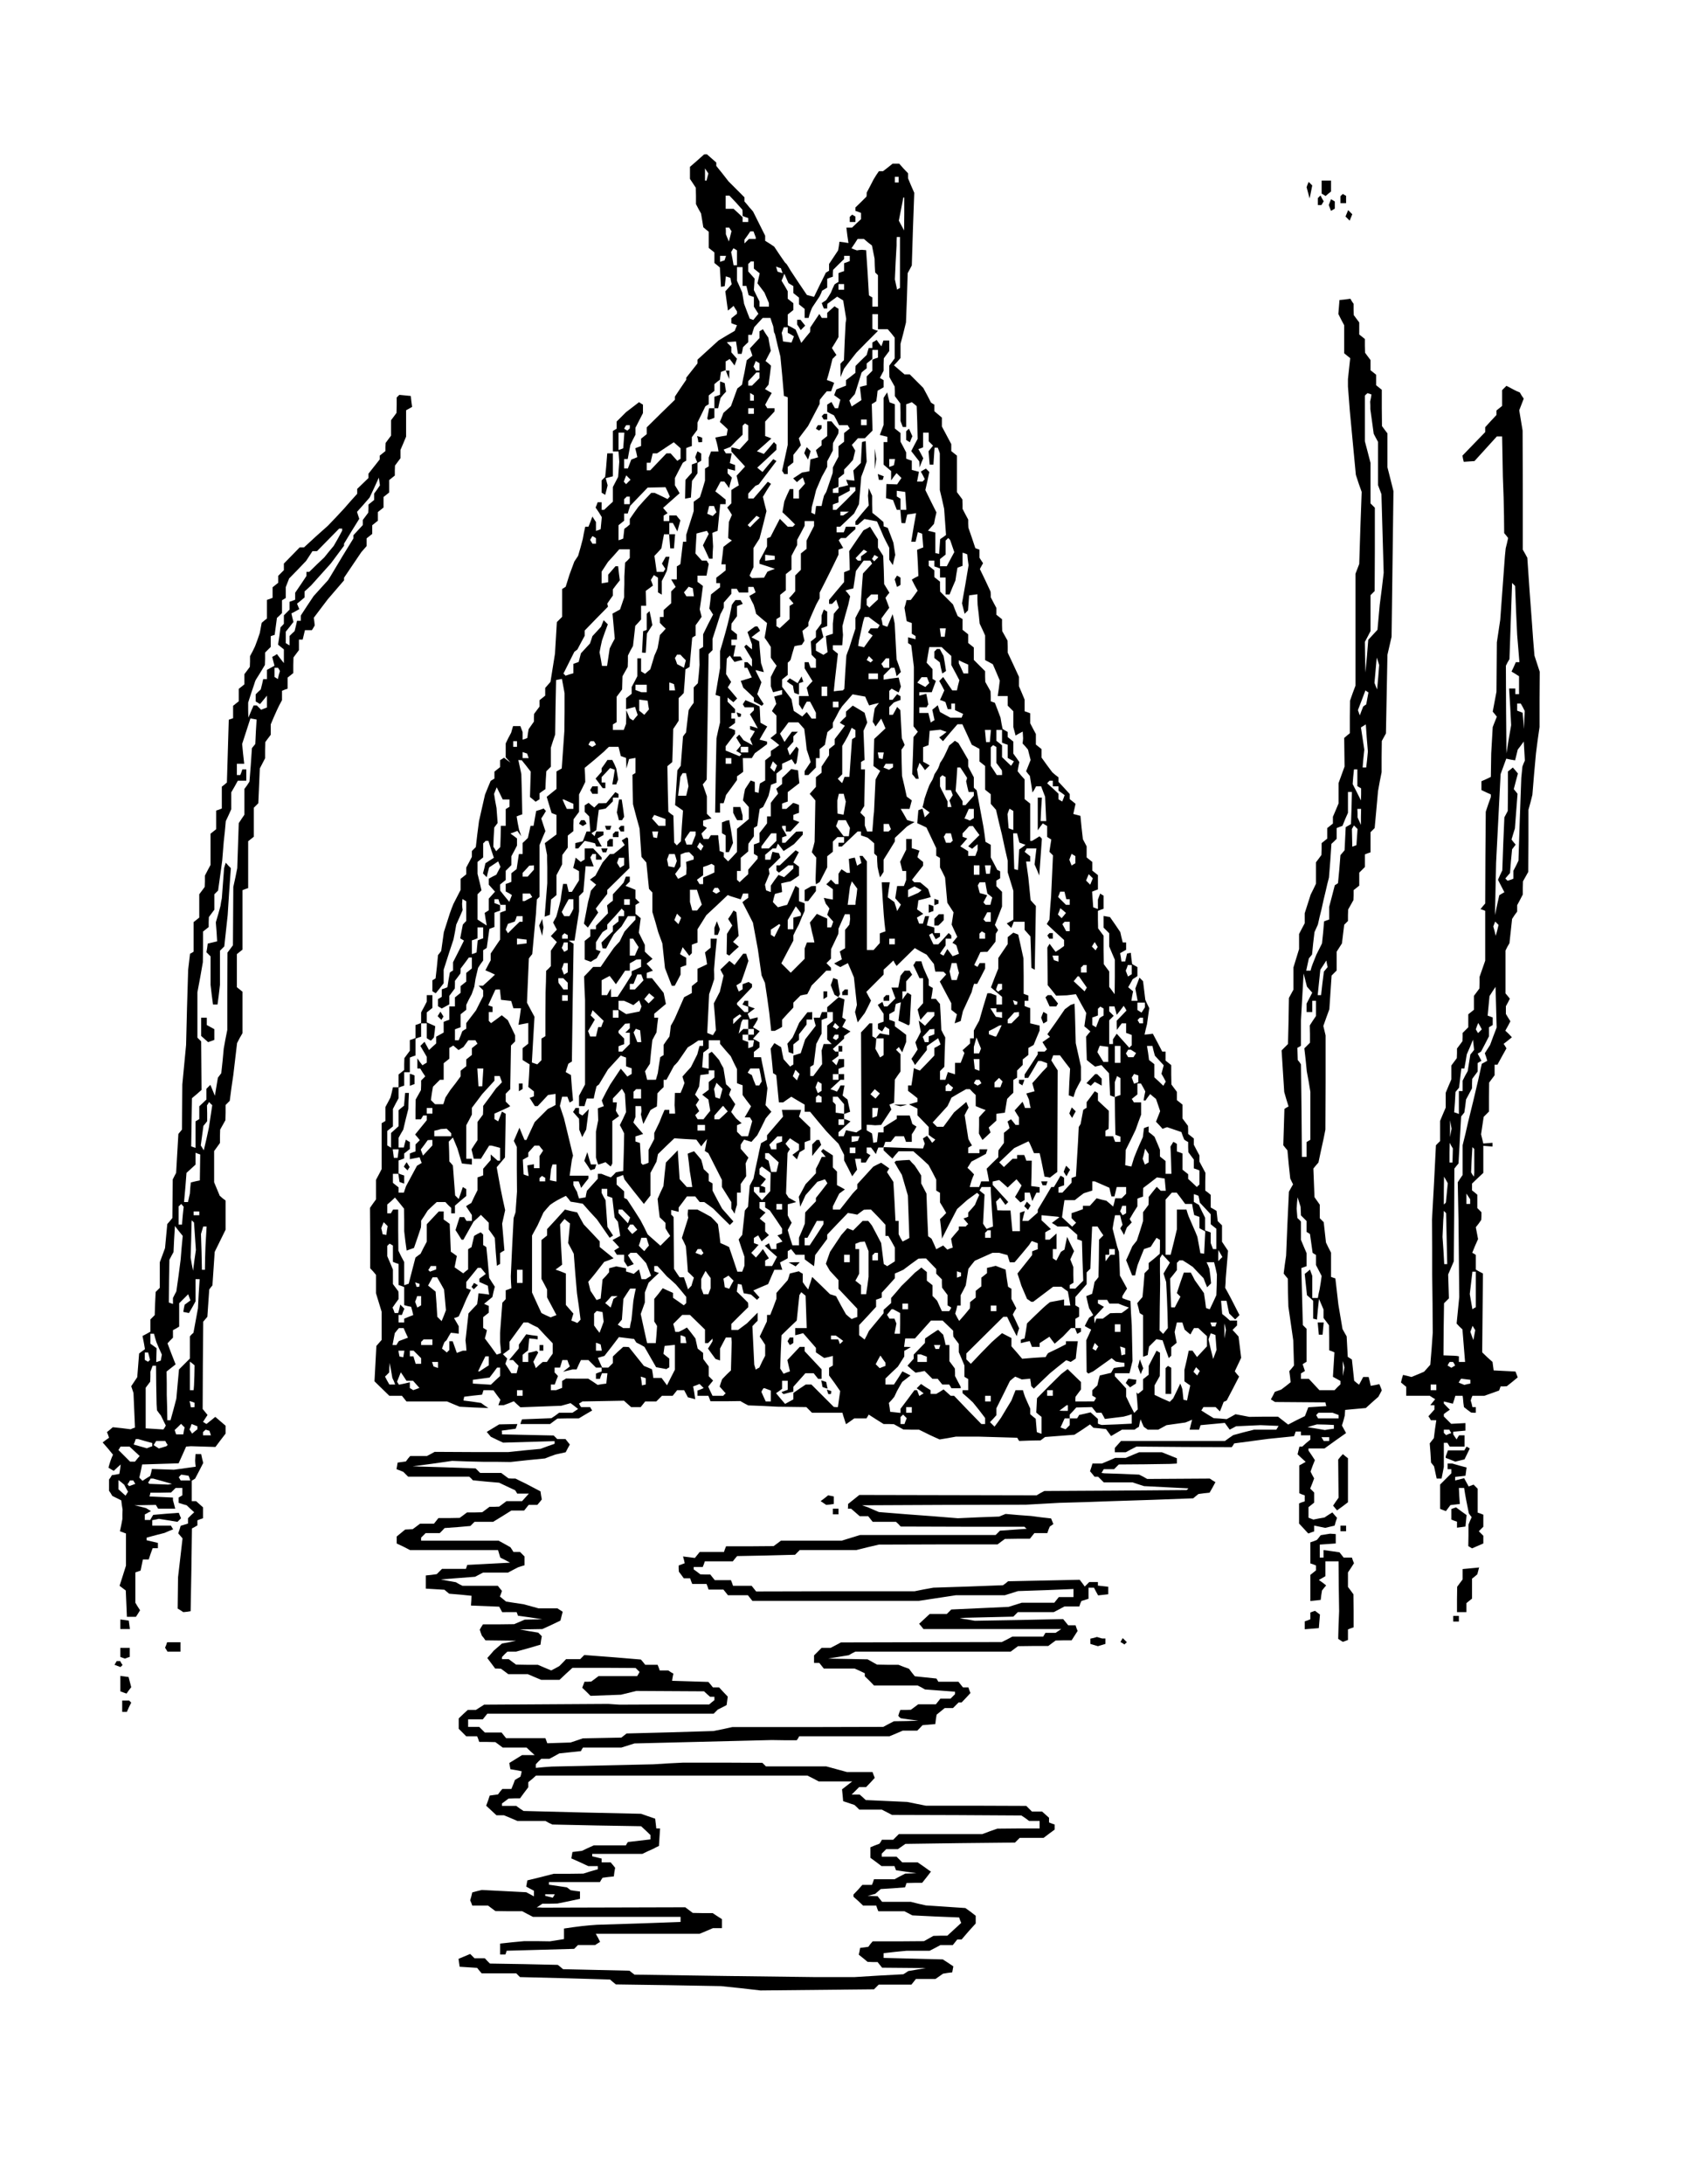
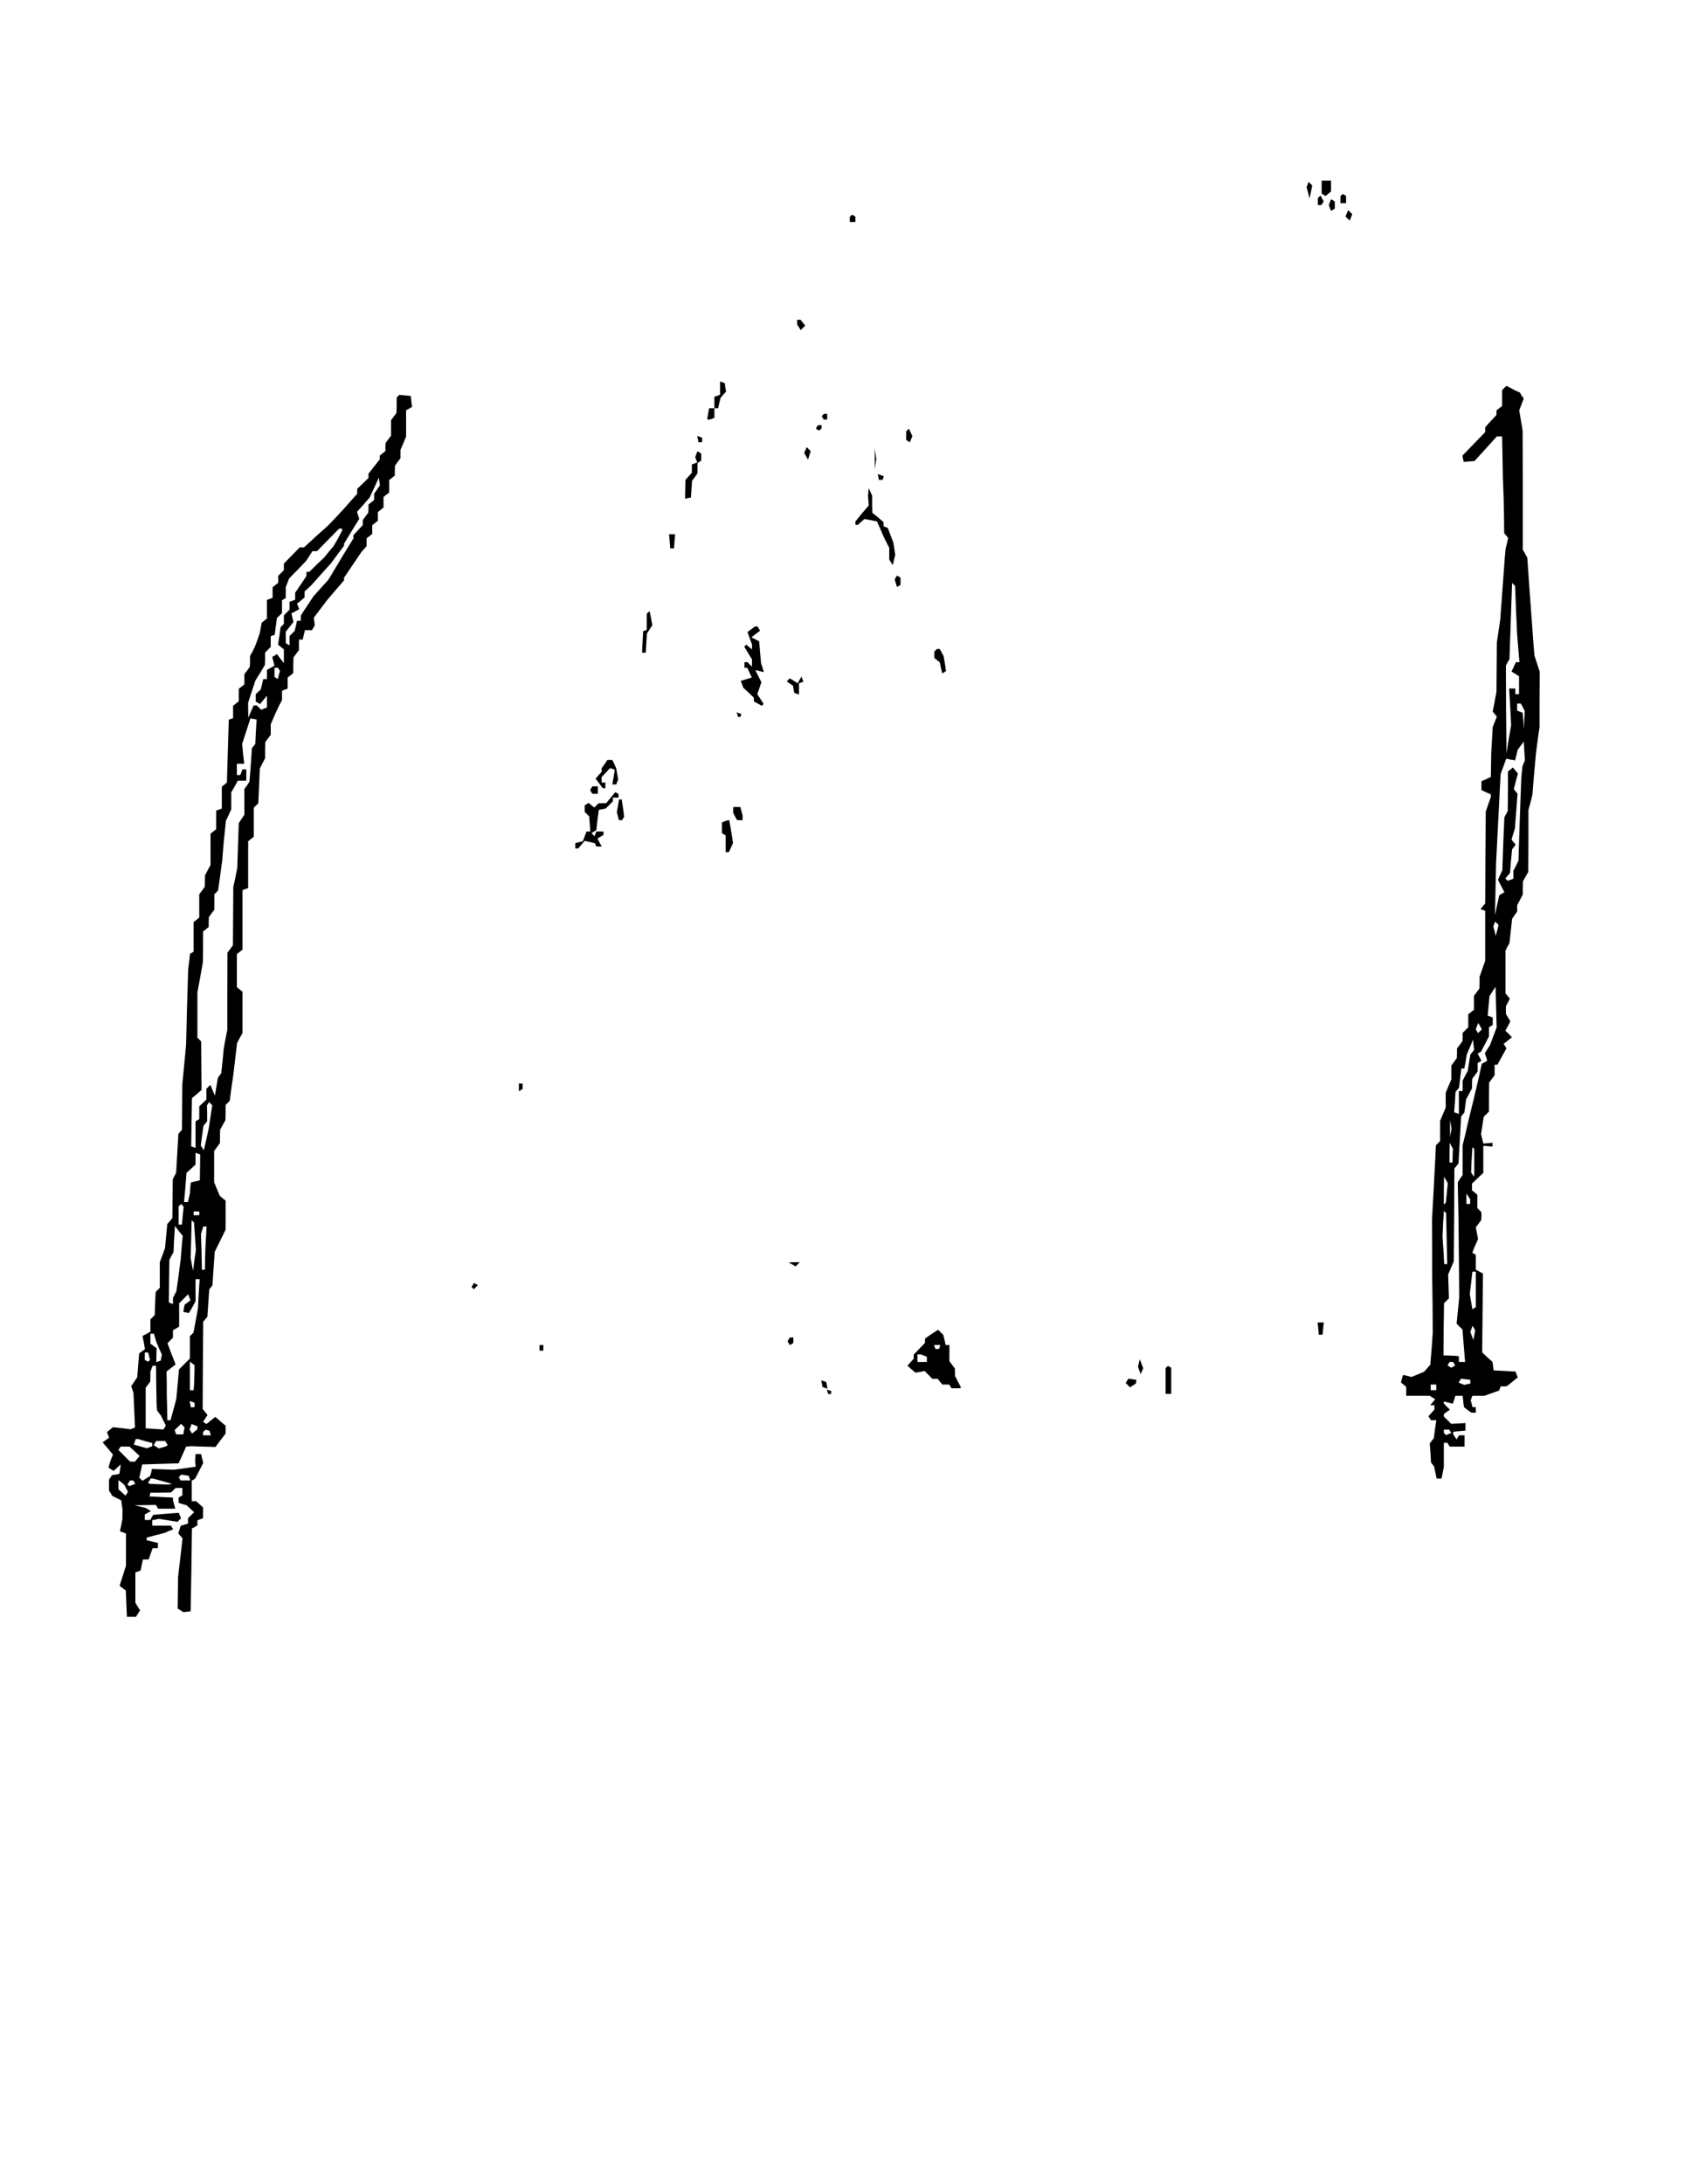
<svg xmlns="http://www.w3.org/2000/svg" version="1.0" width="1200" height="1548" viewBox="0 0 900 1161">
-   <path d="M370.8 85.4l-3.8 3.3v6.4l1.6 2.4 1.5 2.3.1 4.4v4.3l1.3 2.5 1.4 2.5.6 3.6.6 3.7 1.4 1.2 1.5 1.2v8.6l1.5 1.2 1.5 1.2v5.6l1.5 1.2 1.4 1.2.3 5.1.3 5.2 1-.2 1-.2.3-2.6.3-2.6 1.2.4 1.2.4.3 1.7.4 1.7-1.7 1.9-1.7 1.9.7 5.1.7 5.1 1.5-1.2 1.5-1.3.9 1.5.9 1.4V166.8l-1.5 1.2-1.5 1.2v2.6l1.5.6 1.5.5-.6 1.5-.6 1.5-4.3 2.5-4.3 2.6-5.6 5.1-5.6 5.1v2l-3 3.8-3 3.8v1.1l-3 4.4-3 4.5V212.5l-7.5 7.3-7.5 7.4v3.6l-1.5 1.2-1.5 1.2v3.9l-1.6.6-1.5.6.6 2.4.5 2.3-1.6.7-1.6.6-.9 2.3-.9 2.4h-2v-5h1.9l.7-3.8.7-3.7 1.3-2.7 1.4-2.7v-3.7l2-3.9 2-3.9v-4.5l-1-.6-1.1-.7-3.5 2.7-3.4 2.6-2.5 2.5-2.5 2.5v3.8l-1 .6-1 .6V240h3l.2 2.7.2 2.8-.3 4-.3 4-1.4 2.7-1.4 2.7v7.8l-2.3 2.1-2.3 2.2H320v-4h-2.1l-.5 1.4-.6 1.4 1.7 2.5 1.6 2.6-.3 3.2-.3 3.2-1.2.5-1.3.4V277.5l-1-1.5-.9-1.4-1 2.7-1.1 2.7H311.3l-.7 3.2-.6 3.3-1.2 4.5-1.3 4.5-1 1.5-1 1.5-1.3 3.5-1.3 3.5-1 3.2-1 3.2-.9.6-1 .6v14.8l-1.4 1.4-1.4 1.4-.5 8.4-.5 8.4-1.2 7.5-1.2 7.5-1.4 1.6-1.4 1.6v4.1l-1.5 1.2-1.5 1.2v3.4l-1.5 2-1.4 1.9-.1 2v2.1l-1.4 2-1.4 2-.4 2.3-.3 2.4-1.2.5-1.3.4v-4l-.6-1.6-.6-1.6h-3.9l-.5 1.7-.5 1.8-1.5 2.8-1.4 2.9v7.4l1.3 1.4 1.2 1.4-1.7-1.3-1.7-1.3-1.1.7-1 .6v3.7l-1.5 1.2-1.5 1.2v3.7l-1 .6-1 .6-1.5 3.6-1.5 3.7-1.6 7-1.6 7.1-.9 6.9-.8 6.9-1.1 1.1-1 1v3.1l-1.5 2.9-1.5 2.8v3.6l-1.5 1.2-1.5 1.2v5.9l-1.9 3.7-1.9 3.7-1 2.5-.9 2.5-1.6 5-1.6 5-.7 5-.7 5-.8 1.1-.9 1.1-.6 6.2-.7 6.2-.8.5-.9.5v5.8l.9.6.9.5 2.1-2.6 2.1-2.7v-7.2l1.6-5 1.6-5 1-3 1-3 .8-4 .7-4 1.7-3.8 1.7-3.9-.2-1.6-.1-1.7.1-1.3.1-1.3 1 .6 1 .6v10.5l-.9.9-.9 1-.7 3.6-.7 3.7 1 .6 1 .6-2.9 5.8-2.9 5.7v4.4l-.9.5-.8.6-.7 3.9-.6 3.9-1.5.6-1.5.5v4l-1 .6-1 .6v3.8l1 .6 1 .6 2-1.1 2-1.1v-4.5l1.5-2 1.4-1.9.1-2.1v-2l1.5-2 1.4-1.9.1-1.3v-1.3l2.2-2.9 2.2-3h1.6v5.8l-1.5 1.2-1.5 1.2v4.6l-1.5 1.2-1.5 1.2v3.6l-1.5 1.2-1.5 1.2v4.8h-3v7.1l-1.5.5-1.5.6V548.9l-2 1.1-2 1.1v3.6l-1.9 1.7-1.9 1.8-1.2-2.2-1.2-2.2-1.1 1.1-1.1 1.1 1.7 2.9 1.7 2.9v3.1l-1.2.7-1.1.7-1.4-1.8-1.3-1.9v5.4h1.5l1.3 2.1 1.4 2.1-1.1 1.1-1.1 1.1v2.6l-.1 2.5-1.4 2.5-1.4 2.5-.1 5.2v5.3h2.9l.6-1 .6-1h1.9v2.5l-3.1 3.8-3.1 3.8 1.3 1.5 1.2 1.5-1.1 1.1-1.2 1.2v3.7l-1.5.5-1.5.6v3l2.6-.5 2.6-.5.5 1.5.6 1.5-1.3.8-1.2.7-2.9 5.4-2.9 5.4-.6 1.7-.6 1.8H212v-2.8l-1.5-1.2-1.5-1.2V624h2.9l.3 2.2.3 2.1 1.3.5 1.2.4V624.9l-1.5-.5-1.5-.6v-6.9l1.5-.5 1.5-.6v-2.6l1.5-1.2 1.5-1.2v-3.7l-1.1-.6-1-.7-.6 2.1-.5 2.1H212v-5.1l1.2-2.2 1.3-2.2 1.3-5.5 1.4-5.5.1-4.2.2-4.3h-2l-.3 3.4-.3 3.4-1.5 1.2-1.4 1.2v8.5l-2 1.8-2 1.8v7.8l-1-.6-1-.6V601.2l1.5-1.2 1.5-1.2v-9.3l1.5-2.9 1.5-2.8v-5.6l1.5-.6 1.5-.5V570h3v-7.8l1.5-.6 1.5-.5v-8.9l1.5-.6 1.5-.5V544h3v7.9l1.1.7 1.1.6.8-.8.8-.9.4-3 .3-3-2.2-1-2.3-1V538.2l1.5-1.2 1.5-1.2V529h-3v3.5l-1.5 2.9-1.5 2.8v5.6l-1.5.6-1.5.5v6.9l-1.5.6-1.5.5V558.6l-1.5 2-1.4 1.9-.1 3.1v3.2l-1.5 1.2-1.5 1.2v6.8h-3l-.6 2.7-.7 2.7-1.3 2.5-1.4 2.6v7.4l-1 .6-1 .6v24.4l-1.5 2.9-1.5 2.8v10.4l-1.6 2.2-1.6 2.3.1 16.1v16l1.6 1.7 1.5 1.8v9.8l1.5 4.9 1.5 4.9v15l-1.4 1.6-1.4 1.6-.5 9.4-.5 9.4 4 3.9 3.9 3.8H213.8l1.2 1.5 1.2 1.5h21.6l3.3 1.4 3.4 1.4 7.6.4 7.7.3-2-1.3-1.9-1.4-4.7-.7-4.7-.6.2-1 .2-1 4.8-.6 4.7-.5.4-1.2.4-1.2h2.6l2.7.1 1.8 2.5 1.9 2.5-.6 1.5-.5 1.4h2.8l2.7-1 2.7-1.1 1.7 1.6 1.8 1.6 10.8-.4 10.9-.4 2.5-.7 2.5-.7 2 1.5 2 1.6-1.5 1-1.5 1h-7.1l-2 1.5-2.1 1.4-7.8.3-7.8.3-.5 1.2-.4 1.3h15.8l2-1.5 1.9-1.4 5.7-.1h5.7l3.5-2.1 3.6-2.1-.6-.9-.5-.9h-4.8l-.6-.9-.5-1 .9-.5.9-.6 11-.2 11.1-.2 1.9 1.7 1.9 1.7h5.1l1.2-1.5 1.2-1.5h5.9l1.5-1.5 1.5-1.5H357.8l1.2-1.5 1.2-1.5h3.7l1 1.9 1 1.9 2 .5 1.9.5-.5-3.4-.6-3.4 1.7-.6 1.7-.7 1.1 1.1 1.1 1.1-1.6.7-1.7.6v2.8h5.8l.6 1.5.5 1.4h8l7.9-.1 2.1 1.2 2.1 1.1 7.8.3 7.7.4 7.7.1 7.7.1 1.5 1.5 1.5 1.5h16.2l.4 1.5.5 1.5.5 1.6.5 1.5 2.2-1.5 2.2-1.6h6.5l.6-1 .6-1 3.9 2.5 4 2.5h2.7l2.8.1 2.5 1.4 2.5 1.4 4.2.1h4.1l2.9 1.4 2.8 1.4 2.6 1.2 2.7 1.2 4.3-.7 4.4-.8h12l10.3.3 10.3.3.5.9.5.8 5.7-.2 5.7-.1 1.2-.9 1.2-.9 7.8-.6 7.8-.6 4.2-2.7 4.1-2.8.9.9.9.9 3.3.3 3.4.4 1.4 1.9 1.3 1.8 2.9-1.7 2.9-1.7H603.5l1.1-.8 1.2-.7.4-2 .5-2 .8 2 .9 2 1 .7 1.1.8h5.6l2.2-1.2 2.2-1.2 5-.7 5-.7 1.8-.7 1.8-.8-.7 2.7-.6 2.6h5l.4-1.2.4-1.2 6.5-.6 6.4-.6 1.3 1.8 1.3 1.8 1.7-.9 1.7-.9 6.5-.3 6.5-.3 4.8.2 4.8.2-.6 1-.6 1h-11.8l-5.6 1.4-5.5 1.5-2.2 1.5-2.2 1.6h-55.3l-1.6 1.8-1.7 1.9v2.3h5.8l2.8-1.5 2.9-1.5 25.3.2 25.4.1.7-1 .6-1 9-1.2 9-1.2 6.9-.7 6.9-.7.5-1.3.4-1.2h2.8v2h5v2.3l-2.2 1.8-2.1 1.9h-1.5l-.5 2-.5 2.1 2.1 2 2.2 2-1.7 1-1.7.9v14.8l1.4.6 1.5.5v3.2l-1.5.5-1.5.6v10.7l2.5 2.7 2.4 2.6 1.6-.6 1.5-.5V811l3 .6 2.9.6 2.5-.6 2.5-.6.6-2.1.7-2-1.3-1.5-1.2-1.4-2.1 1.3-2.1 1.4-2.9.5-3 .6-1.3-.5-1.3-.5v-5.6l1.5-1.2 1.5-1.2v-5.4l-1-1-1.1-1.1 1.1-2.7 1-2.7-1-1.8-.9-1.8 1.1-3.1 1.2-3-1.7-2.6-1.7-2.5V770h8.5l5.7-4.1 5.8-4.1-1.1-2-1.1-2 .8-2.6.7-2.7.1-1.5.1-1.5 5.5-.5 5.5-.5 3.3-3 3.4-3 .9-1.7.9-1.7-.6-1.6-.7-1.7-2.3.5-2.3.4-.5-2.4-.6-2.3h-2.9l-1.1 2.1-1.1 2-1.3-1-1.3-1.1-.6-5.7-.6-5.6-1.1-.7-1.1-.7-.3-5.4-.3-5.5-1.1-1.9-1.1-2-1.1-6.5-1.1-6.5-.8-7-.8-6.9-1.2-.4-1.1-.4v-12.9l-1.4-2.7-1.3-2.7-.6-5.4-.6-5.4-1.1-1.1-1-1v-7.2l-1.4-2-1.4-2-.3-7.6-.3-7.6 1.3-1.6 1.4-1.6.8-3.8.8-3.7 1.1-5 1-5 .1-25v-25.1l-.6-2.5-.6-2.5 1.6-4.5 1.6-4.4.6-9 .6-8.9 1.4-1.4 1.3-1.3v-10l1.4-2.2 1.4-2.2.6-5 .6-4.9 1-1 1-1v-3.1l.1-3 1.4-2.5 1.4-2.5.1-2.6v-2.7l1.5-1.2 1.5-1.2v-6.9l1.5-1.5 1.5-1.5V454.2l1.5-.6 1.5-.5v-10.7l1.1-1.1 1.1-1.1.9-9.8.9-9.9.9-5 1-5v-8.3l.1-8.3 1.1-2 1.1-2 .4-20.9.4-20.9 1.1-4.8 1.1-4.8.5-38.7.5-38.7-1.6-6.4-1.6-6.3v-18l-1.5-2-1.4-1.9-.1-9.6v-9.7l-1.5-1.2-1.5-1.2v-5.6l-1.5-1.2-1.5-1.2v-5.4l-1.5-2-1.4-1.9-.1-3.6v-3.7l-1.5-1.2-1.5-1.2v-6.4l-1.5-2-1.4-1.9-.1-3v-3l-.9-1.3-.8-1.4-2.9.4-2.9.3-.3 3.7-.3 3.7 1.5 3 1.6 3v14.9l1.6 1.3 1.6 1.3-.6 5.5-.6 5.6v4l.5 6.5.5 6.5 1.6 17 1.6 16.9 1.5 4.6 1.6 4.5-.7 19.2-.6 19.1-1 2.6-1 2.6v59.5l-1.5 4-1.4 4-.1 8.6v8.7l-1.5 1.2-1.5 1.3.1 7.6.1 7.6-1.6 4.4-1.6 4.4v10.8l-1.5 3.6-1.5 3.5v3.6l-1.5 1.2-1.5 1.2v5.6l-1.5 1.2-1.5 1.2v3.2l-.1 3.1-1.4 1.9-1.5 2v11.4l-1.4 2.9-1.4 2.8-1.6 5-1.6 5V490.8l-1.5 2.8-1.5 2.9v8l-1.5 4.9-1.5 4.9v11.8l-1.2 2.2-1.2 2.2-.2 12.3-.3 12.2-1.7 1.7-1.7 1.7.7 11.1.7 11 1.1 3.8 1.2 3.9-1.1.6-1.1.7-.3 9.7-.3 9.6 1.1 1.4 1.1 1.3.7 7.5.8 7.5.7 1.5.8 1.6-1.1 1.9-1.1 2-.8 17-.7 17-.7 4.8-.6 4.7 1.1 1.4 1.1 1.3.1 7.4.2 7.4 1.3 9 1.3 9 .2 6.7.2 6.7-1.2 1.5-1.3 1.5.4 3 .3 2.9-2.5 2-2.5 1.9-1.7.6-1.7.6-1 2-1.1 2 1.1.7 1.1.7 13.4.1 13.4.1.2 1 .3 1-4.8.3-4.8.3-.9 2.4-.9 2.3-4.5 2.2-4.4 2.3-2.7-2.1-2.7-2.1h-7.7l-7.6.1-3.6-.7-3.7-.7-2.3 1.3-2.4 1.3-3.5-.3-3.4-.2-3.3-2-3.3-2.1.6-.9.5-.9h6.5l1.2 1.2 1.1 1.1 1-2.5 1-2.6.8-.3.8-.4 3.3-6.3 3.3-6.4-1.2-1.4-1.1-1.4 1.7-3.6 1.7-3.6-.7-5.7-.7-5.6-1.6-1.8-1.6-1.7 1.2-1.2 1.2-1.2V702h-3.8l-2-1.8-2.1-1.7-.3-3.5-.3-3.5h2.9l.7 3.4.7 3.3 1.6 1.6 1.6 1.6 1.1-1.1 1.2-1.2-2.2-4.3-2.2-4.3-1.6-3-1.6-2.9.2-2.6.1-2.5.6-7.3.6-7.3-1.6-2.4-1.6-2.4v-8.7l-1.1-1.1-1.2-1.2-.3-2.7-.3-2.7-1.5-.9-1.6-.9V635.2l-1.4-1.2-1.5-1.1v-4.7l.1-4.7-1.6-3-1.6-3v-3.3l-1.5-2.8-1.5-2.9v-3.3l-1.5-1.2-1.5-1.2v-2.2l-.1-2.1-1.4-1.9-1.5-2v-7.4l-1.5-1.2-1.5-1.2v-4.4l-1.5-2-1.4-1.9-.1-5.1v-5.2l-1.5-1.2-1.5-1.2V559h-1.8l-2.5-4.8-2.5-4.7-2.2.3-2.2.2.6-2.7.7-2.8.6-4.3.6-4.3-1.1-2.2-1-2.2-.6-5-.6-4.9-1-1-.9-.9-1.1 2.9-1.1 2.9.6 3.2.6 3.3h-3.3l.4-2.5.5-2.5-1.3-1.1-1.3-1.1 1.2-2.1 1.2-2.2 1.3-.8 1.2-.8v-4.8l-1.4-.8-1.4-.8-.4-3-.3-3-1 .2-1 .2-.5 2.1-.5 2.1h-2l-.3-2.2-.4-2.2 1.6-.9 1.6-.9V501h-1.8l-.7-2.8-.6-2.7-2.7-4-2.8-4-1.7-.3-1.7-.3v6.2l1.5 1.5 1.5 1.5v7l1.5 3.6 1.5 3.5v9.2l-.1 9.1-1.4-1.9-1.5-2v-8.2l-1.5-2-1.4-1.9-.1-7.6v-7.5l-1.5-2-1.4-1.9-.1-4.6v-4.7l1.5-.6 1.5-.5v-7l-.9-.5-.9-.6-.6 1.6-.6 1.6v5l-1.2-.4-1.3-.5-.3-4.1-.3-4.2 1.5-.6 1.6-.6v-7.6l-1.5-1.2-1.5-1.2v-4.6l-1.5-1.2-1.5-1.2v-5.9l-1-1.9-1-1.9-.7-6.2-.6-6.2-1.9-.5-1.9-.5.6-2.7.6-2.7-1.6-1.3-1.5-1.2v-2.7l-3-3.3-3-3.2v-2.4l-1.7-1.3-1.6-1.4-2.9-3.9-2.8-3.9v-4.5l-1.5-1.2-1.5-1.2v-5.6l-1.5-2.8-1.5-2.9V379.2l-1.5-.6-1.5-.5v-6.2l-1.5-3.6-1.5-3.5v-5l-3-6.5-3-6.4v-3.2l-.1-3.2-1.4-2.5-1.4-2.5-.1-3.1v-3.2l-1.5-1.2-1.5-1.2v-3.6l-1.5-2.8-1.5-2.9V316l-.1-1.5-2.8-6-2.9-6 .8-1.5.9-1.6-1-1.5-.9-1.4V292.2l-1.1-.4-1.1-.4-1.8-5.4-1.9-5.5-.1-2.1v-2.2l-1.5-2.8-1.5-2.9V268l-.1-2.5-1.4-1.9-1.5-2v-19.4l-1.5-1.2-1.5-1.2v-3.7l-2.5-4.7-2.5-4.7V222l-2-1.7-2-1.7v-3.5l-.9-.5-.9-.6-2-3.9-2.1-3.9-3.6-3.6-3.6-3.6h-2.8l-2.8-2.4-2.8-2.4 1.8-1.9 1.7-2v-7.5l1.5-5.7 1.4-5.7.5-13.1.4-13.1 1.1-2 1.1-2.1.6-19.3.7-19.3-1.7-3.9-1.6-3.8v-2.7l-2.4-2.5-2.3-2.6h-3.5l-2.5 2-2.6 2h-2.2l-1.5 2.2-1.4 2.3-1.8 3.5-1.8 3.4v1.1l-.1 1-2.9 2.9-3 2.9v1.8l1.5.5 1.5.6v3.3l-2.4 2.2-2.4 2.3h-3l.5 4.1.6 4.1-2.4-.4-2.4-.3-.3 2.3-.4 2.3-2.4 3.6-2.4 3.6v3.6l-.8.5-.9.5-3.2 6.5-3.1 6.4-1.9-.5-1.9-.5-4.4-6.5-4.3-6.5-1-1.7-1-1.6-.5-.5-.5-.5-2.9-4.2-2.8-4.2-2.4-1.6-2.4-1.5v-2.7l-3.2-6.4-3.2-6.4-1-1.2-1.1-1.2-1.2-1.5-1.3-1.5v-2.2l-4.2-4.2-4.3-4.3-3.2-4.1-3.3-4.1v-1.8l-2.5-2.2L376 82h-.8l-.7.1-3.7 3.3zm5.5 8.7l-.5 1.9h-.8v-6.5l.9 1.4.9 1.3-.5 1.9zM478 95.5V97h-2v-3h2v1.5zm-86.5 12.2l3.4 3.8.1 1.6v1.7l1.5.6 1.5.5v2.1h-3v-2.5l-2.4-2.3-2.4-2.2H386v-7h2l3.5 3.7zm89.5 6l-.1 8.8-1.4-2.6-1.4-2.6 1.2-6.1 1.2-6.2h.5v8.7zm-92.5 8.3l.6.9-.7 2.8-.7 2.7-.8-1.9-.8-2v-1.8l-.1-1.7h1.9l.6 1zm12.9 2.6l.6 1.6v.8h-3.6l-1.2 1.2-1.2 1.2v-2l1.6-2.2 1.5-2.2H400.8l.6 1.6zm77.3 14.9v13.6l-.8.4-.7.5-.6-2.7-.6-2.8.4-9 .5-9v-2.3l.1-2.2H478.7v13.5zm-17.1-10.7l2.2 1.7.7 3.5.7 3.5.1 3.7.2 3.6.8.8.7.7V163h-3v-4.9l-.9-.5-.9-.6-.7-12-.8-12-1.1-.1-1.1-.1-1.4.1-1.3.2-1.4-.5-1.5-.6 1.7-2.5 1.6-2.5h3.3l2.1 1.8zm-69.6 8.3v3.9h-1.8l-.6-3.5-.7-3.5.6-1 .6-1 1 .5.9.6v4zm-6.2.1l-.4 1.2-1.2.4-1.2.4V136h3.2l-.4 1.2zm66.2.2v1.4l-1.5.6-1.5.5v4.2l-1.5.5-1.5.6V149.9l-1.1.6-1 .7-1 2.1-.9 2.2-1.2 2-1.3 2-1.2.8-1.2.8.5 1.4.6 1.5h1.8v-1.3l.1-1.2 2.6-1.9 2.6-1.9 1.6 1 1.6 1 .8 4.9.8 4.9-.1 1-.2 1-.5 10-.4 10-1 .9-.9 1 .1 3.5v3.6l.9-2.3 1-2.3 3.2-4.2 3.3-4.2 5.7-5.8 5.8-5.8-1.5-.5-1.5-.6V167h3v8h5.2l1.9 2.2 1.8 2.3v11l-1.4 1.9-1.5 2v3l.1 3.1 1.4 2.5 1.4 2.5.1 2.6v2.5l1.5 2 1.4 1.9.1 4.7v4.6l.6 1.6.6 1.6h1.8v-12.1l1.5-.5 1.5-.6 1.3 1 1.3 1.1.3 8.7.2 8.7-1.7 3.2-1.7 3.3 2.1 2.7 2.2 2.8.1 1.6v1.6l1-2.5 1-2.4-1.3-2.5-1.3-2.4 1.3-.4 1.2-.5V230h3v4.6l1.2 1.2 1.1 1.1-1.2 1.5-1.2 1.5.3 3.6.3 3.5h2l.3-4.5.3-4.5H498.8l.6 1.5.5 1.5v19.5l1.2 5 1.1 5 .5 6.9.5 7-1.5 1.1-1.6 1.1-.3 4-.3 3.9-1-.3-1-.2v-10.9l-1.9-.5-2-.5 1.6-1.8 1.6-1.8.6-3.1.7-3-3-6-2.9-5.9 1.1-4.8 1-4.8-.9-.9-.9-.9-1.4.8-1.3.8 1.1 2 1 2-.6.7-.6.6h-2.9l.5-2.6.5-2.6-1.9-.5-1.9-.5v-4.9l-1.5-.5-1.5-.6v-3.3l-1.5-2.9-1.5-2.8v-4.6l-1.5-1.2-1.5-1.2v-12.9l-1.4-.5-1.4-.5-.7-2.7-.6-2.6-1 1.5-.9 1.4v14.4l-1 2.6-1 2.7 2 .5 2 .5v2.8h-2v12l2 1.7 2 1.7v5l1.4-2 1.5-1.9 1.3 1.3 1.3 1.3-1.2 1.7-1.1 1.7-2.9-.1-2.8-.1-.1 3.7-.1 3.8 1.8.5 1.9.5 1 2.6 1 2.6h1.9l.3 3.5.3 3.5 1 .1h1l.5-2.3.6-2.3 2.3-.3 2.4-.4-.6 3.4-.6 3.3-.7 4.2-.7 4.3h2.3l.6-2.5.6-2.6 1.2.4 1.1.4.3 3.6.3 3.7-1.6.6-1.7.7.4 6.9.3 7-1.8.9-1.7 1 1.5 3 1.6 2.9-1.8 2.5-1.8 2.4-1.1.1h-1.2l-.5 2.1-.6 2 .6 3.6.6 3.5 1.3.5 1.4.5V336.9l1 .6 1 .6V339.8l-2-.5-2-.5v3.1l.9.5.8.6.7 5.7.7 5.8v5l-.1 13.3-.1 13.3 1.2 1.5 1.1 1.4-1.1 1.4-1.2 1.4-.3 9.8-.4 9.9 1 1.2 1 1.3h1.5l-.5-2.5-.4-2.5.7-1.7.6-1.8 1.5 1.9 1.4 2 1.3-1.3 1.2-1.2-1.7-1-1.8-1V397.2l1.4-.5 1.5-.6.3-3.8.3-3.8 2.8-.3 2.9-.3 1.6.6 1.7.6-1.9 1.5-2 1.4 1 1 1 1 3.8-4.5 3.9-4.5h2.6l2.5 5.4 2.5 5.5 2.1 1.1 2 1.1V404.8l1.5 1.2 1.5 1.2v12.6l1.5 1.2 1.5 1.2v5.1l1.4 1.6 1.4 1.6 1.5 6.5 1.6 6.5 1.5 7 1.6 7v6.2l1.5 4.9 1.5 4.9v15.4l-1.7 1-1.8 1 1.2 1.2 1.2 1.2.7-1.6.6-1.7h5.8V494.3l1.6 1.8 1.5 1.7.3 8.4.2 8.3.9.5.9.5.3-16.9.3-17-1.4-1.5-1.4-1.6-.6-6-.6-6-.6-4.3-.6-4.2h2.2v-2.8l-1.5-1.2-1.5-1.2.6-.9.5-.9h5.2l-.5 4.2-.5 4.3 1.3 3 1.2 2.9.7-9.7.7-9.8-.6-.7-.7-.6-1.9 1.2-2 1.2h-1v-19.8l-1.5-1.2-1.5-1.2v-10.5l-1.9-2.1-1.8-2.2.4-2.4.5-2.5-1.6-2.3-1.6-2.2v-6.4l-1.5-1.2-1.5-1.2v-2.7l-1.4-.8-1.3-.8-.6-3-.5-3-1.5-4-1.5-3.9-1.1-.4-1.1-.4v-2.6l-.1-2.7-1.4-2.5-1.4-2.5-.1-2.8v-2.9l-3-3-3-3v-6.6l-1.5-1.2-1.5-1.2v-4.6l-1.5-1.2-1.5-1.2V329.1l-1.3-.8-1.3-.8-1.3-3.1-1.2-3.1-3.4-3.4-3.4-3.4-.1-2.6v-2.7l-1.5-1.2-1.5-1.2v-3.6l-1.5-1.2-1.5-1.2V298h3v3.1l1.5.5 1.5.6v4.8h3v9h2.1l1.5-3.7 1.6-3.7.5-3.4.6-3.4 1.3-.5 1.4-.5v-7l1.3.4 1.2.5.3 2.9.4 2.9-1.7 10.1-1.8 10.1.7 2.8.7 2.8.9-.9.9-.9.3-4 .3-4 2.2-.3 2.2-.3v2.8l.1 2.8.6 5 .5 5 1.5 3.2 1.4 3.1v13.1l2.1 1.1 2 1.1 1.9 4.4 1.8 4.3-.5 4.1-.6 4.1H536v5.1l1.5 1.5 1.5 1.5v8.4l.6 2.2.6 2.3 1.9-1.1 1.9-1 .1 1.8.1 1.8-.1 1.3-.2 1.4 1.5 1.6 1.4 1.7.7 2.8.7 2.7-1.2 3-1.2 3 1 1.3 1 1.2.7 4.4.7 4.4 1-1.6.9-1.7h2.7l1 2.7 1.1 2.8.3 6.5.3 6.5h-3l.3-6.3.4-6.2H552v17.4l1.3-1.9 1.4-1.8 1.1.7 1.2.7v5.8l1.1.7 1.1.7-.5 3.2-.5 3.3.9.9 1 1-.5 10.9-.5 10.9-.5 6.2-.4 6.2-.7 1.1-.7 1.2 4.6 4.3 4.6 4.2v3.2l-2.2 1.6-2.3 1.5-1.6-2.1-1.6-2.2-.6 1-.6 1 .1 10 .1 10 2.3 2.8 2.2 2.8 2.8-.1 2.9-.1 2.4-.3 2.4-.3 2.7 5 2.8 5-.5 3.5-.5 3.6 1.6 1.3 1.6 1.4-1.2 1.4-1.1 1.4.2 6.2.2 6.2 2.2 1.8 2.2 1.7 1.7-.4 1.7-.4 2 2.2 2 2.1.3 5.9.3 5.9 1.3.5 1.2.4v-8l.6-1.6.6-1.6.9.6.9.5v9l-1.5.5-1.5.6.1 10 .2 10 1.3.5 1.4.5v2.8h-2.8l-.6-1.5-.5-1.5H588v-2.9l.8-.5.9-.5.1-4.8v-4.8l-2.9-2.7-2.9-2.7v-4l-.8-.5-.9-.5-2.1 2.9-2.2 2.9v3l-.9.5-.9.6-.7 3.7-.7 3.8-.5.8-.5.8-.4 8.2-.5 8.2-.3 5-.3 4.9-1.2.4-1.1.4v2.5l-2.5 2.7-2.4 2.6H563v-2.8l1.5-.6 1.5-.5v-4l-.9-.6-1-.5-1.7 3-1.8 3h-1.4l-3.6 6.1-3.6 6v1.5l-2.5 2.2-2.5 2.2h-3.2l.6-2.6.7-2.6-1.3.4-1.3.5v9.8h-4l-.5-5.5-.5-5.5H534l-3.5-.1-.3-2.3-.4-2.3 1.1-1.1 1.1-1.1 1.4 2 1.4 1.9.8-.8.7-.7-1.6-1.8-1.6-1.7-2.5-2.8-2.6-2.8v-1.8l1.8-.4 1.7-.4 2.3 2 2.2 2 2.3-2.2 2.4-2.2 1.4 1.7 1.3 1.6-1.7 3.1-1.8 3 1.5 1.5 1.4 1.4 1.1-.6 1.1-.7V634h2.8l.6 2.2.7 2.3 1.1-2.3 1.1-2.2H553v-2.9l-2.2-.3-2.3-.3.2-6.8.1-6.7h-2.9l-.5-1.5-.6-1.5H541v2h-2.4l-2.3 2.2-2.3 2.2-1.3-1.3-1.2-1.2 4-3.8 4-3.8 3.8-1.8 3.8-1.8.2.4.3.4 1.2 2.7 1.2 2.8h3l.5 2.2.5 2.3.8 4 .8 4 1.4.2 1.5.3 1.9-1.5 2-1.5.1-27 .1-27-1.7-2.6-1.7-2.7.5-1.3.5-1.4h3.6l2.7 3.6 2.7 3.5-.4 7.1-.3 7.1 1.2.4 1.3.5.6-1.9.6-1.8 1.4-2.7 1.4-2.6v-7.1l-1.4-6.3-1.4-6.3-.2-7.5-.2-7.5-.1-3-.2-3-1 .4-1 .3-1.6 1.2-1.5 1.1-4.6 6.7-4.7 6.6.7.7.7.7-2 1.4-2 1.4 1.2 1.9 1.2 1.9-.6.6-.6.6H552v1.5l-3.5 5.4-3.5 5.3v1.8h1.9l2.7-4.5 2.6-4.5h1.6l1.6.6 1.6.6v1.9l-1.2 1.3-1.3 1.3-2.7 3.1-2.7 3 .6 2.2.6 2.1-2.2.6-2.2.6.7 1.6.7 1.6.4 2.2.5 2.3h-3l-.6-1.7-.7-1.6-2.1 2.3-2.1 2.3 1.1 1.8 1.2 1.9v4h-1.8l-1.2-1.5-1.2-1.5-1 .6-.9.6.6 1.7.5 1.8-1.5 1.3-1.5 1.2v5.4l-1.5 2-1.4 1.9-.1 1.8v1.9l-3.1 3-3.1 3.1.7 3.4.6 3.3h-4.2l-.5 1.5-.6 1.5h-5l.5-1.8.5-1.7.6-1.6.7-1.6-1.7-1.8-1.8-1.7 1.1-1.7 1-1.6 3.8-2 3.9-2.1.4-1.2.4-1.2H521v2h-6v-2.9l1-.6 1-.6-1-1.7-.9-1.7-1-6.4-1-6.3 1-2 1.1-2-.6-1.5-.6-1.5-3.3 2.8-3.2 2.7-2.8 3.8-2.9 3.9h-3.4l-1.2-1.2-1.1-1.1 4-4.4 3.9-4.3 1.1-2.3 1-2.2 3.9-2.3 3.9-2.2h2l1.5 1.6 1.6 1.5v5.9l2.6 1.1 2.7 1-1.8 1.9-1.7 1.9v4.3l-.1 4.4.9 1.7 1 1.7 2.2-2 2.1-2-.5-1.3-.5-1.3 2.1-1.9 2-1.8v-3.6l2.2-.3 2.3-.3.6-3.6.6-3.7 1.6-1.7 1.7-1.6v-6.8l1-.6 1-.6v-3.8l1.5-1.5 1.5-1.5v-2.9l1.5-1.2 1.5-1.2v-3.7l1.4-.8 1.4-.8 1.6-3.9 1.6-3.8v-2.6l-2.5-.6-2.5-.6v-8.1l-1.5-.5-1.5-.6V532h2v-2.8l-1.2-.4-1.3-.5v-9.4l-.1-9.4-1.4-6.4-1.4-6.3-1.3-.5-1.3-.5-1.5 1.2-1.5 1.2v3.7l-2.5 3.7-2.5 3.7v5.6l-2 5-1.9 5 2.9 2.5 3 2.5v4.1h-3v-4.8l-1.6-.6-1.6-.6h-1.6l-2.2 7.2-2.1 7.3-1.5 2.7-1.4 2.6v4.2h-2v2.7l-2 1.8-2 1.8.5.7.5.8-1 2.6-1 2.6h-3v6.1l-1.9-.6-1.9-.6-.7 2.1-.6 2H500v-4.6l1.2-1.2 1.1-1.1.2-7.8.3-7.8-1.1-2-1-2-.3-6.9-.4-6.9-1.1-1.3-1.1-1.4h-2.5l.5-2.9.4-2.9-1.1-.6-1.1-.7v-3.1l-1.4-3.1-1.4-3.2-.6-1.8-.5-1.7h-3l-.6 1.1-.7 1 1.7 3.5 1.6 3.4h1.9v13.3l-1.5 1.7-1.4 1.6.7 2.8.8 2.8 1.8-2.1 1.9-2.1h3.7v1.9l-2.5 2.7-2.5 2.7-1.6-1.4-1.7-1.4.5 3 .6 3-1.4 2.8-1.5 2.8.6 1.9.6 1.9-1.6 2.5-1.7 2.5 1 1.6.9 1.7 3.1-4 3.2-4v-2.1l3-2.1 3-2.1.7 1.7.6 1.6-1.6 1-1.7.9v4l-3.8 4-3.9 4-1.6-.6-1.6-.7-.6 4.6-.7 4.6H483v2.9l2.5 1.9 2.5 2v2l-2.2.6-2.3.7 2.3 1.1 2.2 1.1v3.6l3 3.1 3 3.1v4.2l1.7 1.3 1.8 1.2-.8.9-.9.8-1.3-1.9-1.4-1.8-1.1.7-1.1.7.5 1.4.5 1.4-.5 1.3-.4 1.2-10.5-.3-10.5-.4V611.5l2.3 2.2 2.4 2.2 1.6-2 1.7-1.9h7.8l4.1 3.6 4 3.7 2.1 3.9 2 3.9v5.8l1 .6 1 .6v5.1l1.7 2.8 1.6 2.8-1.6 1.7-1.7 1.6.5 4.2.4 4.2.1 1v1l4-7.9 4.1-7.9 2.7-2.4 2.7-2.4 2.6-1.9 2.6-1.9.6.5.6.6-1.2 2.6-1.1 2.7-1.8 2.1-1.8 2v2.2l-1.2.5-1.3.4 1.2 1.5 1.3 1.5-.7.6-.6.7H510V653.7l-2.1 2.4-2 2.4.4 2.3.5 2.4-1.5.5-1.4.6-1.1-1.1-1.1-1.1-1.9 1-1.8 1-1.2-2.8-1.3-2.8-.9-.7-.9-.6-.5-11.4-.4-11.3-1.4-2.7-1.4-2.7v-4.2l-1.7-2.7-1.8-2.7-1.4-1.4-1.3-1.5-3.6.2-3.6.3-.4.4-.4.4 1.9 3.3 2 3.3 1.6 5.5 1.6 5.5.4 11.3.4 11.3-1.8 1-1.8.9-1.1-1.9-1-2V649H476.3l-.5-10.4-.6-10.3-1.7-2.6-1.7-2.6.6-1 .6-1-2.1-1.5-2.2-1.5-2.1 1-2.1 1.1-4.2 4.6-4.3 4.7v2.4l-1.3 1.3-1.2 1.3-3.3 4.2-3.4 4.3H443V641.3l1.7-3.4 1.7-3.4 1.5-1.1 1.5-1.1-2.1-1.2-2.1-1.1v-7.2l-1.1-1.1-1.1-1.1v-6.4l-2.6-1.7-2.6-1.7-.5.6-.6.6 1.3 1.5 1.2 1.5h-2.1l-1.5 3.2-1.6 3.1v2.4l-2.7 2.9-2.8 2.9-1.8 3.4-1.8 3.3.4 2.7.3 2.6 1.5-3.1 1.4-3.1 3.1-3.5 3.2-3.6 2-.6 2-.7.7 1.1.6 1-3 3.9-3.1 3.9v1.8l-2.9 3-2.8 2.9-.1 3-.1 3-1.5 3.7-1.6 3.7v4.1h-3.5l-1.3-4-1.2-4.1 1-1.9 1.1-2-1.1-1.9-1-2v-5.9l2.3-.6 2.2-.6-2-1.2-2-1.1-.7-1.1-.7-1.1.4-10.8.4-10.7.6-1.1.7-1-1.2-1.4-1.2-1.5 1.2-1.5 1.2-1.4 2.4 1.6 2.4 1.5v3.1l-1.7 1.3-1.8 1.3 1.2 1.2 1.2 1.2.7-1.9.7-1.9 1.4-.8 1.3-.8v-3.7l1.5-.6 1.5-.5V599.4l-3-2.9-3-2.9.6-1.8.5-1.8h-10.2l.3 1.8.3 1.8-4.3 5-4.2 4.9v2.4l-1.6.9-1.6.9-.9 3.9-.8 3.9-1.2 5.5-1.1 5.5-1 1.9-1 1.9-.5 5.6-.4 5.6-.9 1-.8 1-.7 6.5-.7 6.5-1 1.2-.9 1.2 1.5 4.6 1.6 4.6V672.8l-.6 1.6-.6 1.6h-2.6l-2.2-6.6-2.2-6.5-2.3-1.1-2.3-1-.6-5-.7-5-1.8-2-1.9-1.9-3.6-2-3.6-1.9h-5l-.1 1.2-.1 1.3.1.9.2.9-1.7 5.4-1.7 5.4 1.1 2.2 1 2.2.6 6.8.5 6.8 1.6 1.5 1.6 1.6-.7 2.2-.6 2.1-.9.9-.9 1-1.1-3.2-1.1-3.2h-2.3l-1.5-2.2-1.5-2.3-.1-13.8-.1-13.7-.6-.7-.7-.6v-2.5l2 .5 2 .5v-2.3l2.2-2.9 2.2-3h4.4l1.2 1.5 1.2 1.5h2.4l2.4 1.7 2.4 1.8 4.4 4.4 4.4 4.3.9-.9 1-1-3-3.4-3-3.4-2.6-4.8-2.5-4.8v-3.8l-1-.6-1-.6v-3.8l-1.3-1.3-1.4-1.3-.6-2.5-.7-2.5-1.9-2.3-1.9-2.2-1.7.6-1.7.7.6 4.6.5 4.6.7 4.2.6 4.3h-2.9l-1.9-2.1-1.9-2.1-.5-7.7-.5-7.6-3.2 3.3-3.1 3.2-.7 6.3-.6 6.2-1.6 3.4-1.5 3.4.5 4.9.6 4.9 1.6 1.5 1.5 1.5v2.9l1.2 2 1.3 2-2.6 2.6-2.6 2.6-3.4-3-3.4-3-1.9-3.9-2-3.8-3.5-5.5-3.6-5.5-.7-.3-.8-.4v-3.5l-2-1.8-2-1.8v-3.8l1.7-.6 1.7-.7.4 1.2.4 1.2 5.1 6.5 5.2 6.5 1.7-2.2 1.8-2.3v-12l1.6-3 1.6-3 .4-2 .4-2 4.3-4.2 4.4-4.2 5.9.4 5.8.3 1.3 1.8 1.3 1.8 1.5-2 1.6-1.9-.6 3.2-.6 3.1.9.6 1 .6 3.6 7.1 3.6 7.1v3.8l2.5 4 2.5 4v3.5l.9 1.3.8 1.4.6-2.4.7-2.3V634h2v-4.6l1.4-2 1.5-2.1-.1-3.4-.2-3.4.7-1.6.8-1.5-2.1-2.4-2-2.3v-2.2l.9-1.4.9-1.3 1.9.6 2 .6 1.5-1.7 1.6-1.8 2.3-4.5 2.2-4.5 1.5-1.8 1.5-1.7-1.6-1.8-1.5-1.7.5-4.5.5-4.5-1.2-5.5-1.1-5.5-.6-2.8-.5-2.7H401v-2.8l1.5-1.2 1.5-1.2v-2.7l-1.7-1-1.8-.9 1.8-2 1.8-2-1.8-1.1-1.8-1 1.3-2 1.2-2.1v-1.2l-2.1.5-2 .5-.6-1.4-.6-1.5 1.9-1.4 1.9-1.4-1.7-.6-1.8-.7V532h-1.9l-.6 1-.6 1 1.5.6 1.6.6v2.8h-2l-2-2-2-2v-.8l4-4.2 4-4.2V523.1l-.9-.5-.9-.6-1.6.6-1.6.6v2.7l-1 .6-1 .6-.7-1.6-.6-1.7 1.3-.8 1.2-.8 2-5.7 1.9-5.7-.6-1.9-.6-1.9h-1.6l-2.3 3-2.3 3-1.3-1.1-1.4-1.1-2.4 2.3-2.4 2.3.8 1.6.9 1.6-1 4.3-1 4.3-1.6 3.1-1.6 3.1.6 7.1.5 7.2-.8 1.3-.8 1.3-1.5-.6-1.5-.6.5-10.3.5-10.3 1.4-4 1.3-4V518l-.1-2.5.7-8.3.8-8.2H378v4.8l-1.5 1.2-1.5 1.3.6 3.1.5 3.2-2.5 1.2-2.6 1.2v6.8l-1.5 1.2-1.5 1.2v3.7l-2 1.1-2.1 1.1-2.5 5.7-2.5 5.7-1 1.9-1.1 1.9-.3 2.8-.4 2.9-1.6 2.2-1.5 2.2v5.5l-.9.5-.9.6-.7 4.3-.6 4.2-.5 1.7-.5 1.8H344.2l-.5-2.2-.6-2.3 1.3-2 1.3-2 .6-6.3.7-6.3 1.1-2.1 1.1-2 .4-3.9.5-3.9H348v-2.1l3.1-2.6 3.1-2.6-.6-3-.6-2.9-3.1-3.9-3.1-3.9H344v-2.8l1.6-.6 1.7-.6-1.7-1.9-1.7-1.8 1.6-1.3 1.6-1.3-2.1-1.9-2-1.9v-3.6l-1.6-3.2-1.6-3.3.5-3.9.5-3.8-1.4-1.2-1.4-1.1V481.1l1.1-.7 1.1-.6-1.1-1.1-1.1-1.1V473l-2.7-1.1-2.6-1 1.1-1.1 1.2-1.2V466h-2.1l-.6 1.6-.6 1.6-2.8 3.1-2.9 3.1v3.4l-1.6 1.2-1.5 1.3.3 2.1.2 2.1-3.2 3.3-3.2 3.3v1.9h-3v3.8l-1.5 1.2-1.5 1.2v9.9l1.6.6 1.7.6 1.5-1 1.6-.9 1-1.8 1.1-1.9-1.2-.4-1.3-.5v-3.9l1.7-2.7 1.8-2.7 1.2-.8 1.3-.8v-2.4l3.9-4.2 3.8-4.3.6.7.7.6v2.7h-3v2.8l-1.5 1.2-1.5 1.2v2.9l-3.1 3-3 3 .3 1.5.3 1.5.9.1h1l2-3.8 2.1-3.7 2-2.1 2.1-2.1 1.7-2.8 1.7-2.7h4v1.9l-2.9 3.1-2.9 3.2-1.3 2.6-1.3 2.7-1.6 1.7-1.5 1.7-3.5 5-3.5 5.1h-4l-2.4 2.6-2.4 2.5.2 6.2.3 6.2v45l-1.6 3-1.6 3v5.5h2.9l.6-2 .6-2h3.7l.7-3.3.8-3.2.6-.5.7-.5 2.4-4 2.4-4 3.4-3.7 3.4-3.7 1.4.6 1.4.5v4.6l1.5.6 1.5.5v3l-1.2.7-1.1.7-1.7-2.1-1.8-2.1-2.8 4.2-2.8 4.2-2.3 4.2-2.2 4.3.5 1.5.6 1.5-1.6.6-1.6.6.1 3.2.1 3.1-.6 3-.6 3v13.9l.6 1.9.6 1.8 1.9-.6 2-.7 1.4 1.2 1.3 1.1.5-.8.4-.8v-22.6l1.8-1.3 1.8-1.3-.9-1.4-.8-1.4.3-2.3.2-2.2H326v-2.1l2.4-2.5 2.4-2.6.8 1.3.8 1.4.3 4.8.3 4.9-1.6 3.5-1.7 3.4 1.2 2.2 1.1 2.2-.2 10-.3 10-1.9.3-2 .4-1.3 1.4-1.4 1.3-2.5-.9-2.5-1H318v2.6l-2.9 3.2-2.9 3.2-.4 1.7-.3 1.8-1.8.3-1.7.3-.6-1.8-.5-1.8-1-1.7-.9-1.8v-2h2.8l.7 1.7.6 1.8 1.9-2.5 2-2.5V625h-10l.6-4.3.6-4.2.3-1.1.3-1.1-2.4-9.9-2.4-9.9-1.1-3.3-1.1-3.3.6-2.5.6-2.4h2.8l.6 1.6.6 1.5.9-.5.9-.6-.6-6.7-.5-6.8-1.4-.8-1.4-.8.7-2.2.7-2.2.9-.6 1-.6.4-31.3.5-31.3-1.3-.8-1.3-.9h3.1l1.2-7.8 1.2-7.7v-8.1l1.2-1.2 1.1-1.1.6-6.8.6-6.8 2.2.1h2.1l-.9-2.4-.9-2.4.6-.9.5-.9h1.9v3h3v-1.2l-2.2-2.4-2.3-2.4H311v5.9l-1 .6-1.1.7-1.3-1.1-1.4-1.2-.6 2.7-.7 2.8 1.5.8 1.6.9v4.9l-1.9 3-1.9 3.1H302.5l-.5-2.1-.5-2.1h-2l-.7 4.3-.6 4.3-1.1 4.4-1.2 4.4-.9 1.6-.8 1.5 1 1.9 1 1.9-1.6 1.7-1.6 1.7 1.6 1.6 1.6 1.6-1.6 2.3-1.6 2.3v8.2l-1.2 1.3-1.3 1.2-.1 5.7-.2 5.7-.1 11.7v11.6l-1.1.7-1 .6v11.5l-1.1 1.1-1.1 1.1-1.5-.5-1.4-.5.7-12.2.7-12.1-2-3.7-2-3.8.5-11.7.5-11.8.9-1.2.9-1.1 1-10.9 1-10.8.2-3.7.3-3.7.7-.7.7-.7v-27.5l1.5-3.7 1.6-3.7-1.1-3.3-1.1-3.4 1.3-2 1.2-2-.6-.6-.6-.7-2 .7-2 .6-.7 3.9-.7 4h-1.6l-.7 3.2-.7 3.2-1.4 1.4-1.4 1.3v5.9h-2l-.6 4-.6 4-1.4 1.1-1.4 1.1v4.6l-1.5.6-1.5.5v4l1.7.9 1.6 1-.7 1.8-.7 1.8-2.4-2.9-2.4-3-.1-1.6v-1.7l1.5-1.2 1.5-1.2v-4.9l1.5-1.5 1.5-1.5V455.2l1.5-2.8 1.5-2.9v-3.8l-1.7-1.3-1.8-1.3 1.9-.7 1.8-.7 1 1.4 1 1.4-.5-1.7-.6-1.7-.7-3.5-.6-3.6 1.5-.6 1.5-.5-.2-10.7-.3-10.7-.8-3.8-.8-3.7.9.1h.9l2.4 3 2.4 3.1-.2 6.7-.2 6.8 1.5 1.2 1.5 1.3 1.1-.7 1-.6v-3.2l1.5-1.1 1.6-1.1.2-4.8.3-4.7 1.2-1.2 1.2-1.2v-10.1l1.1-3.5 1.2-3.5.2-14.5.3-14.5 1.6-.3 1.5-.3.7 3.8.7 3.8v10l-.1 10-.7 10-.7 10-1.4.8-1.4.8v9.3l-2.6 2.1-2.6 2.1 1.3 4.3 1.3 4.3 1.3.5 1.3.5v10.4l-3.1 2.3-3.1 2.3.6 3.2.6 3.1v2.5l.1 4v8.5l-.7 8.9-.7 8.9 1.4-.5 1.4-.5.3-4 .3-4.1 1.5-1.2 1.4-1.2v-10.6l1.5-2.8 1.5-2.9V457l.1-2.5 1.4-1.9 1.5-2v-6.4l1.5-1.2 1.5-1.2v-3.2l.1-3.1 1.4-1.9 1.5-2v-9.3l1.7-3.3 1.6-3.3-.1-3.8-.2-3.7 5.2-4.3 5.1-4.4 1.3-1.3 1.3-1.2h5.1l.6 2.4.6 2.5 1.4.5 1.4.5.1 2.8.1 2.8.7-2.5.7-2.5 1.7-.3 1.7-.3v8l-.8.5-.8.5.1 7.8.2 7.8 1.7 6.5 1.8 6.5.5 7.5.5 7.5 1.3 1.5 1.3 1.5.7 7 .7 7 .9 1 .9.9v10.4l1.6 5.3 1.5 5.4 1.1 3 1.1 3 .7 6.5.7 6.6 1.8 4.7 1.8 4.7h1.6l1.6-3 1.5-2.9v-3.9l1.5-.6 1.5-.5v-4l-1.7-.9-1.6-1 .7-1.8.7-1.9 1.8 2.3 1.7 2.3.7-.7.7-.7v-4.5l1.5-.6 1.5-.5V494l2.4-3.8 2.3-3.7 5.7-5.3 5.7-5.4 1.2.5 1.2.4 2.3.7 2.2.7.6-1.5.6-1.6h2.8v2.3l-1.6 1.1-1.5 1.2 2.8 5.4 2.8 5.5 1.3 7 1.3 7 1 7 1 7 .9 2 .9 2 1.2 8 1.1 8 .5 4.7.5 4.8h1.9l2-1 1.9-1.1v-3.8l3-3.3 3-3.2V533l1.9-1.9 1.9-1.9 1.8-.4 1.8-.3 1.2-2.3 1.1-2.3 3.9-3.9 3.9-4h2.5v-1.6l-1.2-1.2-1.2-1.2 1.2-1.2 1.2-1.2V507l.1-2.5 1.9-4 1.9-4 .1-1.4v-1.4l1.7-3.9 1.7-3.8h2.6l.1 1.2.1 1.3-.2 1.5-.2 1.5-1.1 1.4-1.2 1.4v9.8l-1.4.8-1.4.9.6 2.1.5 2.1-2.1 1.1-2 1.1 1.6 1 1.7.9 2-1.1 2-1 1.6 3.7 1.6 3.8.8 7.4.8 7.3-.5 1.9-.5 1.9.7 2.7.7 2.8 1.9-2.5 1.9-2.5 1.7-3.3 1.6-3.3-1.3-2.3-1.2-2.3 4.6-4.6 4.6-4.6v-2.6l2.6-2.4 2.6-2.5.8 1.5.9 1.4 4.8-4.7 4.9-4.8 3.1 1.8 3.2 1.7 1.9 2.5 2 2.5.3 2 .4 2h2.2l2.2.1.7.7.7.7-1.7 1.9-1.7 1.9 3 5.7 3.1 5.8v3.5l1.5 1.2 1.5 1.2-.6 2.4-.6 2.4 1.6-.6 1.6-.6.6-2.7.6-2.6 2.3-5 2.3-5 .6-2.3.7-2.2H519.8l2.1-4 2.1-4.1V512h-2.9l-.6 1-.6 1-.8-.5-.9-.5 1.7-3.5 1.6-3.4 1.9-.1h1.8l2.2-2.7 2.1-2.7.1-2.2.1-2.1.6-.9.6-1-.9-1.4-.8-1.3 1.9-4.9 1.9-4.9v-7.8l-1.5-1.5-1.5-1.5v-3l1-.6 1-.6v-3.7l-.7-.4-.8-.3-1.7-3.3-1.8-3.4V449.1l-1.4-.8-1.4-.8-.5-4-.6-4-1.8-9.7-1.8-9.7-.8-.7-.7-.7v-5.5l-1.5-2.8-1.5-2.9v-3.6l-2.6-4.5-2.6-4.4-.9-.6-1-.6-1.5 1.3-1.5 1.2-1.4 3.1-1.5 3.1-.9 1.5-1 1.5-.5 1.5-.6 1.5-.9 1.5-1 1.5-.5 1.5-.6 1.5-.9 1.5-.8 1.5-1.3 3.5-1.2 3.5-.5 2.3-.6 2.3 1.9 1.4 1.9 1.4-1.3 1.3-1.3 1.3-.6-2.3-.6-2.3-1.1.4-1.1.4-.3 3.4-.3 3.5 2.4 1.1 2.5 1.2 2.6 5.5 2.6 5.5v4l1 .6 1 .6v5l1.4 2.7 1.3 2.7.6 6.7.6 6.7 1.7 2.6 1.6 2.5-.5 3.2-.5 3.3 1.5 3.3 1.5 3.2-1.3 1.6-1.3 1.6 1.1.6 1 .7.7 2.3.7 2.2-1.7.7-1.7.6-1.4-1.9-1.4-1.9-1 1.8-1 1.7-1-.5-.9-.6 1.5-2.2 1.5-2.1V499h3V497.3l-.7-.7-.7-.6-2.7 3-2.8 3h-2.6l-1.2-2.5-1.1-2.5.8-.5.9-.5.9 1.6.9 1.7 1.2-.7 1.1-.7V496h-3v-2.9l-2-.6-2-.6.6-2.5.6-2.4h-2.1l-.6 2-.6 2h-2l-.6-1.6-.6-1.6 1.7-1 1.7-1-1.6-1.2-1.7-1.2.4-2.4.3-2.4 3.3-.8 3.3-.9-.7-2.1-.7-2.2-2.1-1.8-2.1-1.7-1.6-.1h-1.6l-.6-.6-.6-.7 2.9-3.7 3-3.8v-2l-1.5-1.2-1.5-1.3.5-1.8.6-1.7-2.1-.7-2-.6V446h-3V451.7l-1.6 3.2-1.6 3.2.6 2.4.6 2.5h2v4.8l-.6 1.6-.6 1.6h-3.6l-.5 3.2-.5 3.3 1.5 1.7 1.5 1.7-1 1.7-1 1.7-.7-2.4-.8-2.4-1.7-1.2-1.8-1.3.5-4 .6-4H469l.5 8.7.6 8.8.4 4.3.5 4.3-1.5.5-1.5.6v5.1l-1.7 1.9-1.6 1.8h-3.6v-47.1l-1.2-1.5-1.1-1.4h-1.6l.5 1.9.5 1.9-1.2.7-1.1.7-.6-2.1-.6-2.2-1.6.3-1.6.4.3 3.7.3 3.7h-1.6l-1.5-1-1.4-.9-.8 1.2-.8 1.2v5.5h-1.6l-1.2-1.2-1.2-1.2-1.2 1.3-1.3 1.2 1.8 1.3 1.7 1.3v5.5l-2.4-.4-2.4-.5.5 1.6.6 1.6 1 1.2.9 1.3-.6 1.6-.6 1.7 1.6 1.8 1.6 1.8-.5 1.6-.6 1.5H440V488.3l-2.7-1.2-2.8-1.3-1.8 2.3-1.9 2.3.6 2.6.5 2.5.7 2.7.6 2.8h-4l-.6 1.6-.6 1.6v5.5l-3.7 3.7-3.7 3.7-2.5-2.5-2.5-2.5 3.2-6.1 3.2-6v-2.8l1.4-2.9 1.5-2.8 1.5-3.7 1.6-3.6v-4l-1.5-.6-1.5-.5v-7l-1-.6-.9-.6-2.2 5.1-2.2 5-2.4.6-2.5.7-1.4-1.4-1.3-1.4.5-2.2.6-2.1 1.9-.5 1.9-.5-.2-2.3-.3-2.3 2.5-.6 2.5-.5 2.3-1.5 2.2-1.5v-4.8l-1.5-1.1-1.5-1.1 1.4-2.7 1.5-2.8-.9-.5-.8-.5-4.2 4-4.2 4H413v2.7l.6.6.7.6 2.5-1.9 2.5-2h2.7V461.7l-2.4 2.3-2.5 2.3-1.5-.6-1.5-.6-2.1 2.8-2 2.9v3.4l-1.2-.4-1.3-.5-.3-1.5-.3-1.5 1.2-2.9 1.2-2.9-.2-1.3-.2-1.3 3.1-3 3.1-3.1-.4-1.2-.4-1.1-1.7-.3-1.7-.4-.6 2.1-.5 2.1H407v-2.6l2-1.7 2-1.7h1.8l.5-1.3.5-1.2 1.5 1.9 1.5 2 2.8-1.8 2.8-1.9 2.3-2.5 2.3-2.5V442h-1.7l-1.8.1-2.9 2.9-2.9 3H416v-2.8l1.3-.5 1.2-.4-1.2-2.2-1.3-2.1v-1h2v3h2.5l2.3-2.5 2.4-2.5-1.6-.6-1.6-.6v-2.6l1.5-.6 1.5-.5v-4.2l-1.5-.6-1.6-.5-1.8 1.6-1.8 1.6H416v-2.8l1.5-.6 1.5-.5v-5l3.1-2.4 3.1-2.4-.4-3.4-.3-3.4-1.8-.3-1.8-.4-2.4 2.4-2.5 2.3v3.3l-1.5 1.2-1.6 1.3.5 1.3.5 1.3-2 2.4-1.9 2.5v7.2h-2v3.7l-2 2.6-2 2.5v5l-1.5.6-1.5.5v5l1 .6 1 .6v1.4l-2.5 2.9-2.5 2.9v2.4l-2.3 2.1-2.3 2.2-.7-.7-.7-.6V463h2v-7l2-1.7 2-1.7v-2.1l.1-2 1.4-1.9 1.5-2v-4.5l.9-.5.9-.6.6-4.5.7-4.5.9-.5.9-.5 1.5-3 1.4-3 .7-2.9.6-2.9 1.5-.6 1.4-.5v-4.9l1.5-1.2 1.5-1.2V406l2.6-1.2 2.5-1.2.9 1.4.9 1.4.4-.4.4-.5.6-3.7.5-3.6-.6-.7-.6-.6-1.7 2.3-1.8 2.3-.7-1.8-.6-1.8 1.6-1.8 1.6-1.8v-2.9l1.2-1.2 1.2-1.2h-3.2l-2 2.7-1.9 2.7-1.2-2.2-1.2-2.2 2.3-3 2.2-3H424.7l1.5 1.7 1.6 1.8.7 5.5.6 5.5 1.1 3.3 1 3.3-1.6 2.4-1.6 2.4v2.1h2l2-2 2-2v-5h2v-4.8l1.4-1.1 1.4-1.2.6-3.3.7-3.4 1.4-1.2 1.5-1.2v-2.6l1.8-3.3 1.7-3.3.7-1 .7-1.1 2.8-3.2 2.8-3.2 3.3.6 3.4.6 1 2.3 1.1 2.4 2.6-.7 2.6-.6-1.1 1.4-1.1 1.4-.6 3.6-.5 3.6.8 1.2.7 1.3 1.5-2.1 1.5-2.1 1.2 2.6 1.1 2.6-3 2.8-3 2.8-.2 7.2-.2 7.2 1.8 1.3 1.8 1.3-1.3 2.3-1.2 2.3-.4 8.5-.4 8.6-.3 2.7-.2 2.8-.2 2.5-.2 2.5h-2.8l-.6-1.6-.6-1.6v-4.4l-1.2-1.2-1.2-1.2 1-1.8 1.1-1.7.2-9.8.2-9.7H458v-3.9l.9-.6 1-.5-.3-7.8-.3-7.7 1-2.2 1-2.2-.7-2.6-.7-2.6-3.1-1.9-3.2-1.9-1.8 1.6-1.8 1.6v2.6l-1.7 1.6-1.6 1.7 1.3.8 1.4.8-2.7 3.6-2.7 3.5v2.9l-1.5 1.2-1.5 1.2v3.3l-2 3-2 3v3.3l-1.5 1.2-1.5 1.2v5.1l-1.7 1.9-1.6 1.8 1.5 1.7 1.5 1.8-.2 11-.2 11-.7 2.8-.8 2.7 1.2 1.5 1.2 1.4-.2 5.8-.2 5.8.1 1.3.1 1.3 1-.6 1-.6 2-3.9 2-3.9v-5.9l1.5-1.2 1.5-1.2v-5.4l1.2-1.2 1.2-1.2h3.6v3h-3v2h1.8l4.2-4 4.2-4h1.8v2.1l1.8.6 1.7.6 1.8 1.5 1.7 1.5v5.4l.7.7.8.7.1 2.9.2 2.9.6 2.8.7 2.7 1-1.5.9-1.4V457l3-4.8 3-4.9v-1.9l3.3-3.1 3.2-3 2-1.2 2-1.1-2-.5-2-.6-1.7-3-1.7-2.9H483.8l.6-2.3.6-2.2-1.3-1-1.4-1-1.2-5.5-1.3-5.5-.2-7-.1-7 .9-1.2.8-1.3-.7-1.7-.8-1.8-.4-7.5-.4-7.5-.9-.9-.8-.8-1.1 2.1-1.2 2.1H473v-4.1l1.3-1.3 1.2-1.2 1.8-.7 1.7-.6v-2l-.9-.5-.9-.6-1.2 1.5-1.2 1.5H473V367.3l.6-.6.7-.6 1.8 1 1.9 1 .6-1.6.6-1.5-.6-2.4-.6-2.4-4 .5-4 .6V359l2-2 2-2h1.8l.6 2.2.5 2.3 1.2-1.2 1.1-1.1-1.1-3.4-1.2-3.3-.5-9.5-.5-9.5-.5-2.5-.6-2.5-1.4 3.3-1.4 3.4-1.2-.4-1.3-.5-.3-1.8-.4-1.7 2.1-2.9 2.1-2.8-1-2.7-1-2.6 1-1.4 1.1-1.3-1.4-2.3-1.4-2.3-.2-7.5-.3-7.5-1.4-2.2-1.4-2.2v-4.4l-2.1-3.3-2.1-3.4-1.7 1-1.8.9-3.8 5.5-3.8 5.6.2 5 .1 5-1.5.6-1.5.6v5.2l-4 4.7-4 4.8v2.1h1.6l1.1-1.1 1.1-1.1.7 2.1.7 2.2-1.4 1.6-1.3 1.6-.2 2.6-.3 2.6v5.4l-1.9.6-1.8.6.4 4.3.5 4.3-1.1.7-1.1.7-2-1.1-2-1.1v-3.6l2-1.8 2-1.8-.6-2.3-.6-2.4 1.6-.6 1.6-.6V325.1l-.9-.5-.9-.6-.6 1.6-.6 1.6v2.1l-.1 2.2-1.4 1.9-1.5 2v3.4l-1.3 1.1-1.4 1.1.2 3.6.2 3.5 1.2 1.2 1.1 1.1v4.6h-2.8l-.6-1.5-.5-1.5H428v3.3l2.1 3.4 2.1 3.4-1.6 1.7-1.5 1.8.6 2.2.5 2.2H425v4.5l.9 1.4.9 1.4 1.1-2.2 1.2-2.1h1.8l1.6 3 1.5 2.9v3.1h-2.3l-1.3-1.8-1.3-1.7-1.2 1.2-1.2 1.2-2.2-1.5-2.3-1.5-.6-3.1-.6-3.1-2.5-3.3-2.5-3.3v-3.9l1.5-1.2 1.5-1.2v-6.5l.8-.7.7-.8 1-3.6 1.1-3.7 1.9-.4 2-.3.7-1.1.7-1.1-.6-2.6-.5-2.6 1.6-1.3 1.6-1.3v-1.9l2-4.7 2.1-4.7.9-1.7 1-1.8v-3l2.9-5.7 2.9-5.8 2.1-4.3 2.1-4.3v-2.7l1.3-.5 1.2-.4-1.2-2.1-1.2-2 .6-.6.6-.6h2.6l2.5-2.4 2.6-2.3V280h-5.1l-.5 1.5-.6 1.5H445v-3h1.9l3.7-3.5 3.7-3.5 1.3-2.5 1.3-2.5.6-7.2.6-7.3 1.5-4 1.4-4.1-.3-5.4-.2-5.5-1 .2-1 .3-.3 5.5-.3 5.6-2 2-2 2 .3 2.7.3 2.7-2.2-.2-2.2-.3.5 1.5.6 1.4-2.6.7-2.6.6v2.8h-3v-2.1l1.5-.5 1.5-.6v-4.6l1.5-1.2 1.5-1.2v-2.2l2.4-2.5 2.3-2.6.6-2.5.6-2.5-.9-1.5-.9-1.5 1.6-1.7 1.6-1.8h3.7l2.1-2.1 2-2-.2-7.1-.2-7 1.2-.7 1.2-.8.4-2.8.3-2.8 1.6-.9 1.6-.9v-3.8l-1-.6-1-.6 1-1.9 1-1.9v-3.3l.1-3.3 1.4-1.9 1.5-2V181h-3.1l-.5 1.5-.6 1.6-1.3-1.7-1.2-1.7-1.1.7-1.2.7v2.9h-1.9l-.6 1.9-.5 1.8-3 2.9-2.9 2.9-.1 1.9v1.8l-2.5 2-2.5 1.9v2.9l-2.5 1-2.6 1-.6 1.5-.6 1.6 1.7 1.2 1.6 1.2-.6 2.2-.6 2.3H444.1l-.9-1.6-.9-1.7-1.2.7-1.1.7v3.8l1.8 1 1.8.9 1.4 2.6 1.3 2.6h4.6l.5.9.6.9-1.5 1.2-1.5 1.2v4.6l-1.5 1.2-1.5 1.2v5.6l-1.5 2.8-1.5 2.9v1.5l-.1 1.5-1.7 5-1.7 5-.6 1-.6 1-.7 2.7-.6 2.8h-2.9l-.3 2.2-.3 2.3-1-.5-1-.5.2-1.5.1-1.5 1.2-4.5 1.1-4.5 1.5-3.5 1.5-3.5 1.5-2.7 1.4-2.6v-3l1.5-2.8 1.5-2.9v-2l.1-2 1.4-2.5 1.4-2.5.1-1.1v-1.1l-1.9-2.1-1.8-2.2H440v7.8l-1.5 1.2-1.5 1.2v2.6l-1.5 1.2-1.5 1.3.6 1.9.6 1.9-2.1.6-2 .5-.3 3.1-.3 3.2-2 .4-1.9.3-2.4 1.6-2.3 1.5 1 1 1 1 1.5-1.3 1.6-1.2.6 1.6.6 1.7-1.6 1.8-1.6 1.8V265h-3v-5h-1.9l-1.5 3.2-1.4 3.3-.5 2.9-.5 2.9 3.4 3.2 3.3 3.3-.6.6-.6.6H419l-2.1-2.1-2.1-2.1-2.5 4.8-2.5 4.9-.9.3-.9.4V290.5l-2 3.8-2 3.7V299.7l4.1 1.3 4.1 1.4-2 .7-2 .8-.9 1.6-.9 1.6-3.2.1-3.2.1-.7-.6-.6-.7 1-2.3 1.1-2.2v-10.2l1.6-2.5 1.6-2.5 1.9-7.3 1.8-7.3-1-3.8-.9-3.8 2.1-3.5 2.2-3.4-.9-.6-.8-.5-3.8 4.5-3.8 4.4H398v-2.6l1.9-2.1 2-2.1.8-.3.9-.4 4.7-6.2 4.7-6.2-.8-.5-.9-.5-2.9 3.4-2.8 3.4-1.4-1.1-1.4-1.2 5.1-4.7 5.1-4.8v-2.8l-.7-.6-.6-.7-2.7 3.2-2.7 3.1-1.8-.7-1.9-.7 3.9-3.4 3.8-3.4-1.6-.7-1.7-.6V224.1l2.5-2.7 2.5-2.7V217h-3.9l-.5-.9-.6-.9 1.7-3.2 1.8-3.1-1.8-1-1.8-1.1.9-1.1 1-1.2.7-5.1.6-5-1.4-1.3-1.5-1.2 1.4-2.7 1.4-2.7-.7-3.5-.6-3.5-1.5-2.2-1.4-2.3-.9.6-.9.5v3.6l-2.5 2.7-2.6 2.8.7 2 .6 1.9-1.5 1.2-1.5 1.2-.6 3.2-.6 3.3-.7 3.2-.6 3.3-1.2 1-1.3 1-1.7 4.7-1.7 4.7-2 1.8-2 1.8-.9 2.4-1 2.4 2.1 1.9 2.1 2-.3 1.6-.3 1.7-3 .5-3 .6.4 1.5.4 1.4.5 2.2.4 2.3h-4l-.6 1.6-.6 1.6V247.9l-1 .6-1 .6v6.4l-1.3 4.4-1.4 4.4-1.6 1.2-1.7 1.2v5l-2 6.3-2 6.3v3.7H363.3l-.7 6-.7 5.9-.9.6-1 .6v6.9h-3l1.2 2 1.2 2-1.2 1.2-1.2 1.2V320.7l-2 1.8-2 1.8v3.7h-2v3.1l1.5 1.6 1.6 1.5-1.5 1.7-1.6 1.7-.6 3.5-.6 3.4-.8 2-.9 2-1.1 3.7-1.1 3.6-1.4 1.2-1.4 1.2-1.1-.7-1-.6V350h-2v9.5l-1.5 2.9-1.5 2.8v3.6l-1.5 1.2-1.5 1.2v5.8l2.4-.6 2.4-.6.7 2.2.7 2.1-1.2 1.4-1.2 1.5-1-.6-.9-.6-.9-2.2-.9-2.1v3.7l-.1 3.6-.6 1.6-.6 1.6H326v-2.9l1-.6 1-.6v-13.5l1.5-2 1.4-1.9.1-3.5.1-3.5 1.4-2.5 1.4-2.5.1-3v-3l1.3-2.6 1.4-2.5.6-5.3.6-5.4 1.6-1.7 1.5-1.7V322h2.7l-.1-4-.1-3.9 1.9-1.4 1.9-1.4-.5-1.5-.6-1.5.8-1.3.8-1.3 1.1.7 1.1.7v7.8l1 .6 1 .6v-7.2l1.4-2.7 1.3-2.7.7-3.8.7-3.7h-2l-1 1.8-1 1.8.9 1.4.9 1.4-.5.8-.5.8h-3.6l-.6-4.3-.6-4.2 1.9-2 1.8-2 .7-3.8.7-3.7h2.8v-6h1.9l1.2 2.2 1.2 2.3.8-2.9.8-3-1.1-1.3-1-1.3H356v3h-3v-2.9l1-.6 1.1-.7-1.2-1.4-1.2-1.4 4.4-3.9 4.4-3.9-1.2-2.1-1.3-2.1v-3.9l2.1-4.1 2.1-4 .9-.6.9-.5V238.2l1.5-.6 1.5-.5V232.4l1.5-2 1.4-1.9.1-1.9v-2l2.1-4.3 2.1-4.3.9-.6.9-.5V210.2l1.5-1.2 1.5-1.2v-3.6l1.4-1.2 1.5-1.1.3-2.1.3-2.1 1.3-.5 1.2-.4.9 2.4 1 2.3v-2.3l.1-2.2h-2v-4.9l1.1-.6 1-.7 1.3 1.7 1.3 1.8.7-1.8.6-1.8-1.5-1.7-1.5-1.7v-2.9l-1.2-1.2-1.2-1.2 1.2-.2 1.2-.1 1.3-.1 1.2-.1.5 3.3.5 3.3h2l.4-1.7.3-1.8 1.4-1.4 1.4-1.3V178h1.9l.6-2 .7-2.1 2.2-2.4 2.3-2.5h4.1l.7 2.2.8 2.3.2 1.5.2 1.5.2.5.3.5 1.4 6 1.5 6 1 10.5.9 10.5 1 .3 1 .4V236.5l-1.5 6.9-1.5 6.9.6.8.5.9h1.9v-3.8l1.5-1.2 1.5-1.2v-4l2-2.5 2-2.6-.5-1.8-.6-1.9 2.4-3.2 2.5-3.3 3.1-5.9 3.1-5.9v-1.1l.1-1.1 1.8-2.3 1.9-2.2h2.3l.8-2.3.8-2.2-1.9-.8-2-.7.7-2.3.6-2.2.9-3.4.8-3.3 1.1-1.1 1-1-1.2-1.8-1.2-1.9 1.8-2.9 1.7-2.9v-15.1l-1.1-.6-1-.7-2 1.8-1.9 1.7v2.7h-2.9l-.6-1-.7-1.1-2.4 3.6-2.4 3.6v1.2l-.1 1.2-2.4 2.9-2.3 2.9-1.5-3.6-1.5-3.5-2.1-1.2-2.1-1.1V167.2l1.5-1.2 1.5-1.2v-3.6l-1.5-1.2-1.5-1.2v-4l-1.6-2.8-1.7-2.8.8-1.8.7-1.9 1.1 2.5 1.1 2.5 1.3.8 1.3.8v3.7l1.5 1.2 1.5 1.2v3.6l1.5 1.2 1.5 1.2v4.8h2.1l.4-1.5.5-1.5.5-1.3.5-1.2 2-3 2-3 .7-1.5.6-1.5 1.4-.8 1.3-.8V148.2l1.5-.6 1.5-.5v-1.8l.1-1.8 2.9-2.9 3-2.9V136h3v1.4zm-51 3.5v1.9l1.5 1.2 1.6 1.3-.6 2.7-.6 2.6 1.9 2.5 1.8 2.4 1.2 2.8 1.2 2.8v1.9h-5v-2.7l-1.5-3-1.5-3.1.2-3 .2-3.1-1.7-1.9-1.7-1.9v-4l.7-.6.6-.7H401v1.9zm-6 6.1v5h2l.6 2.4.6 2.5 1.4.5 1.4.5v5.1l1.2 1.9 1.2 1.9-1.4 1.7-1.3 1.6-1-.4-.9-.3-1.5-3.9-1.5-4-.5-3-.5-3-1.4-3.2-1.4-3.1V142h3v5zm20.8-3.1l.5 1.3-1.4-.4-1.3-.4-.4-1.3-.4-1.4 1.3.5 1.3.4.4 1.3zm33.2 8.6v1.5h-3v-3h3v1.5zm-30 23v1.4l1.7.9 1.6 1-.6 1.6-.7 1.7-2.2-.3-2.3-.3-.3-2.3-.4-2.3.6-1.5.5-1.4h2.1v1.5zm48 12.5v2.1l-1.5.5-1.5.6v5.9l-1.5 1.5-1.5 1.5V204.8l-1.8.4-1.8.5.4 3.5.4 3.5-2.6 1.7-2.6 1.7-.6-1.6-.6-1.6 1.4-1.7 1.5-1.7 1.8-5.7 1.8-5.8 1.3-1.1 1.4-1.1v-2.6l1.5-1.2 1.5-1.2V186h3v2zm-63 7.1v1.9h-1.9l-.6-1-.7-1.1.6-1.5.6-1.5 1 .6 1 .6v2zm0 4.4v1.5l-2 2-2 2h-2v-2.4l2.2-2.3 2.1-2.3H404v1.5zm-3 12.1v1.4h-2v-4.1l1 .6 1 .6v1.5zm328.2 0l-.4 1.9.1 2v2l.9 6.5.9 6.6 1.1 2.1 1.2 2.2v23l.9 2.4.9 2.4.6 20.9.6 20.9-1 8.5-1.1 8.5-.6 6.6-.6 6.7-2.4 2.6-2.5 2.7-.7 8.7-.8 8.7-.2-8.1-.1-8.2 1.5-2.8 1.5-2.9v-19.1l1.1-1.1 1.1-1.1.1-22.1v-22.2l-1.1-1.1-1.2-1.2v-21.5l-1.5-5.8-1.5-5.7V210.3l.7-.7.7-.6 1 .3 1.1.4-.3 1.9zM401 218.5v1.5h-3v-3h3v1.5zm60 6v1.5h-3v-3h3v1.5zm-63 5.5v3.9l-2.3 2.5-2.3 2.5-2.2-.6-2.2-.5v2.2l2 2.2 2.1 2.3 1.6 1.7 1.6 1.8-2.2 2.4-2.3 2.5.6 2.5.6 2.6-2 1.2-2 1.3v7.1l-1.1 1.1-1.1 1.1 1.3 1.9 1.2 2-.8 1.9-.8 1.9-.2 4.3-.2 4.2 1 .7 1 .6-2.3 1.7-2.2 1.7-.5 4.6-.6 4.7h2.3v3.2l-2.5 2-2.5 1.9v2.9h2v2.2l-2.4 1.9-2.4 1.9-.4 3.7-.5 3.8 1 1.6 1 1.6-2.7 5.2-2.6 5.3V343.9l-1 .6-1 .6v4.2l.1 4.2-.4 4.8-.5 4.9-1.1 1.1-1.1 1.1v8.2l-1.4 1.9-1.3 2-.7 5.9-.7 6-.8 1-.8 1.1-.6 7.8-.6 7.8-.9 1.2-.9 1.2-.6 9.2-.6 9.3 2.1 1.4 2.1 1.5-.6 8.2-.5 8.1-1.1 1.1-1.1 1.1-.7-.8-.7-.7-.2-7.1-.2-7.2-1.4-1-1.3-1.1-.3-12.1-.2-12.1 1.3-1.1 1.3-1.1.3-8.8.2-8.8 1.5-2.2 1.4-2.2v-12l1.4-1.3 1.3-1.4.5-6.3.4-6.3 1.1-.6 1.1-.7.7-7.8.7-7.7.9-.6.9-.5v-5.5l1.6-2.2 1.6-2.3-.5-2-.5-2 .9-6.2.8-6.2-1.4-1.1-1.5-1.1V306h4.8l.6-3.1.6-3.1-.6-.9-.5-.9h-2.6l-1.7-1.9-1.7-1.9.3-5.3.3-5.3 2.7-.7 2.8-.7.5.8.5.8-1.6 3.1-1.5 3 1.7 3.6 1.6 3.5h1.8l.1-3.3.2-3.2-.2-3.6-.2-3.6 1.4-.6 1.4-.5.7-7.1.7-7.1h2.9v-2.4l-2.7-2.2-2.8-2.2 1.4-2.6 1.4-2.6h2l1.3 1.7 1.2 1.8.7-2.8.8-2.8-1.2-1.2-1.1-1.1v-2.4l2 .5 2 .5v-3l-1.4-.5-1.4-.5.5-2.6.5-2.6h-3.1l-.6-1-.6-1 1.8-.7 1.8-.7 3.2-3.3 3.3-3.2v-4.8l.6-.6.7-.6.8.5.9.5v3.9zm-63-3.2v.9l-.6.6-.7.6-.9-.5-.8-.5.5-1 .6-.9h1.9v.8zm-3.2 7.4l-.3 4.1-1.2.5-1.3.4V230h3.1l-.3 4.2zm30.2 6.9v2.8l-.9.5-.8.6-1.8-2-1.8-2h-2.2l-4.3 4.5-4.3 4.5H344v-4h2l.6-2.5.6-2.5h2.3l4.5-3 4.4-2.9 1.8 1.6 1.8 1.6v2.8zm113.8 4.6l-.3 1.6-1.2.5-1.3.4V244h3.1l-.3 1.7zm-141.6 10.5l-1.2 1.2-.6-.7-.6-.6.6-1.7.7-1.7 1.1 1.1 1.2 1.2-1.2 1.2zm21 5.3l1.1 2.5-.6.6-.6.7-3.5-1.7-3.4-1.6h-1.8l-3.5 3.7-3.4 3.8-2.3 3.2-2.2 3.2v2.9l-1.4 1.2-1.5 1.1-.3 2.6-.3 2.6-1.2.5-1.3.4v-8l1.5-1.2 1.5-1.2V273h1.9l.6-2 .7-2.1 4.6-4.8 4.7-4.9 4.8-.1 4.7-.1 1.2 2.5zM455 260v.9l-5 5.1-5.1 5H443v-2.8l1.5-.6 1.5-.5v-3l3-1.6 3-1.6V259h3v1zm26.8 6.2l.3 4.8H479v-5.9l-1-.6-1-.6v-3l2.3.3 2.2.3.3 4.7zM335 266v2h-3v-2.7l.7-.6.6-.7H335v2zm45.4 4.7l.7 1.6-1 1-1 1-1.5-.6-1.4-.6.5-2 .5-2.1h2.6l.6 1.7zM450 273l-1.5 1H447v-2h4.5l-1.5 1zm-48.5 4.7l-2.5 2.6-.7-.6-.6-.6 2.4-2.5 2.3-2.4.9.5.8.5-2.6 2.5zm31.5.6v1.3l-2 3.9-2 3.9v4.4l-1.5 1.2-1.5 1.2v8.7l-1.5 1.5-1.5 1.5v8.4l-1.6 1.9-1.7 1.8 1.2 1.4 1.2 1.4-1.1.7-1 .6v7l-2.6 2.4-2.7 2.5-.8-.6-.9-.5v-3.8l1-.6 1-.6v-11.7l1.5-1.2 1.5-1.2v-8.6l1.5-1.2 1.5-1.2V295.5l1.5-2.9 1.5-2.8V287l2-3.7 2-3.8V277h5v1.3zm-116 9.3v1.4h-1.9l-.6-1-.6-1 .6-1 .6-1 1 .5.9.6v1.5zm189.5 2.7l1.1 3.2-2 3.7-2 3.8H500v-3.8l1.5-1.2 1.5-1.2v-7.5l.7-.6.6-.7.6.5.5.6 1.1 3.2zm-171.5 4v2.3l-1.2 1.3-1.3 1.2-.2 3.7-.2 3.7v4l-.1 3.5v3.5l-1.1 3.3-1.1 3.2-2 1.1-2 1.1.6 6.6.6 6.7-1.4 2.6-1.3 2.6-.7 4.7-.7 4.6h-2.7l-.6-3.6-.7-3.6.6-3.1.7-3.2 1.5-4.3 1.6-4.3-1.1-1.1-1.1-1.1-.7 1.7-.7 1.8-2.3 2.5-2.3 2.5-.6 1.9-.7 2-2.4 2.6-2.4 2.6-.6 2.3-.6 2.3-1.4.5-1.4.5v5l-2.1.6-2.1.7-.5-.6-.6-.5 2.9-5.8 2.9-5.8.8-.6.8-.6 1.9-3.6 2-3.7v-2.8l6.2-6.4 6.2-6.3-.2-.8-.2-.8 1.5-2.2 1.5-2.1v-3.3l1.8-2.4 1.9-2.4-.5-3.8-.4-3.7h-1.4l-1.9 2.2-2 2.3v4l-1.7.3-1.8.3v-6.2l1.7-2.6 1.7-2.6 3-3.3 3-3.4h5.6v2.3zm124.7.2l-1.7 1.2v2.3H456.3l-.6-.6-.6-.7 2.2-2.3 2.1-2.2 1 .5.9.6-1.6 1.2zm-47.6 2v1l-2.6.3-2.5.3v-3.2l2.5.3 2.6.3v1zm54 .8l-1.1 1.1-.6-.7-.6-.6.7-1 .6-1.1 1.1.6 1 .6-1.1 1.1zm-2.7 1.5l.5.8-2.5 2.7-2.4 2.6-.7 9.3-.6 9.2-1.4 2.6-1.3 2.5V334.2l-1.7 5.2-1.6 5.1-.8 2-.7 2-.6 8.9-.5 8.9-.4.3-.3.4-2.5.2-2.4.3.3-3 .3-3 .8-7 .8-7-1.4-1.1-1.3-1.1V343h5l.2-2.8.2-2.7-.2-2.4-.1-2.3 1.5-5.7 1.6-5.6.5-2.3.5-2.2-1.2-1.6-1.3-1.5 2.1-.6 2.1-.5.7-4.6.7-4.7 2-2.7 2.1-2.8h3.5l.5.8zm-94.6 16l.3 2.2h-4l-.6-1-.7-1.1 1.3-1.5 1.2-1.5 1.1.4 1.1.4.3 2.1zm32.6-1.3l.5 1.4-1.7 1-1.6.9 1.1 2.4 1.2 2.3.7 2.4.6 2.4 2.9 2.5 2.9 2.4-.6 3.9-.7 3.9 1.7 2.4 1.6 2.5V349.6l1.5 2.2 1.6 2.1-1.6 3-1.5 3v4.9l.6 1.6.6 1.6 2.4-.6 2.4-.6v2.4l-2.1.5-2.1.6.6 2 .5 1.9-1.2 1.9-1.1 1.9 1.2 1.2 1.2 1.2v9.4l-1.6 1.3-1.6 1.3 2.4 1.8 2.3 1.9-2.2 1.6-2.3 1.5v2.6l-1.5 1.2-1.5 1.2v10.7l-1.4.8-1.4.8-.4 2.5-.3 2.5-1-.3-1-.2V415.7l-1.1-.4-1.1-.4-1.5 2.3-1.5 2.3-.6 3-.5 3 1.6 1.8 1.5 1.7v6.4l-3.1 2.6-3.2 2.6v12.3l-2.3 2.5-2.4 2.5-1.1-1.1-1.2-1.2v-2.4l-1.1-.4-1.1-.4-.3-3.4-.4-3.5v-.8l-.1-.7h-3.9l-.6 1-.6 1h-2.7l-.6-1.5-.5-1.4 1.5-1.5 1.4-1.5-1-.6-1-.6v-2.7l2.2-.6 2.3-.5-1.3-1.3-1.2-1.2v-9.3l-1.1-3.2-1.1-3.1 1.1-1.3 1-1.3.5-33.4.5-33.3 1.1-1.1 1-1v-6l2.1-6.5 2.1-6.6.9-1.7.9-1.8v-2.7l2-2.3 2-2.3V313h2.9l.6 1 .6 1h4.9v-3h2.8l.6 1.5zm65.6 3.8v1.4l-2.3 2.1-2.3 2.2-.7-.7-.7-.6v-3.3l1.2-1.2 1.2-1.2h3.6v1.3zm-2 12.9l2.9 2.1-.5.9-.5.8h-3.8l-.7 1.1-.7 1.1 1.3.8 1.2.8-2.3 3.1-2.3 3.2-1.6-.4-1.5-.3.2-1.4.2-1.5 1.1-5 1.1-5 .4-1.3.4-1.2h2.2l2.9 2.2zm37.8 6l-.3 2.3h-2l-.3-2.3-.3-2.2h3.2l-.3 2.2zm.6 10.2l2.6 2.3v4.8l2.2 4.1 2.1 4-.7 2.7-.6 2.7h-2.5l-2.4-3.5-2.4-3.6-1 1-1.1 1.1 1.4 2.5 1.3 2.5-1.1 2.5-1.2 2.6 1.5.5 1.4.6.6 1.9.6 1.9h1.9v-3h2v3.5l2.1 1 2.2 1-.4 1-.4 1h-6l-2.8-1.5-2.7-1.5-.6-1.8-.6-1.8-1.4 1.2-1.5 1.2.6 2.8.6 2.7-1 .6-1 .7-.7-2.6-.6-2.5H489v-3h3.9l.4-.8.5-.7-.5-2.8-.6-2.9-1.8.5-1.9.5V368h6.6l1.1-3 1.1-3-.9-.6-.9-.5v-5.2l-1.5-1.7-1.6-1.7.7-4.2.7-4.1h6.6l2.5 2.4zm-140.1 3.1l1.5 1.5-.5 2-.5 2-1.8-1-1.8-.9-.6-1.7-.6-1.6.6-.9.5-.9h1.8l1.4 1.5zm100.4 2.1l-.6.6-1-.7-1.1-.6.6-1.1.6-1 1.1 1.1 1.1 1.1-.7.6zm9.3.9v2.5h-2.9l-.6-1-.7-1.1 1.2-1.4 1.2-1.5h1.8v2.5zm260.1 7.5l-.6 6.5-.7-1.7-.7-1.8.6-6.7.6-6.7.7 2 .6 1.9-.5 6.5zM515 355.7v2.3h-2.5l-1.2-2.7-1.3-2.7V351l2.5 1.2 2.5 1.1v2.4zm-48 3.8v1.5h-5v-3h5v1.5zm26.7 2.1l.6 1.5-1.1 1.1-1 1-2.2-1.2-2.1-1.1 1.2-1.5 1.1-1.4h2.9l.6 1.6zm-134.9 3.7l.3 1.7H356v-4.2l1.3.4 1.2.5.3 1.6zm-14.8.7v2h-2.8l-1.6-.6-1.6-.6V364h6v2zm96 1.5v2.5h-3v-5h3v2.5zm287.3 3.8l-.6 3.2-.8.5-.8.6-.9 2.3-.9 2.4-.5-1.4-.5-1.4 2-5.2 2-5.3.8.6.8.5-.6 3.2zm-382.5 3.5l.4 2.3-1.3 1.5-1.2 1.4-1.3-1.1-1.4-1.1v-5.9l2.3.3 2.2.3.3 2.3zm101.2-.3v1.5h-3v-3h3v1.5zm281.2 29.2l-.5 4.3h-1.9l.4-4.8.5-4.7-.9-5.9-.9-5.9 1.3-.8 1.3-.8.5 7.2.6 7.2-.4 4.2zM455 390v1.9l-.9.5-.9.6-.7 10-.7 10h-2.6l-.6 1.7-.7 1.6-1.1-1.1-1.2-1.2 1.2-1.2 1.2-1.2v-15.1l1.5-2.5 1.4-2.5 1.1-2.3 1-2.3 1 .6 1 .6v1.9zm71.8 1.2l-.3 3.3h-2l-.3-3.3-.3-3.2h3.2l-.3 3.2zm6.2.2v3.4l1.5.6 1.5.5v7l1.6.9 1.7.9-.7 1.2-.8 1.2-2.4-2.3-2.4-2.3V396.2l-1.5-1.2-1.5-1.2V388h3v3.4zm-258 4.1v1.5h-2v-3h2v1.5zm41.5-.6l.5 1-1 .6-1 .6-1-.6-1-.6.5-1 .6-.9h1.8l.6.9zm213.5 6.5v4.2l1.5 2 1.4 1.9.1 1.2v1.3h-2.8l-1.6-2.5-1.6-2.4v-9.8l.6-.6.7-.6.8.5.9.5v4.3zm-249.2.4l.4 1.2H278v-3.2l1.2.4 1.2.4.4 1.2zm189-.1l-.3 1.8-1-.2-1-.2-.3-1.5-.3-1.6h3.2l-.3 1.7zm-57.2 6.9l-.7 1.7-1.1-1.1-1.1-1.1.7-1.7.7-1.7 1.1 1.1 1.1 1.1-.7 1.7zm62.4-1.7v1l-1 .6-1.1.7-1.5-.6-1.5-.6.6-1 .6-1h3.9v.9zm37.6 3.8l1.8 2.8-.2.9-.3.9.6 2.8.7 2.9h2.8v2l-2.2 2.5-2.2 2.5H512v-2.1l-1.8-2.7-1.9-2.7.5-6.3.4-6.2h1.6l1.8 2.7zm209.4 2.7v4.5l1 .6 1 .6v3.2l-.1 3.2-2.2-4.4-2.2-4.3.3-3.9.4-3.9h1.8v4.4zm-356.4 1.1l.6 3.5-.6 2.5-.6 2.5H360.7l.6-5 .6-5 .6-1 .6-1h1.8l.7 3.5zm137.4 2.1v3.4h2.8l.5 1.3.5 1.4-.9 1.4-.9 1.4.6 1.7.5 1.8H504v-3l-1.2-2.3-1.1-2.2-.9-1.7-.8-1.8V413.3l.6-.6.7-.6.8.5.9.5v3.5zm57-.1v1.5h3v2.3l1.7 1.2 1.6 1.2-.6 1.7-.7 1.7-1-.6-1-.6v-3l-3-2.8-3-2.7.6-.7.7-.7H560v1.5zM269.2 425h1.8v3.9l-1 .6-1 .6v8.9h-2.6l-.1 5.6-.2 5.7-1.1 1.1-1.1 1.1-.7-1.2-.8-1.2.2-5.1.3-5.1.9-1.2.9-1.2-.3-4-.3-4-.7-3.7-.6-3.8.7-1.7.7-1.8 1.6 3.2 1.6 3.3h1.8zm449.7 4.6l-.3 8.5-1.4.8-1.4.8-.3 6.2-.3 6.1-1.1 1.3-1.1 1.3-.6 7.5-.7 7.4-.9.6-.8.5-1.5 5.8-1.5 5.7V488.8l-1.4.5-1.3.5-.5 5.9-.6 5.8-1.5 3-1.5 3-1 2.5-1 2.5-.6 1.7-.5 1.8h-2.3l.7-3.3.7-3.2.9-1.1.8-1 .6-6 .7-5.9.9-2 .9-2 .9-4 1-4 1.1-5 1.2-5 .8-3.5.9-3.5.7-8.9.6-9 1.4-1.3 1.4-1.4V440.2l1.5-.6 1.6-.6 1.4-3.5 1.5-3.4V421h2.1l-.2 8.6zm-269.6-5.5l.6 2-.6 3.5-.6 3.5-1.6-.3-1.6-.3-.1-3.5v-3.5l.4-1.8.4-1.7h2.6l.5 2.1zm-146.8 2.1l2.5 1.1v2.7h-3.5l-1.2-2.5-1.1-2.5h.7l2.6 1.2zm215.5 6.2v2.5l-1 .6-1.1.7-1.4-.6-1.5-.5 1.2-2.6 1.1-2.5h2.7v2.4zm21 3.7v5.1l-1.2-.4-1.3-.5-.3-3.7-.3-3.8.5-1.5.6-1.4 1 .6 1 .6v5zm184.9-1.9v4.3l-.9-2-.9-2v-2.3l-.1-2.2h2l-.1 4.2zm-369.9 3v1.8h-3.7l-1.7-1.9-1.8-2 .6-.9.6-1 3 1.1 3 1.1v1.8zm97 .9l1.1 2-.3 2.2-.3 2.2h-2.8l-2-2.7-2-2.6.6-1.6.6-1.6h4l1.1 2.1zm22.3 1.3l.6 1.4-.6.6-.6.6H470v-4h2.8l.5 1.4zm45.9 2.1l1.8 2.4-3 3-3 3 1 .6 1.1.7 1.4-1.2 1.5-1.2v3l-.6 1.6-.6 1.6H515v-2.5l-2.1-1.3-2.1-1.3 1.9-2.1 1.8-2.1-1.2-.4-1.3-.5V443l1.8-1.9 1.7-1.9 1-.1h1l1.7 2.4zm202.6 3.5l-.3 4.3-1.1.4-1.1.4-.1-4.7-.1-4.7.5-.9.6-1 1 1 .9.9-.3 4.3zm-372-1.3l-.3 1.8-1-.2-1-.2-.3-1.5-.3-1.6h3.2l-.3 1.7zm20.2-.8v1l-1 2.5-1 2.6h-2.8l-.5-1.4-.5-1.4 1.4-2.1 1.5-2.1h2.9v.9zm43 2.1v2l-2 2-2 2h-4v-1.1l2.6-3.5 2.6-3.4h2.8v2zm93.3-.1l.5 2-.6.5-.5.6h-2.5l-.6-1.6-.6-1.6.6-.9.5-.9h2.7l.5 1.9zm35.3.5l.6 2.5 1.6.6 1.7.6-1.7 1.3-1.7 1.2-.3 5.5-.3 5.4-1-.2-1-.3-.3-9.5-.3-9.5h2.1l.6 2.4zm-280.4 6.1l1.5 4.5-2.2 1.4-2.3 1.5-.6 2.7-.7 2.7 1 1 1 1 .6-2.6.7-2.6 2.4-1.6 2.4-1.6.6 1.5.6 1.4-1.1 2.1-1.1 2.1-2 1-2 1.1v3.2l1.7 1.9 1.6 1.8-1.6 1.8-1.7 1.9v6.2l-1.1.7-1.1.7.5 3.3.6 3.4-2.5-1.6-2.4-1.6v-13.4l1-1 1.1-1.1-1-4.4-1.1-4.4V458.2l1.5-1.2 1.5-1.2v-7.5l.7-.6.6-.7h1.5l1.4 4.5zm112.3-.5l-.7 1.2-1-1-1-1 .7-1.2.7-1.2 1 1 1 1-.7 1.2zm-5.7 3.2l1.2 1.2v1.5l-2 .6-2.1.7.2 1.6.1 1.7-.1 1.7-.1 1.7-2.1 1.2-2.2 1.1-.8-1.3-.8-1.3 1.5-2 1.4-2v-6.4l1.3-.5 1.2-.5 1.1-.1 1-.1 1.2 1.2zm-8.3 1.7l.5 1.8-.6 1.7-.7 1.7-1.6-.3-1.6-.3-.3-1.8-.4-1.8.6-1.5.5-1.4h3l.6 1.9zM572 457v1.9l-1 .6-1 .6-.6-1.5-.6-1.6.6-1.6.6-1.5 1 .6 1 .6v1.9zm-192 5v1.8l-3 1.4-3 1.3v3.5h-1.9l-.7-1.2-.7-1.1 1.6-1.2 1.7-1.2v-4.4l2.3-.8 2.2-.9.8.5.7.4v1.9zm-96-.8v1.1l-1.7 1.9-1.6 1.8H278v-2l1.8-1.9 1.7-1.9 1.3-.1 1.2-.1v1.2zm237 1.3v2.5h-3v-5h3v2.5zm5.8-.3l-.3 2.3h-2l-.3-2.3-.3-2.2h3.2l-.3 2.2zm53.8 6.4l-.7 1.7-1.1-1.1-1.1-1.1.7-1.7.7-1.7 1.1 1.1 1.1 1.1-.7 1.7zm-125 7.4l-.5 3.5v.7l-.1.8h-4.1l.6-4.8.6-4.7.5-1.5.5-1.5 1.5 2 1.4 1.9-.4 3.6zm69-4l.6 3 1.3 1 1.3 1.1-.5 1.9-.5 2h-2.5l-.6-.6-.6-.7 1-1.9 1-1.9-1.9-.6-2-.5-.6-2.1-.5-2 .5-.9.5-.8h3l.5 3zm-35.2 1.9l-.9.7-2.7 1.2-2.8 1.2v-3.9l1.7-1 1.7-.9 1.9 1 1.9 1-.8.7zm-106.9-1l.5 1-1 .6-1 .6-1-.6-1-.6.5-1 .6-.9h1.8l.6.9zM372 477l1.3 3.9-1.3 1.6-1.2 1.5h-2.6l-.6-2.3-.6-2.2V473h3.7l1.3 4zm194.7-1l.5 2h1.8v3h-2l-2.1-2.1-2.1-2.1.6-1.4.5-1.4h2.3l.5 2zm-284.2-.1l.6 1-2 1-2 1.1H278v-4h3.9l.6.9zm-16.9 3.6l.6 1.5h2.8v3.1l-1.5.5-1.5.6v14.3l-2.5 3.7-2.5 3.7v3.6l-1.4 2.6-1.4 2.7 2.6 1.1 2.5 1.2-3.2 3-3.2 2.9h-2.3l1.2 1.2 1.2 1.2v3.2l-1.9 3.7-1.9 3.8-2.6 3.4-2.6 3.4v3l-1.1.6-1 .7-.9 2.4-1 2.4h-2v-5.8l1.5-.6 1.5-.5v-6.9l1.5-1.2 1.5-1.2v-2.6l1.4-2.9 1.5-2.8.7-2 .7-2 .3-2 .3-2 .7-3 .7-3 1.3-2 1.4-1.9v-5.5l1-.6.9-.6.7-5 .7-5.1 1.3-.5 1.4-.5v-7.6l1.5-.6 1.5-.5v-2.9l-1.5-.6-1.5-.5V478h2.1l.5 1.5zm39.4 1.1v2.5l-1 2-1.1 1.9h-2.8l-.7-1.1-.6-1.1 1.8-3.4 1.9-3.4h2.5v2.6zm30-1.1v1.5h-3v-3h3v1.5zm91 6.6v.7l-2 .5-2 .5v6.2h-3v-4.9l2.2-3.7 2.1-3.6 1.4 1.8 1.3 1.8v.7zm139.9.6l-1.2 1.4-1-1-1-1 .7-1.6.6-1.7 1.5 1.2 1.5 1.3-1.1 1.4zm-38.9.8v2.5h-2.7l-.6-.6-.6-.7 1-1.8 1-1.9h1.9v2.5zm-165.4 2.1l-.7 1.7-1.1-1.1-1.1-1.1.7-1.7.7-1.7 1.1 1.1 1.1 1.1-.7 1.7zm-83.6-1.1v1.5h-1.6l-3.1 3-3.1 3.1-.6-1-.6-.9.6-1.6.6-1.5 1.8-.6 1.8-.6.6-1.4.5-1.5h3.1v1.5zm291 4v2.5h-1.9l-1-1.9-1-1.8.6-.7.6-.6h2.7v2.5zm-155.5 2.4l-1.6 3.2-.9-.6-1-.6v-2.7l2.3-1.5 2.2-1.5.3.3.3.3-1.6 3.1zm-156.5 1v2.9l-1.4.5-1.5.6-.3 3.2-.3 3.2-1.2.5-1.3.4V499.9l1.5-.5 1.5-.6V493h3v2.9zm267 1.7v1.4h-3v-2.7l.6-.6.7-.6.8.5.9.5v1.5zm-222 .5v.9h-3V497.3l.6-.6.7-.6.8.5.9.5v1zm-21.9 2.4v1l-2.6.3-2.5.3v-3.2l2.5.3 2.6.3v1zm58.1.7l1.5 2.3-1 2.2-1 2.3H335v-9h1.8l1.4 2.2zm137.8-.7v1.5h-3v-3h3v1.5zm-174 2.4v2l-.9.6-1 .5-.6-1-.7-1.1.6-1.4.5-1.5h2.1v1.9zm281.3 1.4l-.5.9-1-1-1-1 .7-1.2.8-1.2.8 1.3.8 1.3-.6.9zm-20.3 5.3v1.6l-1.2-.4-1.2-.4-.4-1.2-.4-1.2h3.2v1.6zM341 512v2l-2.5 1.2-2.5 1.1v1.9l-3.7 5.9-3.8 5.8h-1.7l-1.8.1v-2.3l-.1-2.2-1 1.7-1 1.8H320v-7.9l2.2-1.2 2.1-1.1 1.7 2.2 1.6 2.2 2.5-3.6 2.4-3.6h2.5v-3.9l1.8-1 1.7-1 1.3-.1h1.2v2zm364.2 3.3l-1 1.2-.8 6.3-.7 6.2h-1.8l.7-6.8.7-6.7 1.6-2.4 1.6-2.5.3 1.7.4 1.8-1 1.2zm-403.2-.9v2.5l-1 .6-1 .6-.6-1.5-.6-1.6.6-1.5.5-1.5h2.1v2.4zm207.4.2l.7 2.6-.6 1.9-.6 1.9h-2.7l-.6-2.3-.5-2.3.6-2.2.5-2.2h2.6l.6 2.6zm68.6.4v2h-3v-2.7l.7-.6.6-.7H578v2zm24 .4v2.5l-1 .6-1 .6-.6-1.5-.6-1.6.6-1.5.5-1.5h2.1v2.4zm-260.3 4.2l.6 1.5-2.3 2.5-2.3 2.4H335v-3h2l1-2.5 1-2.5h2.1l.6 1.6zm354.9 6.5l1.4 1.6-1.5 2.9-1.5 2.9v4.5h3v-6h2v8.1l-1.7 2.5-1.6 2.5.1 4.6v4.6l-1.5 1.5-1.5 1.5.7 6.1.6 6.1 1 5.4.9 5.5v25.5l-1 .6-1 .6v7.9h-2.5l-.2-24.6-.3-24.6-.8-1.2-.9-1.1-.1-3.2-.1-3.3 1-.5.9-.6v-13.6l.7-12.4.7-12.4.9 3.5.9 3.5 1.4 1.6zM576 522l2.1 3-.6 1-.6 1-2.9-2.7-2.9-2.7 1.1-1.3 1-1.3h.7l2.1 3zm-275.2-.8l1.2 1.2v3.6h-2.3l-1.3-1.8-1.3-1.7-.1-1.3V520h2.6l1.2 1.2zm232.2 3.2v1.5l-1.1.6-1 .7-.6-.6-.5-.5.5-1.6.6-1.5h2.1v1.4zm-266.8 4.3l.3 2.8 2.7.3 2.7.3.6 2 .6 1.9h4l-.6 4.4-.7 4.4 2.6-.5 2.6-.5v11l-1.5 1.2-1.5 1.2V563.5l1.9 1.2 1.8 1.1-.3 6-.4 6 1.5 1.2 1.5 1.2v2.6l-1.1.4-1.2.4 1.4 2.2 1.4 2.2h1.5l2.8-3 2.7-2.9 2-.3 2-.3v5.9l-2 1.1-2.1 1-3.5 3.5-3.5 3.5-2.2 4.7-2.2 4.8h-1l-1.4-3.3-1.3-3.2-1.5 3.5-1.5 3.5.8 1.6.8 1.6v11.9l.1 11.9-.4 5.5-.4 5.5-.5 1.5-.5 1.5-.8 15.5-.7 15.5.1 3.1.2 3.2-1.5.6-1.5.5V690.6l-.9 1-.9.9-.6 8-.6 8v5l.3 2.9.2 2.9-1.1.4-1.2.4-3.1-4.3-3.2-4.3.6-2.2.5-2.2-1-.6-1-.6V700.2l1.5-1.2 1.5-1.2v-3.6l-1.2-.5-1.3-.6 2.2-1.8 2.2-1.8.6-2.8.7-2.7-1.5-2.3-1.5-2.4-.7-8.2-.8-8.1-.8-.6-.9-.5v-5.6l-.6-.6-.7-.6-1.8.9-1.7 1-.7 3-.7 3-.9.5-.9.6v10.7l-1.3 1-1.3 1.1-2.3-1.6-2.3-1.6.6-3 .6-3-1.6-1.2-1.6-1.1-.3-7.4-.3-7.4-1.6-1.2-1.6-1.1V644h-2.6l-3.2 3.4-3.2 3.4v9.3l-1.7 3.2-1.6 3.2-1.4 1-1.3 1-1.8 6.9-1.8 7-1.2.4-1.2.4v-12.3l-1.6-3-1.5-3.1-.1-10.9V643h-2.7l-.6 1-.6 1H206V640.3l2.1-1.8 2-1.9 2.4 2.9 2.4 3 .1 6v6l.6 5.2.7 5.1 1.9-.7 2-.7 1.9-5.5 1.8-5.4.1-1.8v-1.8l1.8-2.7 1.7-2.7 2.4-2.3 2.4-2.2h4.6l1.5 1.6 1.6 1.5v2.9h2v-4.1l3-2.6 3-2.5v-3.7l-.9-.5-.9-.6-1.1 3.2-1.1 3.2-1-1-.9-.9-.6-7.9-.6-8-.9-1.1-1-1.1-.1-5.3-.2-5.2 1.1-1.1 1.1-1.1 1.2 2.9 1.2 2.9 1.2 4 1.2 4 2.7.3 2.6.3V616h-3v-17.8l1.5-2.8 1.5-2.9v-3.6l2.8-3.7 2.7-3.6 3.2-3.5 3.3-3.6V572h2.8l.6 1.6.6 1.7-1.5 1.6-1.6 1.6-3.4 4.7-3.5 4.7v2.3l-.1 2.3-1.4 1.9-1.5 2v9.7l-1.6 2.4-1.6 2.5.6 2.5.6 2.5h3.8l2.2-3.5 2.2-3.5H261.5l2.3.6 2.2.6v6.8H264.7l-1.9-1.7-1.8-1.6v3l-2 2.3-2 2.3v3.5l-1.5.6-1.5.5v6.8l-1.7 3.4-1.6 3.4-1.4.8-1.4.9 1.5 2.3 1.6 2.4v3.1h-2.9l-.6-1-.6-1h-2.4l-1.1 3.4-1.1 3.5 1.6 2.5 1.6 2.6h1l2.7-4.8 2.7-4.8 2-1.8 1.9-1.8 2.1 2.1 2.1 2.1v3.6l1.6 2.2 1.6 2.3.5 7.4.6 7.4.8-.5.9-.5v-5.8l1.1-.7 1.2-.7-.6-7.1-.6-7.1.8-3.6.8-3.6-1.3-5.9-1.2-5.9-1-5.5-1-5.5 2.2-2.6 2.2-2.6.2-11.6.2-11.6-1-.6-1-.6-1 2.6-1 2.6-1-.6-1-.6V592l3.8-1.7 3.7-1.7.4-.3.5-.3-1.2-1.2-1.2-1.2v-4.2l1.2-1.2 1.2-1.2.2-11.6.2-11.6 1.1-1.1 1.1-1.1v-3.2l-1.9-4-2-4.1-1.6-1.3-1.6-1.3-2.8 2.1-2.9 2.1-.6-.6-.6-.6V538h2v-2.8l-1.2-.4-1.1-.4 1.9-4.2 1.9-4.1 1.2-.1h1.2l.3 2.7zm80.4 3.2l-1.6 1.5-1.2-1.2-1.1-1.1 1.3-1.6 1.3-1.5 1.4 1.2 1.4 1.1-1.5 1.6zm-44.6-1.4v1.5h-3v-3h3v1.5zm32.4 2.6l2.5 1.2 1.6-1.3 1.5-1.2.6 1.6.6 1.6-.5 1.4-.5 1.3-3.6.7-3.5.7-2.1-1.3-2-1.3V532h2.9l2.5 1.1zm206.7.2l-.1.7-.7.1h-.7l-.4-1.2-.4-1.2 1.2.4 1.2.4-.1.8zm67.9.9v1.3l-.9 1.4-.9 1.4-1.1-.7-1.1-.7V533h4v1.2zm-22 3.8v1.9l-1.1.6-1 .7-1 2.5-.9 2.4-1-.6-1-.6v-4l1.5-.5 1.5-.6v-3.5l.6-.6.7-.6.8.5.9.5v1.9zm6.4-.8l.6 2.3 1.9-2.4 1.8-2.4.8 1.2.7 1.3-2.6 2.7-2.6 2.7v2.5l.1 2.4 1.3-1.8 1.3-1.7h2.3v5.1l1.5.5 1.5.6v5.5l-.7.6-.6.7-3.4-3.8-3.3-3.7-1 1.5-1 1.5v2.5h-2v-12.6l1.2-1.2 1.2-1.2-1.2-1.2-1.2-1.2V535h2.8l.6 2.2zM530 537v1h3v3.1l-1.6-.3-1.7-.3-1.5-2.3-1.4-2.2h3.2v1zm-209.6 7.3l-.6 1.7h-1.6l-.6 2.5-.6 2.5h-3.1l-.5-1.4-.6-1.5 1.8-3 1.8-3.1-1.1-1.1-1.1-1.1.5-1.4.5-1.4 2.9 2.8 3 2.9-.7 1.6zm8.6-5.3v2h-3v-4h3v2zm213 0v1l-2 2-2 2h-2v-2l1.8-1.9 1.7-1.9 1.3-.1 1.2-.1v1zm-149.8 3.2l-2.2 2.2v-2.7l1.7-1.3 1.8-1.2.4.4.5.5-2.2 2.1zm215.8.3v1.5h-1.9l-.5-.9-.5-.8.6-.7.6-.6H608v1.5zm-210 2v2.5h3v3h-3v3h3.1l-.3 1.7-.3 1.6-1.2.5-1.3.4v-3.3l-1.5-.5-1.5-.6V550h3v-3h-2.6l-1.3 1.2-1.2 1.3.7-3 .7-3 .4-.8.4-.7h2.9v2.5zm-63 .8v1.3l-1.2 1.2-1.2 1.2h2.4v6l-2 2-2 2h-2v-2.8l1.5-.6 1.5-.5v-3l-1.5-1.5-1.5-1.5V548l1.8-1.9 1.7-1.9 1.3-.1 1.2-.1v1.3zm196.4 2.7l-1.5 3h-.7l-1.6-.6-1.6-.6V548.1l2.8-1.4 2.7-1.5.7-.1.6-.1-1.4 3zm-190.6 2.8l.3 3.2H339l-1-2.6-1-2.6.6-.9.6-1 1.1.4 1.2.4.3 3.1zm156.2-2.4v1.4l-1.5.6-1.5.5v3.1h-2.1l-.5-1.4-.6-1.4 1.9-2 1.8-2 1.3-.1 1.2-.1v1.4zm24.3 10.3l-.5 1.3H518v-3.5l.7-2.5.7-2.5 1.2 3 1.2 2.9-.5 1.3zm-267.9-4.8l.6.9-1.5 1.2-1.5 1.2v3.6l-1.5 1.2-1.5 1.2v3.6l-1.5 1.2-1.5 1.2v3l-2.7 3.7-2.8 3.6-1.3 2-1.3 2-.5 1.7-.6 1.8h-4.4l-1.1-1.1-1.1-1.1.5-3.6.6-3.5 1.9-1.9 1.8-1.8h2v-8.8l1.5-1.2 1.5-1.2V557.1l1-.6 1.1-.7 1.4 1.2 1.4 1.2 1.3-.8 1.3-.8 1.3-1.8 1.3-1.8h3.8l.5.9zm120.6.6v1.5h-1.9l-.6 2.2-.6 2.3-1.7 3.4-1.7 3.4-2.3 2.5-2.2 2.5.5 1.7.6 1.7-1 2.7-1.1 2.6h-3l-.1 3.2-.1 3.3.2 2.2.1 2.3H356v-2h-2.5l-1.4 3.2-1.3 3.3-1.4 2.9-1.4 2.9v3.2l-1.5 2.9-1.5 2.8v6.9l-1.5.6-1.6.5-.4-.4-.5-.5-.3-5.3-.3-5.4-1.2-.4-1.2-.4v-2.7l2-.6 2.1-.7-2.6-3-2.6-3.1.5-1.4.6-1.5V588h3l.1 1.2.1 1.3-.1.9-.2 1 .6 2.5.7 2.6 1.9-3.7 1.9-3.7 1.7-1 1.7-.9.2-3.5.1-3.5 1.6-1.7 1.7-1.6V574h1.5l2-3.7 2-3.7 1-1 1-1.1 2.7-3.9 2.6-3.8 2.9-1.8 2.8-1.9h1.3l1.2-.1v1.5zm9-.5v.9l2.8 3.3 2.9 3.3 1.6 3.4 1.7 3.4v7.5l1.5.6 1.5.5v5.2l2.2 3 2.3 3-1.7 3-1.7 2.9h2.8l.6 1 .6 1-1.1 4-1.1 4h-3.5l-1.2-1.2-1.2-1.2v-3.4l1.3-.6 1.2-.5-1.5-1.3-1.5-1.3-1.3-1.7-1.3-1.7 1.1-2 1.1-2.1-1.7-2.5-1.6-2.5.5-1.5.6-1.4-1.3-1.4-1.4-1.3-.7-4.3-.7-4.3-1.2-2.1-1.1-2.2-1.9-2.2-2-2.2-.8.5-.8.5v8l-1.7-.3-1.8-.4.3-3.9.3-4 1.5-1.1 1.4-1.1V553h6v1zm206.5 6.5v4h-2.6l-1.6-2.6-1.6-2.6.6-1.7.7-1.7 2.2.3 2.3.3v4zm6.5 0v4.5h-3v-9h3v4.5zm17.6-1.9l.7 2.6 2.3 2.5 2.4 2.6-.6 2.2-.6 2.3 1.2 2.1 1.1 2.1-.7 1.1-.6 1.1-2.4-2.3-2.4-2.2v-7l-1.4-1.1-1.4-1.1-.5-3.8-.6-3.7h2.9l.6 2.6zm-10.7.3l1.4.9-.7 1.1-.7 1.1h-2.8l-.6-1-.6-1 .6-1 .6-1h1.4l1.4.9zm-81.9 7.2v3.1l-1.2-.4-1.3-.5-.3-2.6-.3-2.7h3.1v3.1zm-264.2 6.6l-.3 4.8h-2l-.3-4.8-.3-4.7h3.2l-.3 4.7zm147.8-1.3l.6 3.5-.7 1-.6 1.1H402l-1.1-2.7-1-2.8-1.1-.6-1.1-.7.7-1.1.7-1.1h4.8l.7 3.4zm-24.6-.5v1.9l-1.5 1.2-1.5 1.2v4.1l-1.7 1.3-1.8 1.3 1.6 1.3 1.7 1.3.5 3 .5 3-1.8 2.2-1.8 2.3h-3.1l-.7-1.1-.6-1.1 1-1 1.1-1.1-.9-1.7-.9-1.6.9-1.4.9-1.4-1.1-1.4-1.1-1.3 1.1-2.2 1.1-2.2.3-3 .3-3 2.3-.3 2.2-.3V569h3v1.9zm225.5 2.6v1.8l-1.1.4-1.2.4-.6-1.6-.6-1.7.6-.9.6-1 1.1.4 1.2.4v1.8zm-72.8 2.9l-.6 1.6H529v-2.6l1.2-1.2 1.2-1.2.9.9 1 1-.6 1.5zm-11.2-1.5l.5 1-1 .6-1 .6-1-.6-1-.6.5-1 .6-.9h1.8l.6.9zm-137.9 6.6l-.7 2.6-1.2-.4-1.2-.4-.3-2.2-.4-2.2.7-1.7.6-1.6 1.6 1.6 1.6 1.6-.7 2.7zm122.8-2.4l-.5.9H503v-2.7l.7-.6.6-.7 1.3 1.1 1.4 1.1-.6.9zm101.7-1l1.1 2.1-.5 2.4-.4 2.4h1l1.2-1.7 1.3-1.7 1.5 1.3 1.6 1.3 1.1 3.2 1.1 3.3-1.1 2.8-1.1 2.8 1.8 1.9 1.7 1.9 1.2-.5 1.2-.4 3.8 1.3 3.8 1.3.7 2 .8 2 1 .7 1.1.6v2.7l.1 2.7 1.4 1.9 1.5 2V621.1l1.5.5 1.5.6v7.5l-.7.6-.7.7-2.3-2.2-2.3-2.1v-2.5l-1.5-1.2-1.5-1.2v-8.6l-1.5-.6-1.5-.5v-4l-.9-.6-1-.5-.7 1.2-.8 1.3.3 7.2.2 7.3H620v-6.8l-1.5-1.2-1.5-1.2v-3.6l-1.4-3.4-1.5-3.5-1.5-1.3-1.6-1.2v-3l-1.2.4-1.3.5-.3 2.4-.3 2.4-.9 2-.9 2-1.5 3.5-1.4 3.5-.7 2.3-.7 2.3-1.6-.3-1.7-.4.2-4 .1-4.1 2.7-5.4 2.6-5.4 1.4-4 1.5-4V586h-3.9l-.5-.9-.6-.9 1.5-1.2 1.5-1.2V576h1.9l1.2 2.1zM341 581.5v2.5h-4v-3.7l.7-.6.6-.7h2.7v2.5zm44.9 7.9l1.2 1.4-2.2 2.1-2.3 2.1H380v-2l2.2-2.5 2.2-2.5h.4l1.1 1.4zM230 590.5v1.5h-3v-3h3v1.5zm145 9v1.5h-4v-3h4v1.5zm-136.2 1.7l1.2 1.2v1.6h-9v-2.9l1.8-.4 1.7-.5 1.6-.1 1.5-.1 1.2 1.2zm177.2 4.2v1.4l-1.5.6-1.5.5v3.1h-2.8l-.5-1.3-.5-1.2 2.2-2.2 2.1-2.2h1.3l1.2-.1v1.4zm-186 2v1.5l-2.5 2.7-2.5 2.7-.6-1.6-.6-1.6 1.9-2.5 1.8-2.5 1.3-.1h1.2v1.4zm57.8 2.9l1.1 1.3-.9 1.4-1 1.5v6.5h-3v-2.1l-1.7.3-1.8.3.3 2.9.4 2.8-1.4-.4-1.3-.5-.2-3.9-.2-3.9 1.4-.8 1.5-.8v-2.2l1.7-1.9 1.6-1.8h2.5l1 1.3zm-76 2.9l-.3 2.3h-2l-.3-2.3-.3-2.2h3.2l-.3 2.2zm399.2 2.5v2.2l-1 .6-1 .6-.6-1.5-.6-1.6.7-2.7.6-2.7 1 1.5.9 1.4v2.2zm-199.4-.2l2.6 2.4-.6 2.6-.6 2.5h-2.8l-.7-3-.7-3-.9-.5-.9-.6V613h1.9l2.7 2.5zM296 623.6v4.5l-1.7-.3-1.8-.4.3-2.9.3-3 .4-1.3.4-1.2h2.1v4.6zm113.8 4.7l-.1 4.9-2.2 2.4-2.2 2.4-2.1-2.3-2.2-2.3V631h3v3h3v-2.8l-1.2-.5-1.3-.4 1.5-1.7 1.4-1.8-1.7-1.3-1.7-1.2v-3l.6-.6.6-.6 2.4 1.7 2.3 1.7-.1 4.8zM290 627.1v.9h-3V626.3l.6-.6.7-.6.8.5.9.5v1zm329.8 2.6l.3 3.3h-2.7l-1.1-1.1-1-1-2.2 2.7-2.1 2.7v2.1l-.1 2.1-1.4 1.9-1.5 2V649.1l-1.6 5.2-1.7 5.2-1.2 1.5-1.2 1.5-1.6 3.7-1.7 3.7 1.6 4 1.6 4.1h1.6l.6-2.8.7-2.7 1.7-4.3 1.7-4.2 1.8-.6 1.8-.6 1.5-2.4 1.6-2.4.9.6.9.5v3.7l-.1 3.7-2.9 2.5-3 2.4v3.2l-1.1 1.1-1.1 1.1-.5 6.3-.6 6.4-1.4 1.6-1.4 1.7.7 2.6.6 2.6.9.6.9.5v22.1l1.3-.4 1.2-.5.3-2.2.4-2.3 1.9-1.9 2-2 1.6.3 1.7.3 1.6 4.8 1.7 4.7.6-.7.7-.6v-4.5l1.5-1.2 1.4-1.2-.6-2.9-.5-2.8.6-2.6.6-2.5h2.9l.6 1.9.6 1.9 1.5 1.3 1.6 1.3.9-1.7 1-1.7h2.3l2.3 2.2 2.3 2.1v5.4l-2.6 2.8-2.7 2.9-1.2-1.7-1.2-1.7h-2l-1.1 5.1-1.2 5.1v6.1l1.5 1.1 1.6 1.1-.9 4-.8 4-.9-.2-1-.2-.3-2.8-.3-2.8-.5-1.5-.6-1.5-1.9 4-1.9 3.9-.9.9-.9.9-4.1-1.8-4-1.9v-5l1.4-2.5 1.4-2.5.1-6.2v-6.2l-.9-.5-.9-.6-2.1 4-2.1 4.1V730.8l-1.5 1.2-1.5 1.2v5.6l-1.3 1.1-1.4 1.1-.4-.4-.4-.4.4 4.5.3 4.5-1 1-.9.9-2.2-4.3-2.1-4.4V738.1l-3-3.3-3-3.2V730h7.8l.8-3.3.8-3.2-.2-9.5-.2-9.5-.4-6.4-.3-6.5-2.2-.7-2.1-.8V689l1.2-2 1.3-2-1.9-3.5-1.9-3.4-.2-6.3-.3-6.3-.5-1.5-.5-1.5-1.2-4.7-1.2-4.7.6-3.6.7-3.5h2.7l.6 2.5.7 2.6-.6.9-.6 1 1 1.7 1 1.8.7-2 .8-2 1.3-1.3 1.3-1.4-.6-.9-.5-.9 2-3.4 2.1-3.3v-4.1l1.5-.6 1.5-.5v-2.3l.1-2.3 3.7-2.8 3.6-2.8 2.1.3 2 .3.3 3.2zm-33.6 0l3.9 1.7.5 2.3.6 2.3h1.6l.6-2.5.6-2.5h5v3.6l-1.2 1.2-1.2 1.2h-3.4l-.5 2.2-.6 2.2-1.8-1.6-1.8-1.5-2.6-.6-2.6-.7-1.8 2-1.8 2H576v1.8l-3 1.1-3 1v2.7l1.2 1.2 1.2 1.2-1.1 1.1-1 1-2.7-2.5-2.7-2.5.6-4.5.7-4.6h5.5l2.4-1.9 2.4-1.8 2.3-.7 2.2-.7V628H582.3l3.9 1.7zm-59.2 3l.1 1.8.5 8.7.6 8.8-1.7.6-1.7.7-1-1.4-.9-1.4.4-7.8.4-7.7-1.4-1.1-1.3-1.1.6-.9.5-.9h4.9v1.7zm-204 1.2v1.9l1.4.5 1.3.5.6 5.2.6 5.2.9 1.2.9 1.1.6 3.7.6 3.8-2 1.1-2.1 1.1 1.8 1.9 1.8 2-1.3.8-1.4.9.7 1.1.7 1.1h3.9v3.5l.9 1.4.9 1.4 1.6-.6 1.7-.7-1.6-2.3-1.5-2.4.7-.6.6-.7h3.3l2.6 2.7 2.5 2.8 1.3 3.3 1.3 3.4-1.4.9-1.4.9h-2.3l-.6-2.6-.7-2.6-1.4 1.2-1.4 1.2-2.1-.7-2-.6V674.2l-2.6-.5-2.6-.5-1.9.5-1.9.5v2.1l-1.7 2-1.8 1.9-.5 5.1-.5 5-1.1.4-1.1.4-1.6-2.5-1.6-2.4-.6-2.4-.6-2.4 1.8-2.1 1.8-2.2 2.4-3.1 2.5-3.2 2.5-.9 2.5-1-3.7-3-3.7-3v-3l-4.2-4.5-4.3-4.5-1.8-3.2-1.7-3.2-3.3-.7-3.2-.8-4.7 5.2-4.8 5.2v3.4l-1.5 1.2-1.5 1.2v20.6l1.5 2.8 1.5 2.9v4.2l2.5 4.7 2.5 4.7-1.6.6-1.5.6-2.5-1.1-2.4-1.2-2.5-5.4-2.5-5.5V656.8l1.4-2.6 1.5-2.7 1.6-3.5 1.6-3.5 1.7-2 1.8-2 1.9-1.3 2-1.2 2.3-1.2 2.2-1.1 1.3 1.5 1.2 1.6 3.2.5 3.3.6 3.7 4.2 3.8 4.1 3.4 4.9 3.4 4.9.9-.6.9-.6-1.5-2.3-1.5-2.3-.5-7.1-.5-7.1-1.1-1.9-1-2V632h3v1.9zm305.2 3.1l2.2 3h3.7l.5 2.9.6 3 1.4.5 1.4.5v6l1.6.9 1.5.8-.3 6-.3 5.9-1-.2-1-.1-.8-4.4-.8-4.3-1-2.5-1.1-2.5-1.3-3-1.3-3-.6-1.8-.5-1.7H626v10.5l-1.6 6.7-1.7 6.8H620V637.7l1.7-1.9 1.6-1.8h2.6l2.3 3zm9.7.5l.3 1.8 2.9 3.1 2.9 3.1V650.8l1.5 1.2 1.5 1.2V664h-1.8l-.6-1.6-.6-1.6v-5.6l-1.5-.6-1.5-.5v-6.8l-1.7-3.4-1.6-3.4-1.4-.8-1.3-.8v-4.1l1.3.4 1.2.5.4 1.8zm54 6.3l.1 2.3 1.5 1.5 1.5 1.5v5.8l.9.5.9.6.7 5 .7 5 .9.6.9.5v5.4l1.5 2.9 1.5 2.9-.5 3.6-.6 3.6-.5 2.2-.4 2.3h-3v-11.8l-.6-1.6-.6-1.7-1.4 1.2-1.4 1.1.6 5.7.6 5.6 1.7 1.5 1.6 1.5v9.5l1 .2 1 .3.5-5.5.6-5.5 1.2 2.8 1.2 2.8v4.5l1.5 2 1.4 1.9.1 6.6v6.7l1.4.5 1.4.6-.4 6.5-.4 6.5 2 1.1 2 1.1v1.8l-1.6 1.5-1.5 1.6h-8.1l-2.8-3-2.8-3H692v-2.9l1-.6 1.1-.7-.6-1.8-.6-1.8 1.1-.7 1-.6v-17.5l-1-1-1-1-.4-15.1-.4-15.2 1.4-.5 1.4-.5v-6.9l-1.5-3.5-1.5-3.6v-9.7l-.9-1-1-.9-.2-2.5-.2-2.5.2-3 .3-3 .8 2.5.8 2.5.1 2.3zM407 640.5v1.4l1.3.8 1.2.8 3.3 4.8 3.2 4.8v2.7l-1.2.5-1.3.4 1.4 1.6 1.3 1.7-1.6.6-1.6.6v2.8h-2.8l-.6-1.6-.6-1.5-1.1.7-1.1.6 3.2 3 3.3 2.9-1.3 2.5-1.3 2.4H407v-2.9l1-.6 1-.6-1.6-2.4-1.6-2.5-1.8 2.3-1.9 2.2-1.2-1.2-1.3-1.3 2-2.1 1.9-2.2-1.2-.4-1.3-.5v-2.7l1.1-.7 1.2-.7.9 1.6.9 1.6 1.9-1.6 2-1.7-1-1-1-1v-4.4l-1.5-1.2-1.4-1.2 1.5-1.6 1.6-1.6-1.6-1.1-1.6-1.2V639h3v1.5zm9 1v1.5h-3v-3h3v1.5zm183 1.4v2l-.9.6-1 .5-.6-1-.7-1.1.6-1.4.5-1.5h2.1v1.9zm-265.9 2.2l2.1 2.1-.6 1.5-.6 1.6-2.5-2.7-2.5-2.7V643h2l2.1 2.1zm134.1 1.9l3.8 4.1v5.9h1.5l1.8 3.1 1.7 3.1V670.5l-2 1.3-2.1 1.3-.9-.6-.9-.5-.7-5.6-.7-5.6-2.4-4.6-2.5-4.7-1-1.3-1-1.2h-2.9l-2.6 2.6-2.5 2.5-1.6-.6-1.5-.6-1.6 1.8-1.6 1.8-3 4.5-3 4.5-1.1 3.1-1.1 3.2 1 1.8 1.1 1.9 2.3 2.5 2.3 2.5v4.6l5 5.3 5 5.3v4.4l-1.5.5-1.5.6-1.5-1.2-1.5-1.3-2.7-4.8-2.6-4.9-1.6-.5-1.6-.5-4.7-4.6-4.8-4.6-.4 1.3-.4 1.4-.7 2-.6 2-1.5-1.9-1.4-2v-4.5l-1.1-.6-1-.7-2.4.6-2.4.6-.5 1.8-.6 1.7-3 3.4-3 3.4v3.1l-1.6 4.3-1.7 4.3H408v1.7l-.1 1.8-1.9 4-1.9 4 1.5 2.2 1.4 2.2v5.8l-1.6 3.1-1.5 3.2-1 .5-.9.6-.4-1.3-.4-1.3-.5-10.3-.5-10.2 1.4-1.5 1.4-1.4V697.8l-2.8 2.8-2.9 2.9-2.3 1.7-2.4 1.8H389v-3.2l4.5-4.5 4.5-4.4v-1.2l-.1-1.2-3-3-3-2.9.3-2.1.3-2 1 .2 1 .2.5 2.3.6 2.3 1.9.3 2 .4 1.6 1.4 1.6 1.4.6-.7.7-.6-1.7-1.9-1.6-1.8 3.9-1.7 4-1.7 1.6-3.8 1.7-3.8h4.2l-.6-1.9-.6-2 2.1-1.1 2-1.1v-3.8l.9-.5.9-.6 1.2 1.5 1.2 1.5h4.8v1.2l.1 1.3 2.4 1.8 2.5 1.8.1-.8.1-.8.2-2.1.2-2.2 3.2-4.3 3.2-4.3v-2.3l5.5-5.8 5.5-5.7 2.5.4 2.5.5 1.7-1.3 1.8-1.3 1.9-.1h1.9l3.9 4zm95.8-.1l.5.2-2 1.5-2 1.5 1.5.9 1.5 1h5.5l2.5 2.2 2.5 2.2v2.4l1.3.4 1.2.5.3 10.5.4 10.6-2.1 2.1-2.1 2.1h-3v-1.9l1-.6 1-.6-.1-4.2v-4.2l-.8-2-.8-2 1-2.2 1-2.2-1.9-3.8-1.8-3.8-.7 3.4-.7 3.4-1 .6-.9.6-1.2 2.3-1.2 2.3-1-.6-.9-.6V664h2v-8.3l-1.8 1.6-1.9 1.7H556v-3.9l1.5-.9 1.5-.8-2.5-2.4-2.5-2.3V646l4.3.4 4.2.4.5.1zm-260.3 8.7l-.5 5.2 1.5 2.8 1.5 2.9.8 10.5.9 10.5 1 7 .9 7-.8.9-.9.9-1.6-.7-1.6-.6.5-1.8.6-1.9-2-2.3-2-2.3V677l-2.7-1.1-2.8-1 1.8-1.3 1.7-1.3-.6-10.7-.5-10.7 1.2-1.5 1.2-1.4 1.4 1.2 1.5 1.2-.5 5.2zm135.3-5.7v.9l-3.6 5.6-3.7 5.6H428v-4h1.5l2.5-4.5 2.5-4.5h3.5v.9zm-232.2 4.2l-.3 2.4-1-.2-1-.2-.3-1.6-.4-1.6.6-1.6.7-1.6 1 1 1.1 1.1-.4 2.3zm132.1-1.7l1.1 1.3-1.4 1.2-1.3 1.1-1.3-1.4-1.2-1.5.7-1.1.6-1H336.8l1.1 1.4zm247.4 2l1.6 2.3-1.2 1.2-1.1 1.1-.1 10-.2 9.9-1 1.3-1.1 1.3-.6 3.2-.7 3.1-1.5.6-1.6.6.7 3.2.8 3.2 1.1 1.8 1.1 1.9-1.1.7-1.1.7-1.2 2.2-1.1 2.2 1.7 1 1.7.9-1.3 2.9-1.3 2.8.1 8.4.1 8.5.5.4.4.4 1.3-.6 1.3-.6 4.9-3.5 4.9-3.5 1.1.9 1.1.9 2.3.4 2.3.3v2l-2.8.3-2.8.4-.8 1.3-.7 1.3-3 .7-3 .7-.7 2.6-.6 2.7-1.4 1.3-1.3 1.3v2.8l1 .6 1 .6-.5 1-.6.9H572v-1.3l.1-1.2 1.4-1.9 1.5-2v-3.9l-3.5-3.4-3.6-3.5-1.7 1.3-1.7 1.3-6.5 6.4-6.4 6.5-.2 3.8-.2 3.8 1.4 1.2 1.4 1.1v9l-1.2-.4-1.3-.5-.3-3.6-.3-3.5-1.5-1.2-1.4-1.2v-3l-1.4-3.1-1.4-3.2-.6-1.8-.5-1.7h-3.9l-1.1 2.7-1.1 2.8-2.8 4.6-2.7 4.5-1.7 2.4-1.8 2.4-1.2-1.2-1.2-1.2 1.7-1.8 1.7-1.9v-3.7l3.6-7.2 3.6-7.3 1.4-1.2 1.4-1.1 1.7.7 1.8.8 2.3-.2 2.2-.2.1 1 .2 1.1.1.9.1.9.7.7.7.7 4.3-4.1 4.3-4.1 4.3-3.5 4.3-3.4 1.2.4 1.2.5 1.4-.9 1.3-.9.5-4.6.6-4.6H567v1.6l-4.7 2.4-4.8 2.3-.7 1-.6 1.1-6.3.4-6.2.5-2.8-3.3-2.9-3.3v-4.4l-2.5-1.3-2.5-1.3-2.8 2.4-2.7 2.4-5.6 5.7-5.5 5.8-1.2-1.2-1.2-1.2v-3.1l9.9-9.8 9.8-9.7h2l2.5 5.2 2.6 5.1.6-2.1.7-2.1-1.7-3.7-1.7-3.6.9-1.7 1-1.6-1.3-2.5-1.3-2.5v-5.4l-.9-.5-.9-.6-.7-4.5-.6-4.6-2.7-1-2.6-1-2.3.6-2.3.5v2.8l-1.5 1.2-1.5 1.2v4.6l-1.5 1.2-1.5 1.2v3.6l-1.5 1.2-1.5 1.2v1.7l-.1 1.6-2.8 3.4-2.9 3.3-1.1-1.9-1-2 .6-2.1.5-2.2h1.8v-5.5l1.4-2.6 1.3-2.6.7-4.4.7-4.4 1.7-2.2 1.7-2.1 4.7-2.1 4.7-2.1h3.6l2.2.6 2.2.6.6 1.9.6 1.9h2.6l3.9-4.6 3.9-4.7.6-1 .7-1 1.6.6 1.6.6v3.2l-1.5.5-1.5.6v2l-3.9 4.9-3.9 4.9 1.1 3.3 1 3.2 1.5 3.5 1.5 3.5 1.1.7 1.1.8h1.1l5.3-4 5.3-4h4.4l1.7 1.3 1.7 1.2.7 3.8.6 3.7H566v-3.2l-3.7.7-3.8.7-2 1.6-1.9 1.7-4.2 4-4.1 4-.6 4-.7 4-1 .3-1 .4v1.8l2.4-.6 2.3-.5.6 1.5.6 1.6h4.1v-2l2.6-1.7 2.6-1.7 1.4 1.9 1.4 1.8 2.2-1.9 2.2-1.9 2.2-2.3 2.1-2.2h2.1l.6 1.6.6 1.5 1-.6 1-.6V706h-3v-4.9l1-.6 1-.6v-4.8l-1-.6-1-.6v-4.4l3-3.4 3-3.4V676.4l1-1 1-1 .4-10.9.5-11v-.3l.1-.2h2.8l1.5 2.4zM527 656v2h-3v-2.7l.7-.6.6-.7H527v2zm-182.5 4l.7 2.1-1.3 1.5-1.2 1.5-1.5-1.4-1.4-1.5.7-2.1.6-2.1h2.8l.6 2zm116.5 2.6l1 2.5v13.6l-.6 4.7-.7 4.6H458v-4.8l-1.5-1.2-1.5-1.2 1-1.8 1-1.9V664h-2v-2.8l1.3-.5 1.2-.5 1.3-.1 1.2-.1 1 2.6zm-252 3.9v4.3l1.5.6 1.5.5v11.2l1.5.5 1.5.6v9.6l1.8.5 1.9.4.6 2.2.5 2.2-2.4.9-2.4 1v2h-3v-4h1.8l.6-1.7.7-1.6-1.1-1.1-1.1-1.1-.5 2.3-.6 2.2h-1.9l-.5-1.5-.6-1.4 1.6-2.3 1.6-2.2v-2.1l-.1-2-1.4-1.9-1.5-2V674.9l-1.5-3.6-1.5-3.5v-5.5l.6-.6.7-.6.8.5.9.5v4.4zm164.5-1.4l.7 1-.6.6-.5.5-1.6-.6-1.6-.6.6-1 .6-1h1.8l.6 1.1zm219.5.4v1.5h-2.3l-1.3 1.7-1.3 1.8-.1-1.8V667h2v-3h3v1.5zm56.1 3.8l-1.1 1.1v-3l.1-2.9 1 1.8 1.1 1.9-1.1 1.1zM467 668v2h-3v-2.7l.7-.6.6-.7H467v2zm-15 1v2h-3v-4h3v2zm168.6 5.1l-1.7 2.9.7 2.3.7 2.2.2 4 .2 4 .3 8.3.2 8.2-1.3 1.6-1.2 1.5-1-1-.9-.9.1-12.4.2-12.3-.1-6.9v-6.8l.6-1 .6-1 2.1 2.2 2 2.2-1.7 2.9zm-125.3-2.3l2.7 2.8v2.5l1.5 1.5 1.5 1.5v2.2l.1 2.2 1.4 1.9 1.5 2v5.5l1 .6 1 .6-.5 1-.6.9H501l-1.3-2.8-1.2-2.7-1.2-1.3-1.3-1.3V683.2l-1.5-1.2-1.5-1.2v-4.6l-1.5-1.2-1.4-1.2-1.7 1.4-1.7 1.3-3.6 3.6-3.6 3.5-2.7 3.2-2.8 3.2v2.7l-2 1.8-2 1.8v1.8l-3.9 4.7-3.9 4.7-1.1 2.3-1.2 2.3-1.5-1.2-1.4-1.1v-5.4l4.5-4.8 4.5-4.9v-3.8l1.5-.5 1.5-.6v-2.6l3.5-3.8 3.5-3.9V677l2.3-1 2.2-1 4-3 4-2.9 2.1-.1h2l2.7 2.8zm136.5-.1l2.7 1.8 2.8 3 2.9 3 .9 2.4 1 2.4 1.1-1.1 1-1-.4-3.9-.5-3.8-.7-1.8-.8-1.7h4l.8 3.2.7 3.3-.1 5.5-.2 5.5-1.7 3.7-1.8 3.8-1-.3-1-.4-.5-3.9-.6-4-2.4-3.4-2.5-3.5-1-2-1.1-2h-3.7l-1.9 5.4-1.8 5.5.9.9 1 1-1.5 2.8-1.5 2.9H623l-.1-.8v-.7l-.3-6.9-.2-6.9 1.8-2.2 1.8-2.3v-3.9l.7-.6.6-.7h1.8l2.7 1.7zM232 673.9v.9l-1.6.6-1.7.6-.4-.4-.5-.5.7-1 .6-1.1h2.9v.9zm120.2 1.8l2.5 2.8 2.4 2.1 2.4 2.2 2.8 3.3 2.7 3.3v3.3l-.6.6-.7.6-2.8-2-2.9-2v-2.6l-2.7-1.2-2.8-1.3-2.2 2.9-2.3 2.8v12l.8 1.2.7 1.2-.3 4.5-.4 4.6h-4.6l-1.7-7.7-1.7-7.8 1.1-3 1.1-3.1V687.1l1-2.6 1-2.6 2.7-2.6 2.8-2.6-1.2-.4-1.3-.5V673H349.7l2.5 2.7zm-95.1-.1l1.3 1.6-1.7 1.3-1.7 1.2v1.8l2.3 1 2.2 1 .3 2.3.4 2.4-2.9-.4-2.8-.3-.3 2.9-.4 2.9-2.3 2.4-2.3 2.5-.8 7.2-.8 7.1.3 2.7.2 2.8h-1.9l-1.6.6-1.6.6-1.1-3.1-1.1-3.1H239V717.7l-.7.6-.6.7-1.3-1.1-1.3-1 .6-1.7.7-1.7.5-.5.6-.5 1.1-2 1.2-2 2.1.2 2.1.3v-4l-1.2-2.1-1.3-2.2 1.3-.4 1.2-.5 2.1-4.6 2-4.7 1.2-2.4 1.2-2.4-1.2-.4-1.3-.5v-3.3l3.1-3.8 3-3.7H255.8l1.3 1.6zm20.9 2.9v3.5h-3v-7h3v3.5zm100 3.6v2.7l-.6 1.6-.6 1.6h-2.6l-.6-1.6-.6-1.6v-4.9l1.1-2.1 1.2-2.2 1.3 1.9 1.4 1.9v2.7zm133.2-4.6v.9l-1.1.4-1.1.4v-3.4l1.1.4 1.1.3v1zM389 682.9l-1.1 2.2-1.2-.4-1.2-.4-.3-2.3-.4-2.3 1.4-.8 1.3-.8 1.3 1.3 1.4 1.4-1.2 2.1zm-154.6-.6l1.8 3.2.5 5.5.5 5.5-1.1 2.9-1.2 2.9-1.1-1.1-1.2-1.2-.4-6.7-.5-6.7-2-1.6-2-1.6 1.2-2.2 1.2-2.2h2.4l1.9 3.3zm-11.3 1l-.1.7-.7.1h-.7l-.4-1.2-.4-1.2 1.2.4 1.2.4-.1.8zm114.4 4.9l-.6 3.3-.5 5-.5 5-.5 2.2-.4 2.3h-3.5l-1.4-.9-1.5-.9 1.1-1.4 1.1-1.3.4-5.5.4-5.5 1.8-2.8 1.8-2.7h3l-.7 3.2zm91.3 9.2l.3 8.6H423v3.8l2.1-.5 2.1-.6 3.4 3.9 3.4 3.9v2.4l2.2 1.5 2.2 1.5 2.3-.5 2.3-.6v5.1l-1 .6-1 .6v4.1l3 4.1 2.9 4.2-.6 4.2-.6 4.3h-1.1l-1.1-.1-5.9-5.9-6-6h-3l-3.3 2.2-3.3 2.3v3.4l-2.2 1.2-2.2 1.2-2.4-2.8-2.4-2.9 1.6-1.1 1.6-1.2V734h3v4.8l-1.6.6-1.7.6.5.6.6.5 2.6-.7 2.6-.6v-2.6l3.2-3.6 3.2-3.6h4.4l1.2 1.5 1.2 1.5h1.8v-5.1l-4.5-4.8-4.5-4.8V716h-2.6l-3.3 3.5-3.3 3.5.7 3 .7 3-1.7.6-1.7.7-.9-1.4-.9-1.4.3-8.8.4-8.9 4-3.9 4.1-3.9.7-6.8.7-6.7.5-.8.5-.8 1.2 1 1.1.9.3 8.6zm-204.8-6v2.5l-1 .6-1 .6-.6-1.5-.6-1.6.6-1.5.5-1.5h2.1v2.4zm103.4-1.6l-1.1.7-.7 2.3-.8 2.3-1.4-1.2-1.5-1.2 1.7-1.8 1.7-1.9h3.2l-1.1.8zm262.1 2.2l.6 1h4.8l2.8 1.1 2.8 1-1.9 1.5-2 1.4h-3l-3.1.1-1.9 1.4-2 1.5h-3.4l-.5 1.2-.5 1.3-.1-1.6-.1-1.6 2.6-2.8 2.6-2.8-1.6-.9-1.6-.9V691h4.9l.6 1zM483 694.5v1.5h-3v-3h3v1.5zm47 1v1.5h-3v-3h3v1.5zm-53 1.5l1.8 1v5.5l-.1 5.5h-2.9l.5-2.7.5-2.7-.5-1.3-.5-1.3h-2.7l-.6-1-.7-1.1 1.2-1.4 1.2-1.5h.9l1.9 1zm-156.2 3.1l.3 2.5-1.1 3-1.1 2.9-1.5-1.9-1.4-2V698.3l.7-.7.7-.7 1.6.3 1.5.3.3 2.6zm50.2 2.8l4 3.9v7.2h1.6l1.2-1.2 1.2-1.2v1.4l-1.2 2-1.2 1.9 2 2.8 2 2.7 1.2.4 1.2.4V716.9l1.5-2.9 1.6-3h2.9l.1 1.2.1 1.3-.2 7.5-.2 7.5-2.4 2.3-2.3 2.4-.7 2-.6 1.9 1.6 1.8 1.6 1.8-.7.6-.6.7H379l-1.2-2.5-1.1-2.4 1.3-1.6 1.3-1.6-1.1-1.1-1.2-1.2v-5.2l-1.5-2-1.4-1.9-.1-1.6v-1.7l-1.4-1.1-1.5-1.2-.6-2.7-.6-2.7-2.2-2.9-2.3-2.9-2.1 1.2-2.2 1.1h-1.9l-.5-2.1-.6-2.1 2.4-2.4 2.4-2.4h4.1l4 3.9zm133.2 1.8l2.8 2.7v1.5l.1 1.6 1.4 1.9 1.5 2v4.4l1.5 3.5 1.5 3.6v6l1 .6 1 .6v5.9h-3v1.6l2.8 2.4 2.7 2.5 3.3 4.1 3.2 4.2v3.2h-2l-7.3-7.5-7.2-7.5h-1.8l-1.9-1.7-1.9-1.7-1.9 1.2-2 1.2h-3v-2l-2.6-1.6-2.5-1.7-1.1 1.1-1.2 1.2 1.9 1.3 1.8 1.4-1.2.7-1.1.7-.6-1.5-.6-1.6h-1.4l-3.7 5-3.7 4.9v2.2l-2.7-.3-2.8-.3-.3-2.3-.4-2.4 1.5-1.6 1.4-1.7.7-1.5.7-1.5 1.4-2.5 1.4-2.4 2.2-1.7 2.2-1.7-2.1-1.1-2.2-1.1-2.2 3.5-2.3 3.5H471v-3.2l3.3-3.2 3.3-3.1 1.7-2.7 1.7-2.7v-3l1.8-1 1.7-1-1.8-.1h-1.8l.3-2.3.3-2.2h5.2l4.3-4.8 4.2-4.7h6.2l2.8 2.7zm-220.8-.3l2.7 1.3 3.9 4.2 4 4.2v5.5l-1.6 2.2-1.5 2.2h-2.2l-1.9 1.6-1.8 1.7-.6-1.7-.7-1.7 1.3-2.5 1.3-2.4-.4-.5-.5-.4-2.2.6-2.2.5v4.8h-3v-3.8l1.4-1.2 1.5-1.1.3-3.2.3-3.2 2.3.2 2.2.3v-1.8l-3.1-.4-3-.5-2 2.8-1.9 2.7v2l-2.6 3.1-2.6 3.1h2.1l1.4 1.5 1.5 1.5-.5 2-.5 2H272l-1.6-2.5-1.6-2.5.5-1.4.5-1.4-1.1-1.1-1.2-1.2 1.8-1.3 1.7-1.3v-4l3.8-5.2 3.7-5.1h2.3l2.6 1.4zm363.4-.3l-.3 1h-1.9l-.4-1-.4-1.1h3.4l-.4 1.1zM596 706v2h-3v-4h3v2zm55.7 3.2l-.4 2.3v-4l-.1-4 .5 1.7.4 1.8-.4 2.2zm-435.9-.7l1.2 2.6-2.4.9-2.4.9-.7 1-.6 1.1h-2.1l.6-3.2.6-3.1 1.1-1.4 1.1-1.3h2.5l1.1 2.5zm431 5.1l.3 4-.9 2.4-.9 2.4-1.3-5.2-1.2-5.2.6-1.6.6-1.6 1.3.4 1.2.5.3 3.9zm-282-1.3l.3 1.7H362v-4.2l1.3.4 1.2.5.3 1.6zm81.8-.9l1.9 1.4-.9.9-.9.8-.4-1.3-.5-1.2H442v-2h2.6l2 1.4zm-108.7 1.4l.6.9 2.2 1.1 2.1 1.2 3.1 5.4 3.1 5.4 2.8.5 2.7.5.7-.5.8-.4V722.2l-1.5-1.2-1.6-1.3.3-2.1.3-2.1 2.8-.3 2.7-.3v13.2l-2.1 4.1-2.1 4.2-1.5-2-1.4-1.9h-4.4l-.3-2.3-.4-2.3-2.1-.9-2.2-.9-4-5-4-5-1.5-.1h-1.5l-2.8 2.5-2.7 2.6v3.5l-1.2 1.2-1.2 1.2h-3.3l-1.2-2.6-1.1-2.6 1.7-.5 1.8-.5 3.9-5 3.8-5 4.1.5 4 .5.6 1zm-107.9.7v1.5h-6V713.3l.7-.6.6-.7H230v1.5zm89.8 2.8l.3 1.7H317v-4.2l1.3.4 1.2.5.3 1.6zm263.7.6l-.6 1.1-.9-.5-.9-.6.6-1.5.6-1.5.9.9 1 1-.7 1.1zm15 1.4v1.7l-1 .2-1 .3-.3-2.4-.4-2.3 1.4.4 1.3.5v1.6zm-383.7 1.4l-.3 1.8-1-.2-1-.2-.3-1.5-.3-1.6h3.2l-.3 1.7zm7.2.3l2 2v3h-2.9l-.6-2-.6-2H218v-3h2l2 2zm38 3.4v2.4l-2.5 1.6-2.4 1.6h-.8l1.9-4 2-4h1.8v2.4zm211 1.8v.9l-1.6.6-1.5.6-1.1-1.1-1-1 1.2-2.3 1.3-2.3 1.3 1.9 1.4 1.9v.8zm-168.6-.5l.7 1.7-1.8 1.4-1.8 1.4 2.5-.6 2.5-.6h2.2l1.1-2.5 1.2-2.5h4l2 2 2 2h3v2.1l-1.5.5-1.5.6v2.8h2.1l.5-1.5.6-1.5h2.9l-.3 2.7-.3 2.8-2.3.3-2.3.4-2.5-1.7-2.5-1.6H307l-5.9-.1-1.1.7-1 .6v3.7l-1.6.6-1.6.6H293v-3h2.1l.8-2.3.9-2.2-.9-1-.9-.9V727h2.9l.6-2 .6-2h2.7l.6 1.7zm-69.4.9v1.6l-1.2-.4-1.2-.4-.4-1.2-.4-1.2h3.2v1.6zm481.7 3.6l-.4 2.3v-4l-.1-4 .5 1.7.4 1.8-.4 2.2zm-505.2 5l.7 1.8h-3.1l-1.2-2.1-1.1-2.1 1.1-1.1 1.1-1.1.1-2.6.2-2.5.7 4 .7 4 .8 1.7zm56.5-5v2.3l-2.5 2.3-2.4 2.3-4.8-.3-4.8-.3v-2l4.5-.6 4.4-.6 2-2.6 2-2.7h1.6v2.2zm371.5.8l-.7 1.2-1-1-1-1 .7-1.2.7-1.2 1 1 1 1-.7 1.2zM218 734h1.7l1.7 1.9 1.7 1.9-1.6.6-1.7.6-.9-.6-.9-.5v-3.1l-2.9.7-2.9.6-.5-.8-.5-.8 1-2.5 1-2.5 1.5 2.2 1.5 2.3h1.8zm125.5.3v1.7l-1 .2-1 .3-.3-2.4-.4-2.3 1.4.4 1.3.5v1.6zm64.9 4.3l1.6.6v5.8h-2.7l-1.2-2.6-1.1-2.5.5-1 .6-.9h.7l1.6.6zM278 740.5v1.5h-3v-3h3v1.5zm282 0v1.5h-3v-3h3v1.5zm-33 3v1.5h-3v-3h3v1.5zm41 5v1.5h-2.2l-2.3-.1 1.9-1.4 2-1.5h.6v1.5zm-83 1v1.5h-3v-3h3v1.5zm97 0l1.2 1.5h2.7l.9 1.6.9 1.7 4.9-.6 4.9-.6 2.3-.6 2.2-.7v5l-8 .4-8 .3-1-.3-1-.4v-2.5l-1.9-1.7-2-1.8-3 .7-3.1.7-.5.9-.6.9H569v3.6l-1.1 1.1-1.1 1.1-1.4-.5-1.3-.5 1.1-2.4 1.1-2.4h2.7v-2l1.8-1.9 1.7-1.9 4.1-.1 4.2-.1 1.2 1.5zm128.4 2.1l1.6.6v1.8h-10.9l-.5-.9-.5-.8.6-.7.6-.6h7.5l1.6.6zm-228.7 3.8l-.6 1.6H479v-3.7l.7-.7.7-.6.9.9 1 1-.6 1.5zm227.8 3.1v1l-2.4.3-2.4.4-4.6-.8-4.6-.7 2.5-.8 2.5-.7 4.5.1 4.5.2v1zM707 765v1h-2.9l-.6-1-.6-1h4.1v1z" />
  <path d="M424 171.2v1.3l1 1.5.9 1.5 1.2-1.2 1.2-1.2-1.3-1.6-1.2-1.5H424v1.2zM383 206.3v3.5l-1.5.6-1.5.5v6.1h-2.8l-.5 2.7-.5 2.8.3.4.4.3 1.6-.5 1.5-.6V217h2l.6-2.8.7-2.7 1.4-1.7 1.5-1.6-.4-2.3-.3-2.2-1.2-.5-1.3-.4v3.5zM437.7 220.6l-.6.7.5.8.5.9h1.9v-3H438.3l-.6.6zM434.5 226.9l-.5 1 .8.5.9.5.7-.6.6-.6V226h-1.9l-.6.9zM482.7 228.6l-.7.7v4.6l1 .6 1 .6.6-1.6.7-1.6-.9-2-.9-2-.8.7zM371.2 233.4l.3 1.7h1l1-.1v-2.3l-1.3-.5-1.4-.4.4 1.6zM428.4 239.3l-.6 1.6 1 1.7 1 1.7.7-2.2.7-2.3-1.1-1.1-1-1-.7 1.6zM465.3 244v5.5l.4-2.8.4-2.7-.4-2.8-.4-2.7v5.5zM370.4 241.4l-.6 1.6.5 1.4.6 1.4-1.5.6-1.4.5v4.4l-1.7 1.9-1.7 1.9-.1 5-.1 5 1.5-.3 1.6-.3.3-4.4.3-4.5 1.5-2 1.4-2v-5.5l1-.6 1-.6v-3.8l-1-.6-1-.6-.6 1.5zM467.2 253.6l.3 1.5h2l.3-.9.3-1-1.6-.6-1.6-.6.3 1.6zM461.9 261.5l-.2 2 .2 2.6.2 2.6-3.6 4.2-3.5 4.3v1.8H456.3l1.8-1.6 1.7-1.5 3.3.6 3.4.7 1.8 4.1 1.8 4.2 1.4 2.8 1.5 2.9V297.5l.9 1.4 1 1.5.6-2.7.7-2.7-.5-3.3-.5-3.2-1.5-4-1.5-3.9-1.1-.4-1.1-.4v-1.1l-.1-1.2-2.9-2.5-3-2.4-.1-4.6v-4.5l-.9-2-.9-2-.2 2zM356.2 287.7l.3 3.8h2l.3-3.8.3-3.7h-3.2l.3 3.7zM476.5 307l-.6 1 .6 2 .6 2 1-.5.9-.6v-3.8l-.9-.6-1-.5-.6 1zM344.7 325.6l-.7.7v8.5l-.9.4-1 .3-.3 5.7-.3 5.7 1 .1h1l.3-5.1.3-5.1 1.5-2.3 1.4-2.2-.7-3.7-.8-3.7-.8.7zM425.3 361.4l-1 1.8-2.1-1.3-2.1-1.3-.8.8-.8.8 1.6 1.2 1.7 1.1.3 1.9.4 1.9 1.3.5 1.2.4v-6l1.2-.4 1.1-.4-.5-1.4-.4-1.4-1.1 1.8zM321.6 406.2l-1.6 2.2v1.9l-1.6 1.8-1.6 1.8 1.9 2.5 1.8 2.5.8.1h.7v-3h-2v-2.9l2.3-2.4 2.2-2.4 1.2.4 1.3.5-.6 3.9-.7 3.9h2.1l.5-1.3.5-1.3-.5-3-.5-2.9-1-2.3-1.1-2.2h-2.6l-1.5 2.2zM314.5 419l-.6 1 .6 1 .6 1h2.9v-4h-2.9l-.6 1zM324.9 424l-2.4 2.9-2 .1h-2.1l-1.2 1.2-1.1 1.1-1.5-1.2-1.5-1.3-1.1.7-1 .6v3.5l1.2 1.2 1.2 1.2.3 4 .3 4h-2l-1 2.6-1 2.6-2 .5-2 .5v2.8h1.6l1.7-2 1.7-2 2.8.6 2.7.7.3.9.4.8h2.9l-1.2-2.1-1.1-2.2 1.6-.9 1.6-.9V442h-3.8l-.5 1.2-.4 1.3-.9-.8-.8-.8 1.3-.8 1.3-.8.6-5.4.7-5.4 1.8-.3 1.9-.4 1.9-1.9 1.9-1.9v-2h3v-1.9l-.8-.5-.9-.5-2.4 2.9zM328.7 428.4l-.6 3.5.6 2 .5 2.1H330.9l.5-.9.6-.9-.6-4.6-.7-4.6h-1.4l-.6 3.4z" />
-   <path d="M308.5 436.9l-.5 1 1 .6 1 .6 1-.6 1-.6-.5-1-.6-.9h-1.8l-.6.9zM322.2 440.1l.4 1h1.9l.3-1 .4-1.1h-3.4l.4 1.1zM329.7 439.6l-.6.7.5.8.5.9h1.9v-3H330.3l-.6.6zM326.7 442.7l-.7.6V445h3v-3H327.3l-.6.7zM332.1 445.9l-1.4.9.8 1.2.8 1.2-2.9 2.4-2.9 2.3-1 .1h-1.1l-1.9 2.2-2 2.3-1.9 3.5-1.9 3.5-1.4 1-1.5 1.1 1.6 1.3 1.7 1.4-1.4 1.6-1.4 1.6-.7 3-.8 3-1.1 5.8-1.1 5.7 1 1 1.1 1.1 2.7-4 2.8-4-.7-1.1-.6-1 3-3.9 3.1-3.9v-2.1l5.9-5.8 5.9-5.8-.4-7.9-.3-7.8-.3-.4-.4-.3-1.3.8zm-.1 12v2l-1.1.7-1.1.7-.8-1.3-.8-1.3.5-1.4.5-1.3h2.8v1.9zM323.7 446.7l-.7.6v2.7h3v-4H324.3l-.6.7zM320.2 452.1l.4 1h1.9l.3-1 .4-1.1h-3.4l.4 1.1zM429.8 472.1l-1.8 1v5.9h1.9l2-2.6 2.1-2.7V471h-1.2l-1.3.1-1.7 1zM497 479.5v1.7l1.1-.4 1.1-.4v-1.9l-1.1-.3-1.1-.4v1.7zM494 483v2.2l1.3-.5 1.2-.4v-2.6l-1.2-.5-1.3-.4v2.2zM388.8 486.3l-1.5 2.2 1.1 1.7 1.1 1.8-1.4 2.2-1.4 2.2-.1 5.4-.1 5.4.7.4.7.4 2.5-2.4 2.6-2.3-1.5-1.3-1.6-1.3 1.5-1.6 1.5-1.6-.6-6.3-.6-6.3-.7-.4-.8-.5-1.4 2.3zM498.2 487.2l-1.2 1.2v3.6h2.1l1.5-1.4 1.4-1.5V486h-2.6l-1.2 1.2zM287.6 490.3l-.8 1.7.8 2.8.8 2.7.3-2.3.4-2.2-.4-2.3-.3-2.2-.8 1.8zM380.7 491.4l-.7 1.8v3.8h1.8l.6-1.5.5-1.5-.8-2.2-.8-2.1-.6 1.7zM557.7 496.6l-.6.7.5.8.5.9h1.9v-3H558.3l-.6.6zM480.1 517.3l-1.1 1.4-.6 3.1-.6 3.2h-3.6l1 2.8 1.1 2.9-2.1 2.1-2.2 2.2h-1.8l-.4-1.2-.4-1.2-1.3.8-1.2.8 1.5 2.4 1.6 2.3v4.2l-1.5.5-1.5.6v2.7l1.1.7 1.1.7.8-1.3.8-1.3 1.1.7 1.1.7v3.1l-2.5-.4-2.5-.5-1.1 1.3-1.1 1.4h4.2v8.9l-.9.6-1 .6-1.2-2.3-1.3-2.3.3-2.7.2-2.6-1-.7-1.1-.6V544h-1.5l-2.2 2.4-2.3 2.4.1 25.7.1 25.8-1.4.8-1.3.9-2.8-.6-2.7-.6-.6 1.6-.6 1.6H446v-2.1l3.2-2.9 3.2-2.9-1.7-.7-1.7-.6v-2.6l1.6-.6 1.6-.6-.7-3.2-.7-3.3-1.3-1-1.3-1.1.5-2.7.5-2.7h-2.1l-.9 1.7-1 1.6-1.7-.7-1.8-.6 2.7-2.5 2.7-2.5h1.9v-3h-3v3h-3v-3h3v-2.8l1.5-.6 1.5-.5V563h-2.8l-.6 1.7-.7 1.6-1.2-1.2-1.2-1.2 1.8-1.3 1.7-1.3V559h2v-3h-2v3H444.3l-.7-.7-.6-.7 3-2.7 3-2.8v-1.4l1.7-1.2 1.7-1.2-2.2-1.2-2.2-1.2 1-1.9 1-1.9-1-.6-1-.6.6-4.8.6-4.8-1.5-.6-1.6-.6-3.1 2.7-3 2.6v2.6h-2.8l-.6 1.5-.5 1.5h-3.3l.5 2.2.6 2.1-2.8 3.6-2.8 3.6-1.2 3.7-1.2 3.7-2 .6-1.9.6v4.8l-.9.5-.8.6-1.8-2-1.7-1.9-.7-3.2-.6-3.2-1.8-1.1-1.8-1.1-1 1.5-1 1.5.7 6.5.6 6.5.9.5.8.6.7 7.2.7 7.2h2.3l2.1-1.5 2.2-1.5 3.5 2.1 3.6 2.1v3.8h2.9l4.3 5.2 4.3 5.1 3.2 3.4 3.3 3.3 1.5 3 1.5 2.9v3l2.2 4.2 2.1 4.2 1.3-1.8 1.3-1.7-.6-2.9-.5-2.9h3.2v2h2.5l1.2-2 1.3-1.9-1-.6-1-.6V610h2.3l1.3 1.7 1.3 1.8.6-1.8.7-1.7h2.6l.6-1.5.5-1.5h2.9l1.2-1.5 1.2-1.5h4.6l.6 1.5.5 1.5h3.1v-4l1.3-2 1.2-2.1-1.1-.7-1.1-.7-.7-2.3-.7-2.2H477v1.8l-3.5 2.2-3.5 2.2v2.8h-2.9l-.3 2.5-.3 2.6-1 .2-1 .2-.3-2.5-.4-2.5-1.4-.8-1.4-.8v-3l2.3.1 2.2.2 1.6-.1 1.6-.1 2.7-4.1 2.7-4.1-.5-1.3-.5-1.3 1.3-.5 1.2-.5.2-6.2.2-6.1 1.5-2.2 1.5-2.1v-9.2l-1.2-1.2-1.2-1.2.8-.7.7-.7.9 1.4.9 1.4 1-2.7 1.1-2.8v-3.8l-3-2.3-3-2.2v-2.4l-1.5-.6-1.5-.5v-3l1.4-.8 1.4-.8.3-1.9.4-1.9 1.4-.5 1.3-.4-.7 4.9-.6 4.9 2.7 1.2 2.7 1.3.3-.4.3-.3.4-7.7.4-7.8-1-.6-1-.6-1.4 1.8-1.3 1.9V527h2V521.7l1.6-1.8 1.6-1.8-.7-1-.6-1.1h-2.7l-1.1 1.3zM443 540.4v2.4l-1.5 1.2-1.5 1.2v7.4l1.2 1.2 1.2 1.2H438.1l-.5 1.7-.6 1.8.2 3.6.1 3.6-2.3 3.1-2.4 3.2H431v-4.9l.9-.5.9-.6.7-5.5.7-5.6 1.4-2.7 1.4-2.7V542.2l1.5-.6 1.5-.5V538h3v2.4zm2.7 6.2l-.6.6-1-.7-1.1-.6.6-1.1.6-1 1.1 1.1 1.1 1.1-.7.6zm.3 4.2v.9l-.6.6-.7.6-.9-.5-.8-.5.5-1 .6-.9h1.9v.8zm-21.4 21.8l-.7 1.7-1.1-1.1-1.1-1.1.7-1.7.7-1.7 1.1 1.1 1.1 1.1-.7 1.7zM437 578v1.9l-1 .6-1 .6-.6-1.5-.6-1.6.6-1.6.6-1.5 1 .6 1 .6v1.9zm29.9 4.6l-1.2 1.4-1.3-1.1-1.4-1.2 1.1-1.3 1.2-1.4 1.3 1.1 1.4 1.2-1.1 1.3zm-29.9 2v1.4h-3v-2.7l.6-.6.7-.6.8.5.9.5v1.5zm10.3.4l1.7 2v5.1l-2.2-.3-2.3-.3V587.2l-.7-.8-.8-.7V583h2.6l1.7 2zm19.5 6.2l-.3 2.1-1.2.5-1.3.4V589h3.1l-.3 2.2zm-17.8 5.3v1.5h-3v-3h3v1.5zm7.8 8.7l-.5 1.3-1.6.3-1.7.3V604h4.2l-.4 1.2zm-1.8 6.3v1.5h-3v-3h3v1.5zM442.6 521.8l-.7 1.9 1 2.6 1 2.5 1 .6 1 .6.4-.7.5-.8-.7-3.9-.6-3.9-1.2-.4-1.1-.4-.6 1.9z" />
-   <path d="M448.7 526.7l-.7.6V529h3v-3H449.3l-.6.7zM438 529.1v2l1-.6 1-.6V527h-2v2.1zM470.7 529.7l-.7.6V532h3v-3H471.3l-.6.7zM556.7 529.6l-.6.6 1.1 2.4 1.1 2.4h3.6l.4-.8.5-.7-1.8-2.3-1.8-2.2h-1.9l-.6.6zM427.3 540.9l-2.2 2.8-1.7 3.9-1.8 3.9-1.4 1.7-1.4 1.6.4 2.3.3 2.2 1.3.5 1.2.4v-5l1.5-1.2 1.5-1.2v-3l2-2.5 2-2.6V542h3v-4l-1.2.1h-1.3l-2.2 2.8zM554.4 539.4l-.6 1.6.6 1.6.6 1.5 1-.6 1-.6v-3.8l-1-.6-1-.6-.6 1.5zM580.2 573.4l-2.3 2.4 1.2.7 1.1.7 1-1 1.1-1.1 1.9 1 1.8 1v-3.7l-1.2-1.2-1.2-1.2h-1.1l-2.3 2.4zM542 574.9v1l.9.5.9.6.6-1.5.5-1.5H542v.9zM477.3 587.7l1.7.4 1.8-.4 1.7-.5h-7l1.8.5zM305.5 590.1l-.7 1 1.6 1.8 1.6 1.8.1 2.9v2.9l.8 2 .8 2 1-2 1.1-2 .7-5.4.7-5.5-1.7 1.7-1.7 1.7-.9-.5-.9-.6V589h-1.9l-.6 1.1zM569.4 590.3l-.6 1.6.7 1.2.8 1.2.9-1.8 1-1.7-1.1-1.1-1-1-.7 1.6zM433.2 607.2l-1.2 1.2v6.1l2.4-3 2.4-2.9-.5-1.3-.5-1.3h-1.4l-1.2 1.2zM311.6 614.8l-.8 2.3 1.7 2.5 1.6 2.5 1.2-.4 1.1-.3.4-1.2.4-1.2h-2.9l-1-3.3-.9-3.2-.8 2.3zM566.4 621.3l-.6 1.6.7 1.2.8 1.2.9-1.8 1-1.7-1.1-1.1-1-1-.7 1.6zM554.2 629.1l.4 1h1.9l.3-1 .4-1.1h-3.4l.4 1.1zM545.5 640l-.7 1.2 1 1 1 1 .7-1.2.7-1.2-1-1-1-1-.7 1.2zM390.2 320.2l-.9 1.3-.6 3-.6 3-1.1 4.5-1.2 4.5-1.4 4.9-1.4 4.8v8.9l-1.2 7.1-1.2 7.2 1.2.4 1.2.4v13.9l-1 4.2-.9 4.2-.4 19.7-.3 19.8h2.6v-5h1.9l.7-2.2.6-2.2 2.9-3.9 2.9-4v-2l1.7-1.2 1.6-1.2-.1-3.7-.1-3.6h4.8l.8-1.3.8-1.3 3.3-2.4 3.2-2.4v-1.4l-2-.5-2-.5 2-3.5 2.1-3.5-1.8-1-1.8-1-.1-1.9-.1-1.8-.1-2.5-.2-2.5-3.7-1.7-3.8-1.6-.7 1.1-.7 1.1.5.8.5.8h4.9v1.6l-1.1 1.1-1 1 2.1 3.7 2.1 3.8-2.1-.7-2-.6v1.9l1.3.5 1.2.4-1.2 2.1-1.3 2.1.7 1.7.6 1.6-2.4-1.4-2.4-1.3-1.1-1.5-1.2-1.5-.8.8-.8.8 1.2 2 1.3 2.1-1.2 1.5-1.3 1.5 1.4.8 1.4.9-.5.6-.6.5-3.6-1.5-3.7-1.5v-2.3l2.5-3.3 2.5-3.3v-1.9l-1.7-.7-1.8-.6 1.8-1.3 1.7-1.3V382h-2v-3h2v-2l-2-2-2-2v-2.2l1.5 1.2 1.6 1.3 1-1 1-1-2.5-3-2.5-2.9.9-1.4.9-1.5-1.4-2.1-1.3-2.1.2-4.1.2-4.1.8-.8.8-.8 1.2 1.7 1.3 1.7 2.1-.6 2.2-.5-.6-.9-.5-.9h-3.8l.6-3 .6-3H389v-3h3v-2.8l-1.5-1.2-1.5-1.2v-1.7l.1-1.6 1.4-1.9 1.5-2v-5.4l1.6-.6 1.5-.6-.6-1-.6-1h-2.7l-1 1.2zm7.8 78.3v1.5h-4v-3h4v1.5zm-9 6v1.5h-3v-3h3v1.5z" />
  <path d="M399.6 334.5l-2 1.5 1.2 3.3 1.2 3.3v2.6l-1.5-1.2-1.5-1.3-.6.5-.5.6 2 3.3 2.1 3.4v3.9l-1.2-1.2-1.2-1.2H396v3h1.5l1.2 2.6 1.2 2.5-1.7.6-1.7.5-1.2.4-1.3.3.7 1.8.6 1.8 2.9 2.7 2.8 2.7v2l2.1 1.1 2.1 1.2.5-.5.5-.5-1.7-2.6-1.7-2.6 1.1-3.1 1.1-3.2-1.5-3-1.5-3v-.5l2.2.6 2.1.5-.7-2.4-.8-2.4-.5-5.8-.5-5.8-2.1-1.1-2-1 2.3-1.8 2.3-1.7-.7-1.2-.7-1.1h-.7l-.7.1-1.9 1.4zM392.2 379.9l.4 1.2h.7l.7-.1.1-.7.1-.8-1.2-.4-1.2-.4.4 1.2zM390 430.6v1.5l1 2 1.1 1.9h2.9v-2.5l-.6-2.3-.6-2.2H390v1.6zM385.3 436.7l-1.3.5V442.9l1 .6 1 .6v8.9H387.7l1.1-2.4 1.1-2.5-.9-5.8-1-5.8v-.5l-.7.1-.8.1-1.2.5zM497.7 345.7l-.7.6v3.5l1.4 1.1 1.5 1.2.6 3 .7 2.9 1-.6 1-.7-.6-4-.7-4-1-1.8-1-1.9h-1.6l-.6.7zM276 578.1v2l1-.6 1-.6V576h-2v2.1zM605.8 724.6l-.5 1.9.7 2 .8 2 .6-1.6.7-1.5-.9-2.4-.9-2.4-.5 2zM620.6 726.7l-.6.6V741h3v-13.9l-.9-.5-.8-.5-.7.6zM599.5 734l-.7 1.2 1.1 1.1 1.2 1.2 1.5-1 1.6-1 .1-1 .2-1-2.2-.3-2.1-.3-.7 1.1zM701.2 706.2l.3 3.3h2l.3-3.3.3-3.2h-3.2l.3 3.2zM421.3 672.1l1.9 1.1 1.1-1.1 1.1-1.1h-2.9l-3 .1 1.8 1zM251.5 683.1l-.7 1 .6.6.6.7 1.1-1.1 1.1-1.1-1-.6-1.1-.6-.6 1.1zM419.5 712l-.6 1 .6 1 .6 1 1-.5.9-.6V711h-1.9l-.6 1zM437.2 735.6l.3 1.7 1.3.5 1.4.4-.4-1.8-.3-1.7-1.3-.5-1.4-.4.4 1.8zM440.2 739.9l.4 1.2h.7l.7-.1.1-.7.1-.8-1.2-.4-1.2-.4.4 1.2zM495.3 709.3l-3.2 2.2-.1 1.2v1.2l-3 3.1-3 3.1v2.2l-1.7 1.9-1.6 1.8 2.1 1.9 2.2 1.8 2.4-.4 2.4-.5 2.1 2.1 2.1 2.1h2.8l1.2 1.5 1.2 1.5h3.7l.6 1 .6 1h4.9v-.8l-1.5-2.8-1.5-2.9v-2l-.1-2-1.4-1.9-1.5-2V715h-2l-.6-2.7-.7-2.8-1.3-1.2-1.3-1.3-.3.1-.3.1-3.2 2.1zm4.5 6.8l-.3 1h-1.9l-.4-1-.4-1.1h3.4l-.4 1.1zm-8.4 4.5l1.6.6v2.8h-5v-4h1.8l1.6.6zM287 716.5v1.5h2v-3h-2v1.5zM703 99.4v3.5l1 .6 1.1.7 1.4-1.2 1.5-1.2V96h-5v3.4zM695.5 98.1l-.5 1.4.8 3 .8 3 .7-3.4.7-3.5-1-1-.9-.9-.6 1.4zM713.6 103.7l-.6.6v3.7h3v-3.9l-.9-.5-.8-.5-.7.6zM701.7 104.6l-.7.7v3.7h1.9l.6-1 .6-1-.9-1.5-.8-1.6-.7.7zM707.4 107.4l-.6 1.6.6 1.6.6 1.5 1-.6 1-.6v-3.8l-1-.6-1-.6-.6 1.5zM716.4 113.4l-.7 1.7 1.1 1.1 1.1 1.1.7-1.7.7-1.7-1.1-1.1-1.1-1.1-.7 1.7zM452.6 114.7l-.6.6v2.7h3v-2.9l-.9-.5-.8-.5-.7.6zM800.1 206.3l-1.1 1.1v8.4l-1.5 1.2-1.5 1.2v2.4l-3 3.2-3 3.3v2.6l-6.1 6.3-6 6.2.3 1.7.4 1.6 2.8-.2 2.9-.2 6-6.6 5.9-6.5h2.8l.2 10.7.2 10.8.2 5.5.2 5.5.2 9.5.1 9.4 1.1 1.3 1 1.3-.6 2.7-.7 2.8-.4 4-.3 4-1.1 15-1.1 15-.9 6-.9 6-.1 13.1-.1 13.1-1 5.3-1 5.3 1.1 1.3 1.1 1.4-1.1 2.7-1.1 2.8-.4 7-.4 7-.1 6.3-.1 6.2-2.5 1.2-2.5 1.1V420l2.5 1.2 2.5 1.1v1.4l-1.4 3.9-1.3 3.9-.2 24.4-.1 24.4-1.3 1.5-1.2 1.5 1.3.4 1.2.5v26.5l-1.5 4.3-1.5 4.3v3.1l-.1 3.1-1.4 1.9-1.5 2v7.4l-1.5 1.2-1.5 1.2v6.9l-1.5 1.5-1.5 1.5v2.2l-.1 2.2-1.4 1.9-1.5 2v2.5l-.1 2.6-1.4 1.9-1.5 2v7.4l-1.5 3.5-1.5 3.6v7.9l-1.5 3.5-1.5 3.6v10.7l-1.1 1.1-1.1 1.1-1 19.8-1.1 19.9.1 14.5v14.5l.2 15.5.1 15.5-.6 8.5-.7 8.5-1.6 1.8-1.7 1.9-3.3 1.4-3.4 1.4-2.3-.6-2.2-.5-.6 2-.5 2 1.4 1.2 1.4 1.1v4.8h12.5l1.4.9 1.5.9-1.3 1.6-1.3 1.6h2.2v2.3l-1.6 1.8-1.6 1.8.7 1 .6 1.1h2.9l-.7 4.7-.6 4.8-1.1 1.4-1.1 1.4.4 5.1.3 5.1.8 1 .8 1 .7 3.3.7 3.2h2.6l.6-3.1.6-3.1V767h1.9l.6 1 .6 1h7.9v-6h-2.9l-.7 1.1-.6 1.1-.9-1.3-.9-1.4v-1.4l3.3-.3 3.2-.3v-4l-3.8.2-3.8.2-1.9-1.9-2-2V751.7l1.6-1.2 1.6-1.1-1.6-1.6-1.6-1.7V745l2.4.6 2.4.6.7-2.1.6-2.1h3.9l.1.7.1.8.2 2.3.3 2.2 1.9 1.5 1.9 1.4 1.3.1h1.2v-3h-1.8l-.4-1.8-.5-1.7.4-1.3.5-1.2H789.5l4-1.4 3.9-1.4.4-1.1.4-1.1h1.6l1.7-.1 2.9-2.3 2.9-2.4-.6-1.6-.6-1.5-5.8-.3-5.8-.3-.3-2.2-.3-2.3-2.8-2.5-2.7-2.6.2-21 .2-20.9-1.9-1-1.9-1.1v-7.8l-.9-.6-1-.5 1.5-3.7 1.6-3.6-.6-3.2-.6-3.1 1.5-1.9 1.4-2 .1-2v-2.1l-1.1-1.1-1.1-1.1v-7.1l-1.4-1.2-1.4-1.1v-3.6l3-2.9 3-2.8v-14.4l2.4.2 2.5.2v-2l-2.5.2-2.4.2-.6-2.5-.6-2.4.7-4.7.7-4.6 1.4-1.4 1.4-1.4v-7.7l.1-7.7 1.4-1.9 1.5-2V566h1.5l2.4-4.4 2.4-4.3-.7-1.2-.8-1.2 2.2-1.7 2.2-1.8-1.7-1.8-1.8-1.7 1.4-2.5 1.3-2.5-1.2-1.9-1.2-2v-4.1l1.1-2 1-2-1.1-1.4-1.2-1.4v-22.8l1-2 1.1-1.9.7-6.4.7-6.5 1.3-2 1.4-1.9v-3.4l1.5-2.8 1.5-2.9V472l.1-3.5 1.4-2.5 1.4-2.5.1-16.5v-16.5l1.1-4 1-4 .9-11 1-11 .9-7 1-7v-14.7l.1-14.7-1.4-4.3-1.4-4.3-.7-8.5-.6-8.5-1.3-17.5-1.2-17.5-1.2-2.2-1.2-2.1v-31.7l-.1-31.6-.9-5.4-.9-5.4 1.2-3.1 1.2-3.1-1.1-1.6-1-1.7-1.5-.6-1.4-.7-2.1-1.1-2.1-1.1-1.2 1.2zm6.3 118.2l.6 13 .6 7.2.6 7.3h-1.9l-1.1 2.5-1.2 2.5 2 1.2 2 1.3v9.5h-2v-3h-3.3l.6 9.7.5 9.8-1.3 7.5-1.2 7.5-.2-23.3-.1-23.3.9-1.8 1-1.7.7-20.3.7-20.2.8.8.8.8.5 13zm3.6 51.4l1 2-.2 4.8-.1 4.8-.4-4.3-.4-4.3-1.5-.6-1.4-.5V374h1.9l1.1 1.9zm.4 30l-.6 1.6-.3 3-.3 3-.8 22-.7 22-1.3 2.7-1.4 2.7v4.2l-1.5.6-1.6.5-.6-.6-.6-.6 1.2-1.4 1.3-1.5.5-6.3.6-6.3 1-1.3.9-1.2-1.1-1.3-1.1-1.4.9-3 .9-2.9.7-9.2.7-9.2-1-1.3-1-1.2 1.1-4.2 1.1-4.1-1.3-1.6-1.4-1.6-1.3 1.1-1.3 1v10.5l-.1 10.5-.9 1.7-.9 1.7-.6 14.1-.5 14.1-1.2 2.5-1.1 2.5 1.7 3.3 1.7 3.3-1.4.8-1.3.8-1.2 5.3-1.1 5.3.3-14 .3-14L797 435l1.2-23.5 1.5-4.1 1.5-4.1 2.3.5 2.4.4.7-2.8.7-2.9 1.6-2.1 1.6-2.2.3 5 .3 5.1-.7 1.6zm-14 88.7l-.8 2.9-.6-2.5-.7-2.5.5-1.3.5-1.3.9.9.9.9-.7 2.9zm-2.1 56.3l-1.7 4.6-1.4 2.2-1.4 2.2.7 2 .6 2-1.4.8-1.5.8-1 4.5-1 4.5-2.6 11-2.7 11-1.4 6.2-1.5 6.1v15.8l-1.3 1.9-1.3 2 .2 10 .2 10 .2 20.5.2 20.5-.7 7.1-.7 7 1.5 1.6 1.6 1.5.7 8.7.7 8.6H776v-3l-1.2-.2-1.3-.1-2.9-.1-2.8-.1.1-13.9.2-13.8 1.3-1.3 1.3-1.3-.2-6.4-.2-6.3 1.5-3.5 1.5-3.5.2-24.7.1-24.6 1.1-1.4 1.1-1.3.7-12.5.7-12.5.9-1.1.8-1 .5-3.5.4-3.4 1.6-3 1.6-3V576l.1-2.5 1.4-1.9 1.5-2v-4.5l1-.6 1-.6-1-1.9-1-1.9.9-.5.9-.6 2.1-4 2.1-4.1v-4.8l1-.6 1-.6v-4l-1.3-.5-1.4-.5.5-5.2.5-5.2 1.6-2.5 1.6-2.4.3 10.8.3 10.8-1.8 4.7zm-7.1-2.7l-1 1-.6-1-.6-1 .6-1.7.7-1.7 1 1.7.9 1.7-1 1zm-4.1 11.2l-1 1.2-.7 4.4-.7 4.4-1.4 2.5-1.3 2.6v5.5h-2v12.2l-1.2-.5-1.3-.4.4-5.4.3-5.4.9-1.1 1-1.2.6-5.1.6-5.1h1.6l.7-3.8.6-3.7 1.7-3.9 1.6-3.9.3 2.7.3 2.7-1 1.3zm-11.4 42.8l-.4 2.3v-9l.4 2.2.4 2.3-.4 2.2zm1 12l-.1 3.8H771v-5.3l.1-5.2.8 1.5.9 1.5-.1 3.7zm11.5 3v6.3l-.1 1-.1 1-.8-1.1-.7-1.2.3-6.7.4-6.7.5.5.5.5v6.4zm-14.6 16.9l-.5 5.1-.5.6-.6.5v-7.4l.1-7.4 1 1.7 1 1.8-.5 5.1zm12.4 4.6v1.3h-2v-5.5l1 1.5 1 1.5v1.2zm-12.5 19.7l.3 13.6h-1.6l-.4-7.3-.5-7.2.2-4.5.2-4.5.2-2.4.1-2.4.6.6.6.6.3 13.5zm15.5 27v9.5l-.9.5-.9.6-.7-4-.7-4.1.7-5.9.7-6h1.8v9.4zm-.8 24.4l-.5 2.6-.8-2.2-.8-2.2.6-1.6.6-1.6.7 1.2.7 1.1-.5 2.7zm-10.7 15.1l.5 1-1 .6-1 .6-1-.6-1-.6.5-1 .6-.9h1.8l.6.9zm8.6 9.6v1l-1.6.3-1.6.4-1.5-.6-1.5-.6.6-1.1.7-1 2.4.3 2.5.3v1zm-18.1 3v1.5h-3v-3h3v1.5zm7.4 23.4l.6.9-1.4.5-1.4.6-.6-.6-.6-.6V760h2.9l.5.9zM211.7 210.6l-.7.7v4.1l-.1 4.1-1.4 1.9-1.5 2v8.2l-1.5 2-1.4 1.9-.1 2.1v2.2l-1.5 1.2-1.5 1.2v2l-3 3.8-3 3.8v2.3l-3 2.9-3 2.9v2.6l-3.6 4-3.5 4-4.2 4.5-4.3 4.5-6.4 5.7-6.3 5.8h-2.3l-4.2 4.3-4.2 4.3v3.5l-1.5 1.5-1.5 1.5v3.7l-1.5 1.2-1.5 1.2v5.6l-1.5.6-1.5.5v9.9l-1.4 1.1-1.4 1.2-.5 2.7-.5 2.7-1.2 3.5-1.3 3.5-1.3 2.7-1.4 2.6v2.9l-.1 2.8-1.4 1.9-1.5 2v5.4l-1.5 1.2-1.5 1.2v6.6l-1.5 1.2-1.5 1.2v6.6l-1.1.4-1.2.4-.5 16.7-.5 16.7-1.3 1.1-1.4 1.1v11.6l-1.5.6-1.5.5v9.9l-1.5 1.2-1.5 1.2v16.6l-1.5 2.8-1.5 2.9v3l-.1 3-1.4 1.9-1.5 2v12.4l-1.5 1.2-1.5 1.2v15.7l-.9.6-1 .5-.5 4.3-.5 4.2-.6 20-.5 20-1 10.5-1 10.5-.1 12-.1 12-.9 1.1-1 1.2-.6 10.3-.6 10.4-.9 1.7-.9 1.8-.1 10.2-.1 10.3-1.3 1.6-1.4 1.6-.6 6.4-.6 6.4-1.4 3.8L85 671v13.6l-1.1 1.1-1.1 1.1-.3 6.2-.2 6.1-1.2 1.2-1.1 1.1v6.5l-2.1 1.2-2.1 1.1.7 3.5.6 3.5-1.5 1.1-1.6 1.2-.5 6.3-.5 6.3-1.6 2.4-1.6 2.4.6 1.8.6 1.8.4 9.2.4 9.2-1.2.4-1.1.5-4.7-.6-4.8-.5-1.5 1.3-1.6 1.3.6 1.5.5 1.5-1.7 1.2-1.7 1.3 2.8 3.2 2.7 3.3-.7 1.6-.6 1.6-.6 1.9-.5 1.8 1.4.9 1.4.8 1.8-1.7 1.9-1.7-.3 2.5-.4 2.5-2 .4-2 .3-.7 1.2-.8 1.1v6l.9 1.3.8 1.4 2.4 1.2 2.4 1.2.3 2.4.4 2.5-.1 2.5v2.5l-.6 3.2-.7 3.3 1.6.6 1.6.6v17.1l-1.7 5.4-1.7 5.3 1.7 1.3 1.6 1.2.3 7 .3 7h4.8l1.1-1.7 1.1-1.8-1.3-2-1.2-2v-16.1l1.4-.5 1.4-.5.6-3 .6-2.9h3.1l1-3 1.1-3H84v-2.8l-3-.7-3-.7v-1.4l4.8-1.3 4.7-1.2 2.3-1 2.3-.9-.6-1-.6-1H81v-2.9l1.7-.3 1.8-.4 5 .8 4.9.8 1-1 .9-.9-.6-1.4-.6-1.5-6.8.5-6.8.6-.8 1.3-.8 1.4H77v-2.9l1.6-.9 1.7-.9-1.3-.8-1.3-.8-3.1-.8-3.1-.7 5.7-.1 5.7-.1.6 1 .6 1h9.1l-.6-2.3-.6-2.2v-1.4l-6.2-.3-6.3-.3.3-1 .2-1h5.5l5.5-.1 1.2-1.2 1.2-1.2H97v3.9l-1 .6-1 .6v2.8l2.2.7 2.1.6 2 1.9 2 1.8-1.7 1.6-1.6 1.6v2.8l-1.9.6-2 .6-.6 2-.7 2 1.2 1.4 1.1 1.3-1.2 10.4-1.2 10.3-.1 8.3-.1 8.3 1.5.9 1.5 1 2-.2 1.9-.3.4-22 .3-22 1.5-.8 1.4-.8v-2.7l1.5-.6 1.5-.5v-5.8l-1.8-1.6-1.9-1.7H102v-10.9l.9-.5.9-.6 2.2-4.2 2.1-4.1-.6-2.4-.5-2.3h-3l-.1 1.7-.1 1.8.1 1.6.2 1.6-5.8.8-5.8.8-5.8-.2-5.9-.2-.4 1.9-.5 1.8-2.1 1.3-2 1.3-.9-.9-.8-.8.8-3.5.7-3.5 9.7-.3 9.7-.3 2-4.4 2-4.5 1.3-.1 1.2-.1 6.6.2 6.5.2 2.7-3.6 2.7-3.5v-4.2l-2.7-2.3-2.8-2.4-2.3 1.9-2.4 1.9-.9-.6-.9-.5 1.2-1.9 1.2-1.8-1.3-1.6-1.3-1.6.1-23.2.2-23.2 1.1-1.3 1.1-1.3.5-7.3.5-7.2.8-1.1.9-1.1.6-8.9.6-8.9 2.9-5.9 2.9-5.9v-15.5l-1.6-1.2-1.5-1.3-1.5-3.6-1.5-3.6v-16.6l1.6-2.2 1.5-2.1V604l.1-3.5 1.4-2.5 1.4-2.5.1-4v-4.1l1.1-1.1 1.1-1.1.9-6.9 1-6.8 1-8.5 1-8.5 1.4-2.7 1.5-2.6v-22l-1.5-1.2-1.5-1.2v-17.6l1.5-1.2 1.5-1.2v-31.6l1.5-.6 1.5-.5v-24.9l1.5-1.2 1.5-1.2v-15.4l1.2-1.2 1.2-1.2.4-9.2.4-9.3 1.4-2.7 1.4-2.7v-4.3l.1-4.3 1.4-1.9 1.5-2v-5.5l1.6-3.8 1.7-3.8 1.3-2.7 1.4-2.6v-5l1.5-.6 1.5-.5v-5.9l1.5-1.2 1.5-1.2v-4.2l.1-4.1 1.4-1.9 1.5-2V340h2l.6-2.5.6-2.5h3.7l.8-1.3.7-1.2-.2-2-.3-2.1 3.7-4.9 3.8-5 4.3-5 4.3-5v-1.4l4.6-6.8 4.6-6.8 1.4-1.6 1.4-1.6v-4.1l1.5-1.2 1.5-1.2v-4.6l1.5-1.2 1.5-1.2v-4.6l1.5-1.2 1.5-1.2v-5.6l1.5-1.2 1.5-1.2v-6.6l1.5-1.2 1.5-1.2v-2.7l.1-2.6 1.4-1.9 1.5-2v-4.4l1.5-3.5 1.5-3.6v-14l1.6-.9 1.6-.9-.4-2.9-.3-2.9-3-.3-3.1-.3-.7.7zm-11.1 49.6l-1.6 2.2v3.4l-1.5 1.2-1.5 1.2v2.2l-.1 2.1-1.4 1.9-1.5 2v2.7l-2.5 2.7-2.5 2.7V286.2l-5.6 9.1-5.5 9.2-1.2 2-1.2 1.9-3.9 4.3-3.8 4.2-3.4 5.1-3.4 5.2v2.8h-2l-.6 2.7-.7 2.8-1.4 1.3-1.3 1.3v5l-1-.6-1-.6v-6.1l2.1-2.6 2-2.6-.6-2.3-.5-2.2 2.1-1.1 2.1-1.2-.6-1.4-.6-1.5 2-1.6 2-1.7v-3.2l1.8-1.6 1.7-1.6 5.2-5.8 5.3-5.9 3.5-4.7 3.5-4.7V289l4-6.6 4.1-6.6-.6-1.8-.6-1.9 3.4-3.8 3.3-3.8 2.5-5.3 2.4-5.3.3 2 .3 2.1-1.5 2.2zM182 281.6v.5l-2.2 4.1-2.3 4-2.5 3-2.5 3.1-4 3.8-4 3.9H163v2.2l-3 4.5-3 4.4v3.7l-1.5.6-1.5.5v4.2l-1.5 1.5-1.5 1.5v4.5l-.9 1-.9.9-.6 4.6-.7 4.6 1.6 1.3 1.5 1.2V352.5l-1.9-2.4-1.8-2.4-1.2.8-1.3.7.6 2.4.6 2.3-2 1.1-2 1.1v4.9h-2l-.6 2.7-.7 2.8-1.4 1.3-1.3 1.3v3.8l1.2.7 1.1.7 1.9-2.3 1.8-2.2V376.1l-1.6.6-1.5.6-1.2-1.2-1.1-1.1H134.9l-1.4 3.2-1.4 3.3-.1-4v-4l1.6-5 1.7-5 .3-1 .4-1 2.5-4 2.4-4 .1-3.3v-3.3l1.5-1.5 1.5-1.5V338.2l1.1-.4 1-.3.6-4.5.6-4.5 1.4-1.3 1.3-1.3v-6.8l1-.6 1-.6v-5.8l.9-2.3.9-2.3 4.5-4.6 4.5-4.7 1.7-2.6 1.7-2.6h2.4l5.9-6 5.9-6h1.6v.6zm-33.6 74.2l.5.9-.6 2.1-.5 2.2-.9-.6-.9-.5V355h1.9l.5.8zM136.1 389l-.3 6.5-.9 1.1-.9 1.1-.6 8.9-.7 8.9-1.3 2-1.4 1.9v13.7l-1.5 2.2-1.5 2.3-.4 11.9-.4 12-1 5-1.1 5-.1 15.5-.1 15.5-1.4 1.9-1.5 2-.1 20.5v20.6l-1 5-.9 5-.6 6.5-.7 6.5-.9 1.2-.9 1.2-.8 4.8-.8 4.8-1.2-2.9-1.2-2.9-1.1 1.1-1 1V584.5l-1.9 1.8-1.9 1.8v6.8l-1 .6-1 .6v14.1l-1.2-.4-1.1-.4.2-12.8.2-12.8 2.6-2.2 2.5-2.2-.1-12.9-.1-12.9-1-1-1-1v-24.1l1.5-8 1.4-8 .1-8.1v-8.2l1.5-1.2 1.5-1.2v-2.7l.1-2.6 1.4-1.9 1.5-2v-8.2l1-1 1-1 1.1-7.9 1.1-8 .4-5 .4-5 .6-5.5.5-5.5 1.5-3.2 1.4-3.1v-9l1.8-3.1 1.7-3.1h4.5v-6h-2.1l-.5 1.5-.6 1.5H126v-6h3.9l-.6-5.3-.5-5.2 2.2-6.8 2.2-6.8 1.7.3 1.6.3-.4 6.5zM112 593.5l-.9 6-1.3 6-1.4 6-.8-1.3-.8-1.3.7-5.2.7-5.2 1-1.2 1-1.3v-4.2l-.1-4.2.6-.9.5-.9.8.9.9.8-.9 6zm-5.6 27.1l-.1 6.9-2.4.5-2.4.6-.3 2.9-.2 3-.5 2.2-.5 2.3h-2.1l.7-7.8.6-7.7 2.4-2.2 2.4-2.2V612.8l1.3.5 1.2.4-.1 6.9zm-9.2 25.6l-.4 4.8H95v-9.7l.7-.6.7-.7.6.7.7.8-.5 4.7zm8.8-1.2v1h-3v-2h3v1zm-2.3 12.2l.5 7.3-.8 5.5-.7 5.5-.7-3.5-.6-3.5.3-9.5.2-9.5.1-.4v-.4l.6.6.6.6.5 7.3zm-7.1 6.1l-.5 6.2L95 678l-1.2 8.5-.9 1.7-.9 1.8v3.2l-1.1-.4-1.1-.4.1-11.4.2-11.3 1.1-2.1 1.1-2 .3-6.5.4-6.6v-.8l2.1 2.7 2.1 2.6-.6 6.3zm13-6.1l-.3 5.3-.2 6.2-.1 6.3h-1.6l-.2-9.5-.3-9.5.6-2 .6-2h1.8l-.3 5.2zm-3.9 30.5l-.4 7.8-1.2 6.5-1.2 6.5-1 .9-.9 1v11.8l-2.9 2.9-2.9 2.9-.7 7.7-.7 7.8-1.5 5.7-1.6 5.8H89l-.1-6.8-.2-6.7v-6.2l-.1-6.2 2.4-1.9 2.4-1.9-2.2-5.6-2.1-5.6 1.4-1.5 1.5-1.5v-4l1.7-.9 1.6-1v-12.4l2.4-2.4 2.4-2.4.6 1.7.6 1.6-1.5 1.1-1.6 1.2-.4 1.9-.3 1.9 1.5.3 1.5.3 1.8-3.1 1.7-3.1V680h2.2l-.5 7.7zm-23.2 23.5l.7 2.3 1.4 3.3 1.5 3.3-.3 1.6-.3 1.6-1.2.4-1.2.4.1-3.7.1-3.7-1.6-1.2-1.7-1.2V709h1.9l.6 2.2zm-3.2 9.7l.5 2-.5.5-.6.5-.8-.5-.9-.5V719h1.8l.5 1.9zm24.1 10.3l-.2 5.3-.1 1.2-.1 1.3h-2v-15.2l1.3 1 1.2 1-.1 5.4zm-20.3 5l.2 10.3.1 1.6.1 1.6 1 1.4 1.1 1.4 1.3 2.7 1.3 2.6-.6 1.1-.7 1-4.7-.3-4.7-.3v-21.6l1.2-1.6 1.2-1.6.1-2.7v-2.6l.6-1.6.6-1.6H83l.1 10.2zm20.4 10.6v1.2l-1 .1h-1l-.3-1.7-.4-1.6 1.4.4 1.3.5v1.1zm-5.7 13.8l-.3 1.9h-3.8l-.4-1.1-.4-1.2 1.7-1.6 1.7-1.7.9.9 1 1-.4 1.8zm7.2-1.6v.8l-1.4 1.1-1.4 1.2-.7-1.1-.7-1.1.6-1.4.5-1.5 1.6.6 1.5.6v.8zm6.8 2.8l.4 1.2H108V761.3l.7-.7.7-.6 1 .3 1 .3.4 1.2zm-34.5 4.3l3.7 1V768.8l-1.4.5-1.5.6-3.5-1-3.5-1 .6-1.4.5-1.5H73.5l3.8 1.1zm11.2 1l.7 1-.3.3-.4.4-2 .6-2 .6-1.4-.9-1.4-.9.7-1.1.7-1.1h4.8l.6 1.1zm-16.9 4.4l2.7 2.5-1.3 1.5-1.2 1.5h-2.6l-3.1-3.1-3.1-3.1.6-.9.5-.9h4.8l2.7 2.5zm29.2 14.2l.4 1.3h-5.1l-.5-.9-.5-.8.6-.7.7-.7 2 .3 1.9.3.5 1.2zm-14.3 1.7l5 1.4-1 .2-1 .2-5-.2-5-.2-.4-.3-.3-.4.7-1 .6-1.1h1.4l5 1.4zm-19.4 3.8l1 1.8-.7 1.1-.6 1-1.9-1.7-1.9-1.7v-4.9l1.6 1.2 1.5 1.3 1 1.9zm4.3-3.3l.6.9-1.6.6-1.7.6-.4-.4-.5-.5.7-1 .6-1.1h1.8l.5.9z" />
-   <path d="M119.6 460.1l-.4 1.4-.6 8-.6 8-.4 2-.3 2-1.2 4.4-1.3 4.4.4 5.1.3 5-2.5.6-2.5.6-.3 2.3-.4 2.3 1.1 1.1 1.1 1.1v15.1l.6 5.2.7 5.3h2.4l.7-5.3.6-5.2v-18.1l1.1-1.1 1.2-1.2.9-8.3.9-8.3.8-12.5.9-12.5-1.4-1.4-1.3-1.5-.5 1.5zM107 545.8v4.9l1.9 1.7 1.8 1.6 1.7-.6 1.6-.6V547.1l-2-1.1-2-1.1V541h-3v4.8zM322.9 242.2l-.1 1.3-.4 5-.5 5-.9.9-1 1v6.5l1 .6.9.6.7-2.6.6-2.5-.5-1.9-.5-1.9 1.9-.5 1.9-.5V241h-3l-.1 1.2zM233.5 539l-.7 1.2 1 1 1 1 .5-.9.6-.9-.8-1.3-.8-1.3-.8 1.2zM218 574v3.2l1.3-.5 1.2-.4v-4.6l-1.2-.5-1.3-.4v3.2zM215.5 619l-.7 1.2 1 1 1 1 .5-.9.6-.9-.8-1.3-.8-1.3-.8 1.2zM262.2 759.2l-3.3 2 1.1 1.3 1.1 1.3 3.3 1.6 3.2 1.5 13.7-.4 13.7-.4v1.4l-3.7 1.3-3.8 1.4-8.5.8-8.5.9h-19.7l-19.6-.1-2 1.1-2.1 1.1h-8.9l-1.2 1.4-1.1 1.5-2.2.3-2.2.3-.3 1.8-.3 1.7 1.8.7 1.8.7 1.3 1.3 1.3 1.3h32.5l1 .9.9 1 7 .7 7 .6 4.2 2 4.3 2 .6.9.5.9h6.2l-1.8 2-1.8 2h-8.3l-2 1.5-1.9 1.4-2.6.1h-2.5l-2 1.5-1.9 1.4-4.1.1h-4l-2 1.5-1.9 1.4-5.6.1h-5.7l-1.2 1.5-1.2 1.5h-7.4l-2 1.5-1.9 1.4-2 .1-2 .1-2.2 1.8-2.3 1.9v3.7l3.6 1.7 3.5 1.8h46.8l.6 2 .6 2 2.6 1.3 2.6 1.4-11.4.6-11.4.6-.3 1-.4 1.1h-12.7l-1.4 1.4-1.4 1.4-2.9.4-2.9.3v7l5 .3 4.9.3 1.3 1.1 1.2 1 6 .5 5.9.6-.1 2.6-.2 2.6 7.5.3 7.5.3.8 1.4.8 1.5H274.8l.4 1 .3.9 6.5.9 6.5 1-4.7.1-4.7.1-2.8 1.2-2.8 1.2-8.3.1h-8.3l-.9 1.4-.8 1.4.5 1.6.6 1.6 1 1.2.9 1.3 8.2.1 8.1.1-3.7.8-3.8.7-2.2 1.9-2.2 1.9-1.7 2-1.7 1.9 2.1 2.8 2.1 2.8h1.5l1.6.1 1.9 1.4 2 1.5h10.4l3.5 1.5 3.6 1.5h9.7l3.4-3.2 3.5-3.2h16.8l16.8.1 1 1 1.1 1.1-.6 1.1-.7 1.1h-20.5l-2 1.5-1.9 1.4-1.8.1h-1.8l-.6 1.6-.6 1.6 2.2 2.1 2.2 2.2 8.1-.3 8.1-.3 4.1-1 4.1-1 18 .1 18 .1 1.6 1.5 1.6 1.4h2.3v1.8l-1.4 1.1-1.4 1.2h-23.8l-23.9.1-3-.2-3-.2-33 .2-33 .2-2.2 1.4-2.2 1.4H248.8l-2.4 2.2-2.4 2.3v5.5l2 2 2 2h5.8l.6 1.5.5 1.5h4.3l4.3.1 1.9 1.4 2 1.5h12.7l2.1 2 2.2 2H277.7l-3.4 2.1-3.4 2.1.3 1.7.3 1.6 3 .5 3 .6-.3 1.5-.4 1.4-1.4.8-1.5.9-.9 2.4-1 2.4h-4.8l-1.2 1.4-1.1 1.5-2.2.3-2.2.3-.9 2.7-1 2.7 2.8 2.6 2.7 2.5h4l3.6 1.5 3.5 1.5h14.9l1.8 1 1.9.9 23.6.5 23.6.4 2.5 2.3 2.5 2.4v2.3l-6 .7-6 .7-.6.9-.5.9h-17.1l-3.1 1.4-3.2 1.5-2.5.3-2.5.3-.3 1.7-.3 1.7 4.5 2 4.5 2.1h5.1V993.7l-3.9 1.1-3.8 1.2-7.9.1h-7.9l-7 1.8-7 1.7-.3 1.7-.3 1.6 2 1.1 2.1 1.1v3l-2-1.1-2.1-1.1-11.8-.6-11.8-.6-2.5.6-2.6.7-.5 2.1-.6 2.1.6 1.4.5 1.4h8.4l2 1.5 1.9 1.4 7.1.1h7.2l2.8 1.5 2.9 1.5H362v2.7l-22.2.8-22.3.7-4 .3-4 .4-4.7.6-4.8.7v5.6l-3.7.6-3.8.6-6.8-.1h-6.9l-6.4.6-6.4.7v5.8h2.8l.4-1 .3-1 17.9-.5 18-.5 1-1 1-1h9.1l1.4-.9 1.3-.8-1.1-2.2-1.2-2.1h55.2l3.6-1.5 3.5-1.5h4.8v-4.8l-2.5-1.6-2.4-1.6h-5.3l-5.3-.1-2-1.5-2-1.5-38 .1-38 .1-1.5-.1h-1.5l1.5-1 1.5-1h4l4-.1 6-1.2 6-1.3v-3.9l-2.5-.3-2.5-.4-1-.8-1-.7-4.7-.7-4.8-.7v-1.4h27.1l.7-1.2.7-1.1 3-.4 3-.3.3-2.3.4-2.3-1.2-1.5-1.2-1.4H320v-2l-2.5-.6-2.5-.6V985.5H341.7l2.9-1.4 2.9-1.3 1.5-.8 1.5-.7.3-4.7.3-4.6h-2l-.3-2.6-.3-2.6-3.8-1.3-3.7-1.3-31.3-.7-31.2-.8-2-1.3-1.9-1.4H267V958.7l1.8-1.3 1.7-1.3 3.1-.1h3l2.2-3 2.2-2.9v-2.7l2.1-1.7 2-1.8h144.4l3 1.5 3 1.6h17.8l-2.7 2.1-2.7 2.1.3 3.1.3 3.2 3 1 3 1 1.3 1.2 1.3 1.3h12l2.7 1.4 2.7 1.4 34.4.1 34.4.2 2.1 1.4 2 1.5h5.6v4h-11.2l-11.3.1-4 1.4-4 1.5h-44.4l-1.5 1.5-1.5 1.5h-6l-.6 1.1-.7 1-2.4.9-2.4 1v5.6l3 2.2 2.9 2.2h6.9l.4 1.1.4 1.1 5.4.8 5.5.8-3 .1-3 .1-2.9 1.5-2.8 1.5h-10.9l-.5 1.5-.6 1.5h-5.1l-2.3 2.6-2.4 2.5v1.2l2.6 2.3 2.5 2.4h7l.5 1.5.6 1.5h13.9l2.1 1.1 2.1 1.1 12.4.6 12.5.5.5 1.5.6 1.4-3.7 3.4-3.7 3.4h-3.7l-3.7.1-2.5 1.4-2.5 1.4-13.6.1h-13.7l-1.2 1.4-1.1 1.5-2.2.3-2.2.3-.3 1.8-.4 1.8 2.4 1.9 2.3 1.9 2.6.1h2.7l1.2 1.5 1.2 1.5 11.7.1 11.6.1-4.7.8-4.7.8-1.3.9-1.3.8-13 .7-13 .8h-21l-48-.6-48-.7-1.3-1-1.4-1.1-17.6-.4-17.7-.4-1.4-1.2-1.4-1.1-18-.4-18.1-.3-1.4-1.4-1.3-1.4h-5.5l-1.1-1.1-1.2-1.2-3.1 1.3-3.1 1.3.3 2.1.3 2.1 4.7.3 4.6.3 1.2 1.5 1.2 1.4h18.4l1 1 1 1 23.9.6 24 .7 1.5 1.3 1.6 1.3 27.9.4 28 .5 10.5 1.1 10.5 1.2 30.2-.3 30.2-.3 1.3-1.3 1.2-1.2h17.4l1.2-1.5 1.2-1.5h10.4l2-1.4 2-1.4 2.4-.4 2.5-.3.3-1.6.3-1.6-2.8-1.9-2.8-1.8-15.7-.4-15.8-.4v-2.5l6.1-.7 6.2-.6h12.2l2.9-1.5 2.8-1.5h6.6l1.2-1.5 1.2-1.5h2.3l3.7-4.3 3.8-4.2v-4.1l-2.7-2.1-2.8-2-10.5-.7-10.5-.7-4-.9-4-1h-15.3l-1.2-1.5-1.2-1.5-2.7-.1-2.6-.1 2-.5 2-.5 1.5-1.3 1.5-1.3 6.4-.4 6.5-.5.4-1.1.4-1.2 4.1-.1h4.2l2.4-3 2.3-3-.3-.2-.4-.2-3.2-2.3-3.2-2.2h-8.2l-1.5-1.5-1.5-1.5H469v-1.6l1.2-1.2 1.2-1.2h6.2l2-1.4 2-1.4 29.1-.4 29.2-.3 1.3-1.3 1.2-1.2h12.7l2.9-2.2 3-2.2v-2.7l-1.5-.5-1.5-.6v-2.5l-1.8-1.6-1.9-1.7h-5.4l-1.5-1.5-1.5-1.5-26.7-.1h-26.7l-5-1-5-1-11-.5-11-.5-1.6-1.5-1.6-1.4H453l2-2 2-2h3.7l2.3-2.4 2.3-2.5-.6-1.5-.6-1.6h-13.6l-5.5-1.5-5.5-1.5h-32.1l-1-1-.9-.9-21-.1h-21l-8 .4-8 .5-27 .6-27 .6-4.2.3-4.3.4v-1.9l1.4-1.5 1.5-1.4H292.2l2.6-1.4 2.7-1.5 5.7-.6 5.8-.6.5-1 .6-.9h20.4l3.5-1.1 3.5-1.1 36.5-.9 36.5-.9 6.7.1h6.6l.7-1 .6-1.1h48l3.6-1.5 3.5-1.5H487.9l1.4-1.4 1.4-1.5 3.4-.3 3.4-.3.3-2.5.4-2.5 2.1-1.7 2.2-1.8h4.4l1.5-1.5 1.5-1.5h1.6l2.4-2.5 2.3-2.5-.6-1.5-.5-1.5h-2.9l-1.2-1.5-1.2-1.5h-10.7l-.5-.9-.5-.8-5.8-.6-5.7-.6-1.6-2-1.5-2-2.8-1-2.8-1.1h-5.7l-5.7-.1-2.5-1.4-2.5-1.4-10.5-.2-10.5-.2 5.5-.9 5.5-.9 1.7-1 1.8-.9h82.6l2-1.5 1.9-1.4 8.1-.1h8l2-1.5 1.9-1.4 4.2-.1h4.3l1.6-2.5 1.6-2.5-.6-1.5-.5-1.5h-3.9l-1.3-1.6-1.4-1.7-23.5.5-23.5.4-4-.7-4-.6 1.5-.2 1.5-.1 12.8-.3 12.7-.3 1.2-1.2 1.2-1.2h19.1l2.9-1.5 2.8-1.5h7.9l.5-1.5.6-1.4 1.9-.6 1.9-.6V844h2.9l1.1 2.1 1.1 2 2.7-.3 2.7-.3v-4l-2.7-.3-2.8-.3V841h-4.6l-1.2 1.2-1.2 1.2-1.3-1.8-1.4-1.8-19 .4-19.1.4-1.3 1.1-1.4 1-18.5.7-18.5.6-5 .9-5 1h-42.1l-42.2.1-1.2-1.5-1.2-1.5h-9.9l-.5-1.5-.6-1.5h-8.6l-1.2-1.5-1.2-1.5h-2.7l-2.6-.1-1.7-1.3-1.8-1.3V833h4.8l.6-1.5.5-1.5h14.9l1.1-1.4 1.2-1.4 15.4-.3 15.4-.4 1.3-1.3 1.2-1.2h30.1l6-1.5 6-1.4 31.6-.1h31.5l2-1.5 1.9-1.4 6.6-.1h6.7l1.2-1.5 1.2-1.5h6.9l.6-1.8.7-1.7.9-.6 1-.7-.6-1.5-.6-1.5-5.3-.6-5.3-.7-6.8-.5-6.8-.6-1.7.7-1.7.7-11 .4-11 .5L496 806l-13.5-1-7.5-.6-7.5-.6-3-1.3-3-1.3-1.5-.5-1.5-.5 43.5-.2 43.5-.1 9-.5 9-.5 14-.4 14-.5 21.6-.7 21.6-.8 1.4-1.2 1.4-1.1 3-.4 2.9-.3 1.6-2.8 1.5-2.8-1.5-.9-1.5-1-16.6.1-16.7.1-2.1-1.2-2.2-1.1-9.2-.4-9.2-.3-.8-.1-.8-.1.6-1 .6-1h5.5l1.3-1.3 1.2-1.2 13.7-.1 13.7-.2 1.8-.1 1.7-.1v-2.8l-4-1.6-4-1.6h-12.1l-3.6 1.5-3.5 1.5h-5.6l-3.5 1.5-3.6 1.5h-5l-.6 2-.7 2.1 1.2 1.4 1.2 1.5h1.9l1.5 1.5 1.5 1.5h15.3l3 1 3.1 1 11.8.6 11.8.6-.4.5-.5.4-37.8.3-37.9.2-2.1 1.1-2 1.2-47.1-.1-47.2-.1-3 2.4-3 2.4v1.2l-.1 1.3H452.7l2.3 2 2.3 2h4.5l1.2 1.5 1.2 1.5h12.4l1.3 1.2 1.2 1.3 32.9.1h32.9l.6.6.6.5-7.1.5-7.1.5-1.2 1.2-1.1 1.1h-72.1l-4.9 1.5-4.9 1.5h-32.3l-2 1.5-1.9 1.4-12.6.1h-12.7l-.6 1.5-.5 1.5h-12.9l-1.3 1.6-1.3 1.6-3.1-.4-3.2-.4.5 1.8.4 1.8-1.6.6-1.6.6v1.7l.1 1.6 1.3 1.7 1.3 1.8h3.4l.5 1.5.6 1.5h7.6l.6 1.5.5 1.5h7.9l1.2 1.5 1.2 1.5h10.6l1.2 1.5 1.2 1.5h88.5l9.9-1.5 9.9-1.5h26l3.5-1.1 3.5-1.1 14.8-.5 14.7-.6V849h-7.8l-1.2 1.5-1.2 1.5H543.5l-3.5 1.1-3.5 1.1-15.2.7-15.3.7-1.2 1.2-1.2 1.2h-9.1l-2.8 2.6-2.8 2.6 1.2 1.4 1.1 1.4H564.5l-1.5 1-1.5 1h-5.4l-.6 1-.6 1h-16.4l-2.8 1.5-2.8 1.4-42.8.1-42.8.1-2.8 1.5-2.7 1.4H437l-2 2-2 2v4h2.8l1.2 1.5 1.2 1.5h16.4l2.7 1.2 2.7 1.3v1.6l2.5 2.4 2.4 2.5h23.2l2 1 1.9 1.1 8 .6 8 .6V900.6l-1.2 1.2-1.2 1.2h-5.4l-1.2 1.5-1.2 1.5h-9.4l-2 1.5-1.9 1.4-2.8.1h-2.8l-.6 1.5-.5 1.6.6.7.7.6 4.7.7 4.7.6-6.5.2-6.5.1-2.9 1.5-2.8 1.5-40.2.1h-40.1l-5 1.1-5 1-23.1.7-23.1.6-1.4 1.1-1.4 1.1-10.2.2-10.3.2-3.2 1.1-3.3 1.1-6.2.2-6.2.2-.5-1.4-.5-1.3h-20.9l-1.2-1.5-1.2-1.5h-8.9l-1.5-1.5-1.5-1.5H249v-4h7.8l1.2-1.5 1.2-1.5h120.4l1.1-1.1 1.1-1.1 2.4-1.2 2.3-1.2.3-2.2.3-2.3-2.3-2.4-2.3-2.5h-3.3l-1.2-1.5-1.2-1.4-9.6-.3-9.7-.3.3-1.9.4-1.9-1.4-.8-1.3-.9h-4.6l-.5-1.5-.6-1.5h-6.6l-1.1-1.4-1.2-1.4-7.2-.6-7.2-.6-7.9-.6-7.8-.6-1.1 1.1-1.1 1.1h-7.5l-1.8 1.9-1.8 1.8-2.2 1.2-2.1 1.1-3.6-1.5-3.5-1.5h-5.8l-5.8-.1-1.9-1.4-2-1.5H267v-1.1l1.4-1.5 1.5-1.4h4.6l6.5-1.8 6.5-1.9.3-2.3.4-2.2-1-1-.9-.9-4.9-.8-4.9-.9 6-.1 6-.1 4.8-2.2 4.8-2.3.6-2.4.6-2.3-1.4-.9-1.4-.9h-10l-4-1.1-4-1.1-4.7-.7-4.6-.7-1.7-1.4-1.6-1.3.6-1.5.5-1.5-1.1-1.3-1.1-1.4H246l-1.8-.9-1.7-1-4-.7-4-.8 9.1-.7 9.1-.7 2.1-1.1 2.1-1.1h13.3l2.6-1.4 2.7-1.4 1.8-.6 1.7-.5V827.4l-1.2-1.2-1.2-1.2h-3.5l-.8-1.3-.8-1.2-3.2-1.8-3.1-1.7H224v-1.6l1.2-1.2 1.2-1.2h7.5l1.3-1.3 1.3-1.4 6.9-.5 6.8-.6 1.1-1.1 1.1-1.1h9.9l4.9-3 4.8-3h6.8l1.2-1.5 1.2-1.5h4.6l1.2-1.4 1.2-1.5-.4-2.2-.3-2.1-4-2.1-4-2.1-2.7-1.3-2.6-1.3h-1.9l-1.8-.1-1.9-1.4-2-1.5h-11.2l-1.2-1.2-1.2-1.2-16.8-.6-16.7-.5 10.5-1.4 10.5-1.5 8.5.3 8.5.2h7l7 .1 9.2-1 9.2-.9 2.8-1.1 2.8-1 2.7-.6 2.7-.6 1.1-2.1 1.1-2-1.2-1.5-1.1-1.4h-4.4l-1-1-.9-.9-13.8-.3-13.7-.3v-1l-.1-1 3.7-.5 3.7-.5.5-1.3.4-1.2-4.9.1-4.8.1-3.3 2zm32.4 248.7l-.6.9-2-.5-2-.5v-.8h5.1l-.5.9zM779.5 770l-.6 1h-8.7l-.6 1.6-.6 1.6v.8l2.6 1 2.5 1 2.4-.6 2.5-.6 1.4-2.9 1.4-2.9-.8-.5-.9-.5-.6 1zM713 774.4l-1.2 1.5.1 10.1.1 10.2-1.5 2.1-1.4 2.1 1 1.2 1.1 1.3 2.9-2.1 2.9-2.2v-23.4l-1.4-1.1-1.3-1.1-1.3 1.4zM770 779.5v1.5h2v2.2l-3 3-3 3v12.9l1.5.6 1.6.6 1.2-1.6 1.2-1.6 2.5-.3 2.5-.3-.3-4.3-.2-4.2h2.8l.5 3.2.6 3.3.7 3.5.7 3.5.7 1 .8 1-.9 2-.8 2v5.7l-.1 5.7 1 .6 1 .6 3-1.3 3-1.3v-4.1l-1.2-1.2-1.2-1.2 1.2-1.2 1.2-1.2v-6.4l-1.5-.6-1.5-.5v-12.7l-1.1-1.1-1.1-1.1-1.3.5-1.3.5-1.2-2.2-1.2-2.2-2.4.6-2.4.6v-1.9l2.8-.3 2.7-.3.3-2.2.3-2.2-3.8-1-3.8-1.1H770v1.5z" />
-   <path d="M438.5 796.5l-2 1.5 1.5 1 1.5 1 2-.2 2-.3v-4l-1.5-.3-1.5-.3-2 1.6zM773.3 801.7l-1.3.5v5.6l1.5.6 1.5.5v3.2l2.3-.3 2.2-.3.3-3 .3-3.1-2.8-2-2.8-2.1-1.2.4zM443 803.5v1.5h3v-3h-3v1.5zM713 812.5v1.5h3v-3h-3v1.5zM705 815.7l-2.5.4-1 1.3-1 1.2-1.7.7-1.8.6v11.2l1.5.5 1.5.6v2.6l-1.5 1.2-1.5 1.2v13.9l2.8-.3 2.7-.3.3-2.5.4-2.5 1.1-1.4 1.1-1.3-1.9-1.5-2-1.4 1.8-1 1.7-1V830h7l.1 13.2.2 13.3-.3 7.4-.2 7.3 1.2.8 1.3.8 1.4-.5 1.3-.5v-5.6l1.5-.6 1.5-.5v-8.8l-.1-8.8-1.4-1.9-1.5-2V835.9l1.6-2.4 1.6-2.5-.6-1.5-.5-1.5h-4.4l-1.1-1.4-1.1-1.4-4.2-.6-4.3-.6v4h-2v-6.9l4.3-.3 4.2-.3v-5l-1.5-.1-1.5-.1-2.5.4zM782.3 833.7l-4.3.4v5.5l-1.5 2-1.4 1.9-.1 6.7v6.8h5v-4.8l1.5-1.2 1.5-1.2v-10.6l1.4-1.1 1.4-1.2.5-1.9.5-2-.1.2-.2.1-4.2.4zM698.3 856.7l-1.3.5v3.6l-1.5.6-1.5.5v4.2l3.8-.3 3.7-.3.3-3.6.3-3.6-1.3-1-1.3-1-1.2.4zM773 860.5v1.5h3v-3h-3v1.5zM64 863.4v2.6h5.1l-.3-2.3-.3-2.2-2.2-.3-2.3-.3v2.5zM581.8 870.7l-1.8.4v2.8l2 .6 2 .6 2-.6 2-.6V871h-1.8l-1.4-.4-1.3-.4-1.7.5zM596.6 871.8l-.6 1.1 1.1.6 1 .7.6-.6.7-.6-1.1-1.1-1.1-1.1-.6 1zM88.4 874.5l-.6 1.4.7 1.1.6 1H96v-5h-7.1l-.5 1.5zM64 878.4v2.4l1.3.5 1.2.4 1.3-.5 1.2-.4V876h-5v2.4zM61.5 884l-.6 1 1.6.6 1.6.6.5-.5.6-.6-.7-1-.6-1.1h-1.8l-.6 1zM64 895v4.1l1.6.6 1.7.6 1.2-1.7 1.3-1.7-.7-2.7-.7-2.7-2.2-.3-2.2-.3v4.1zM65 907v3h2.5l1.1-2.5 1.2-2.4-.6-.6-.5-.5H65v3z" />
</svg>